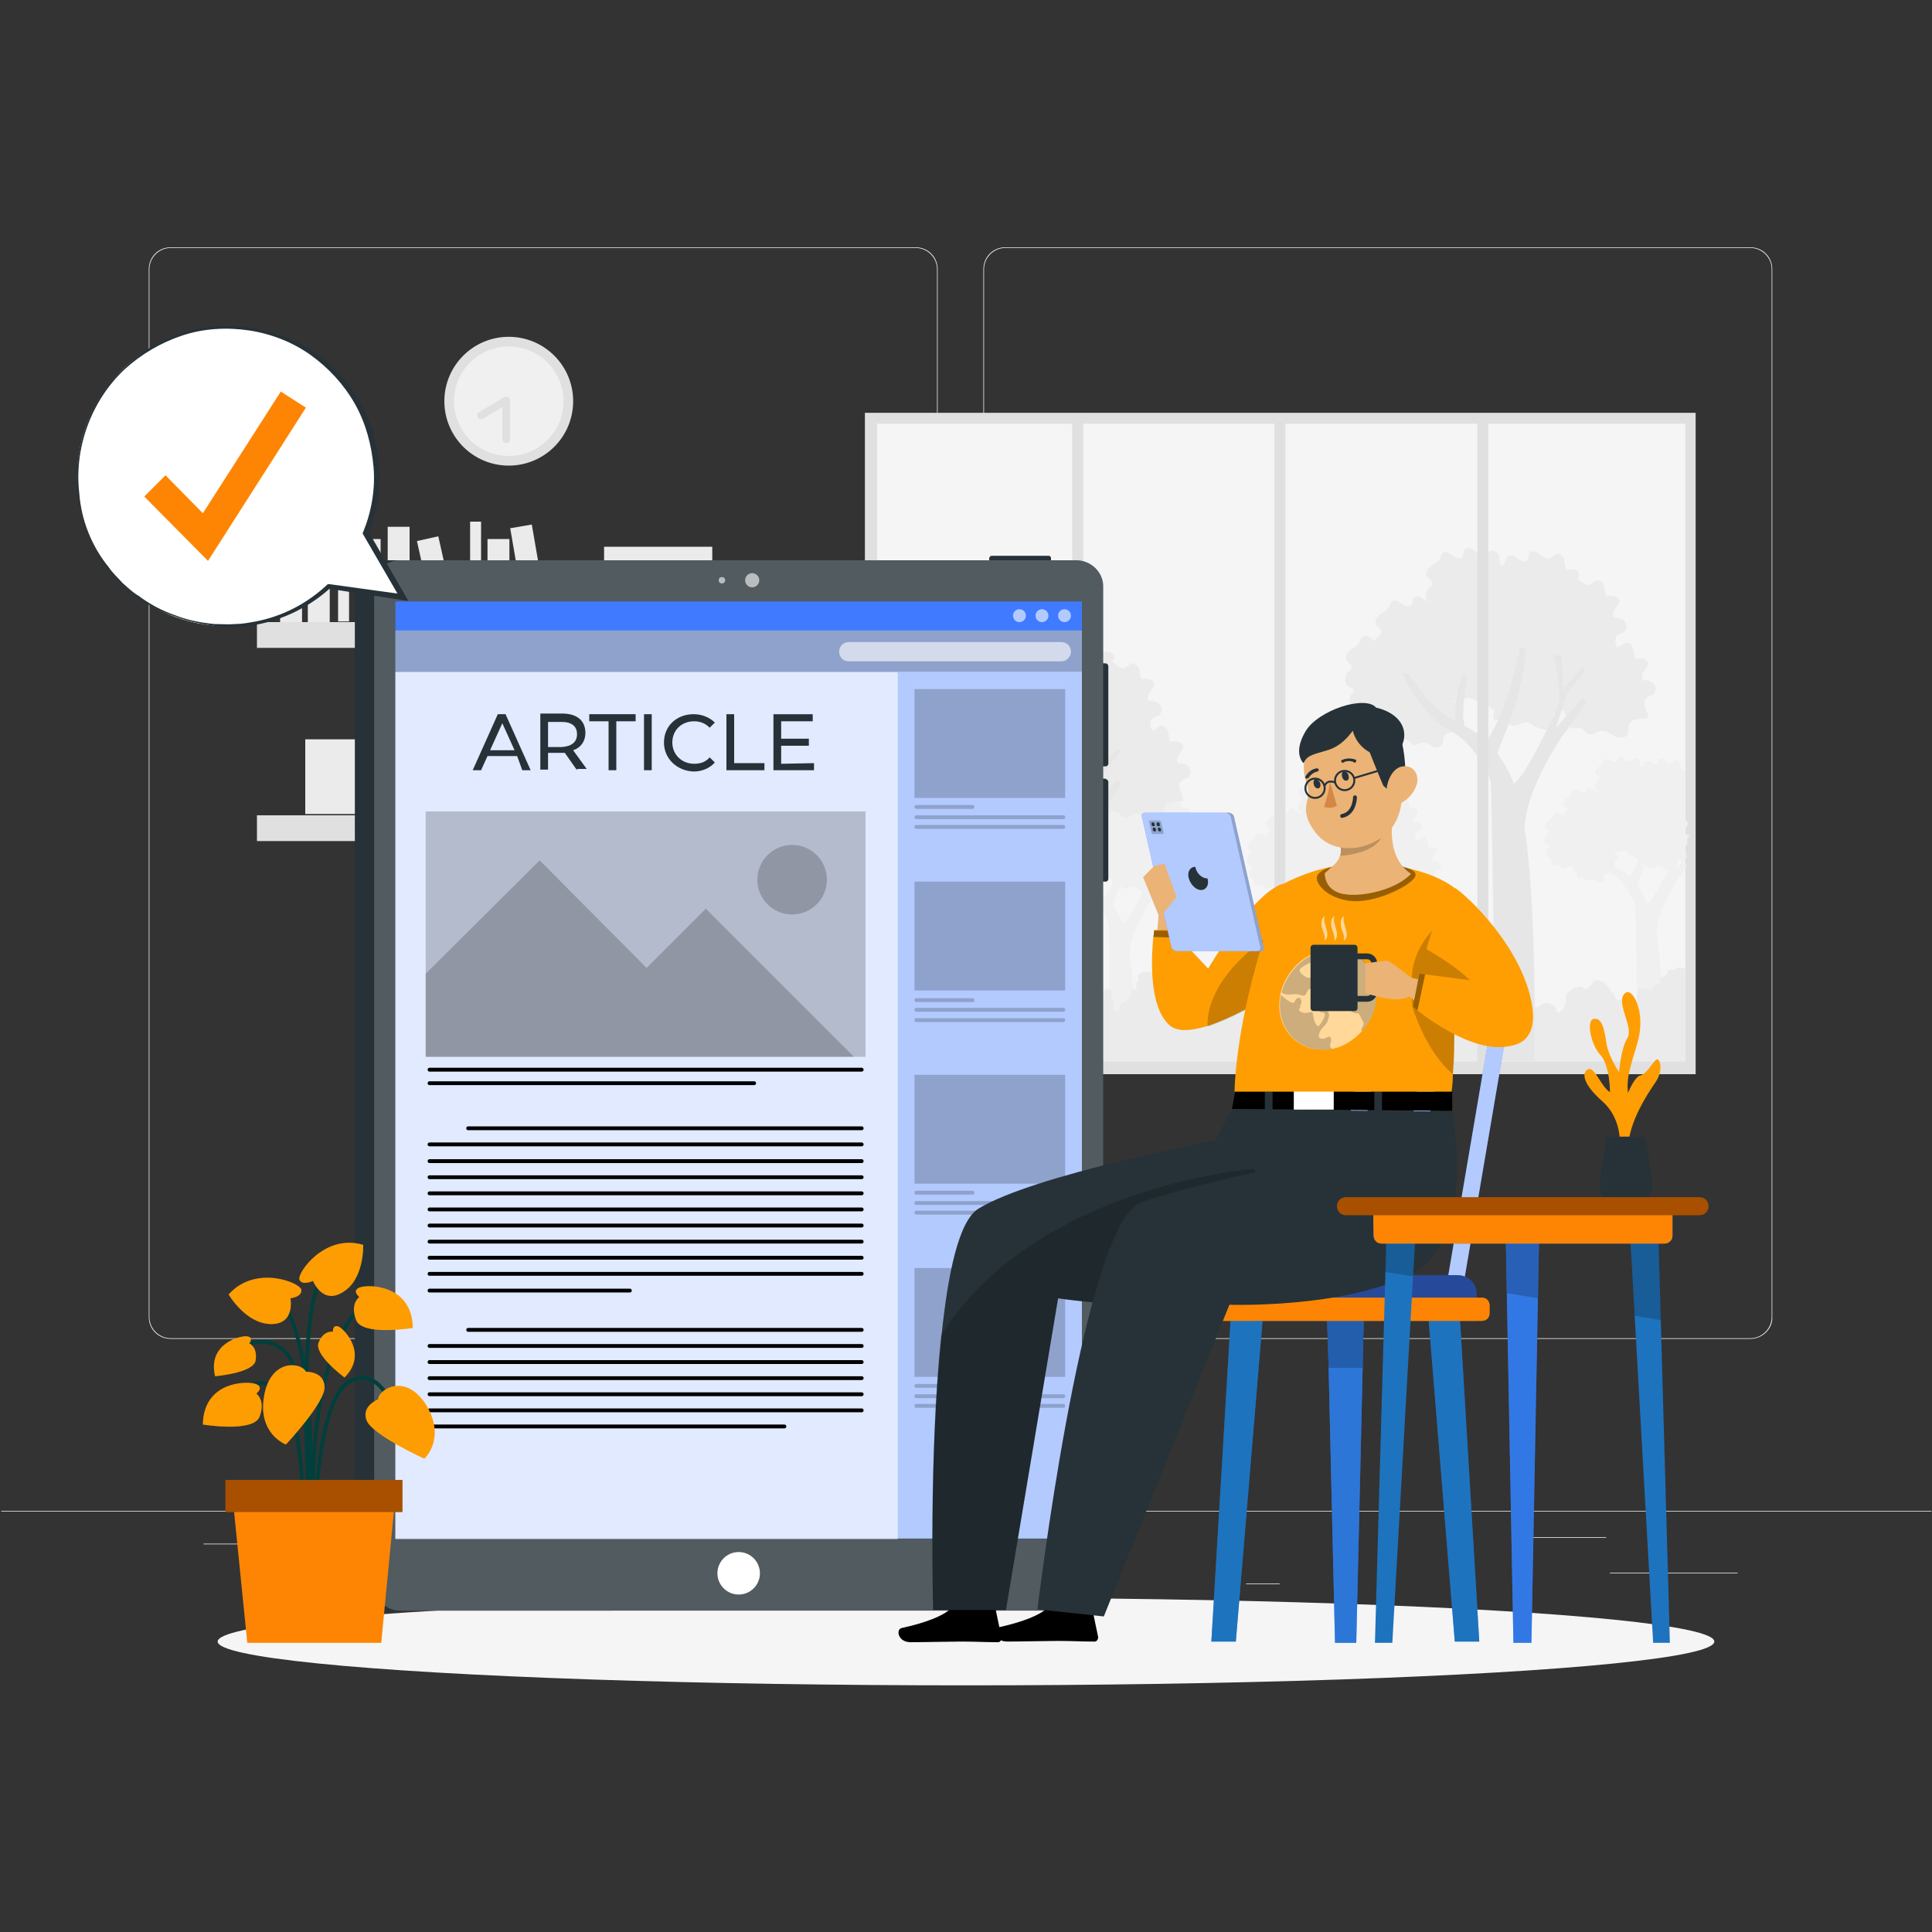
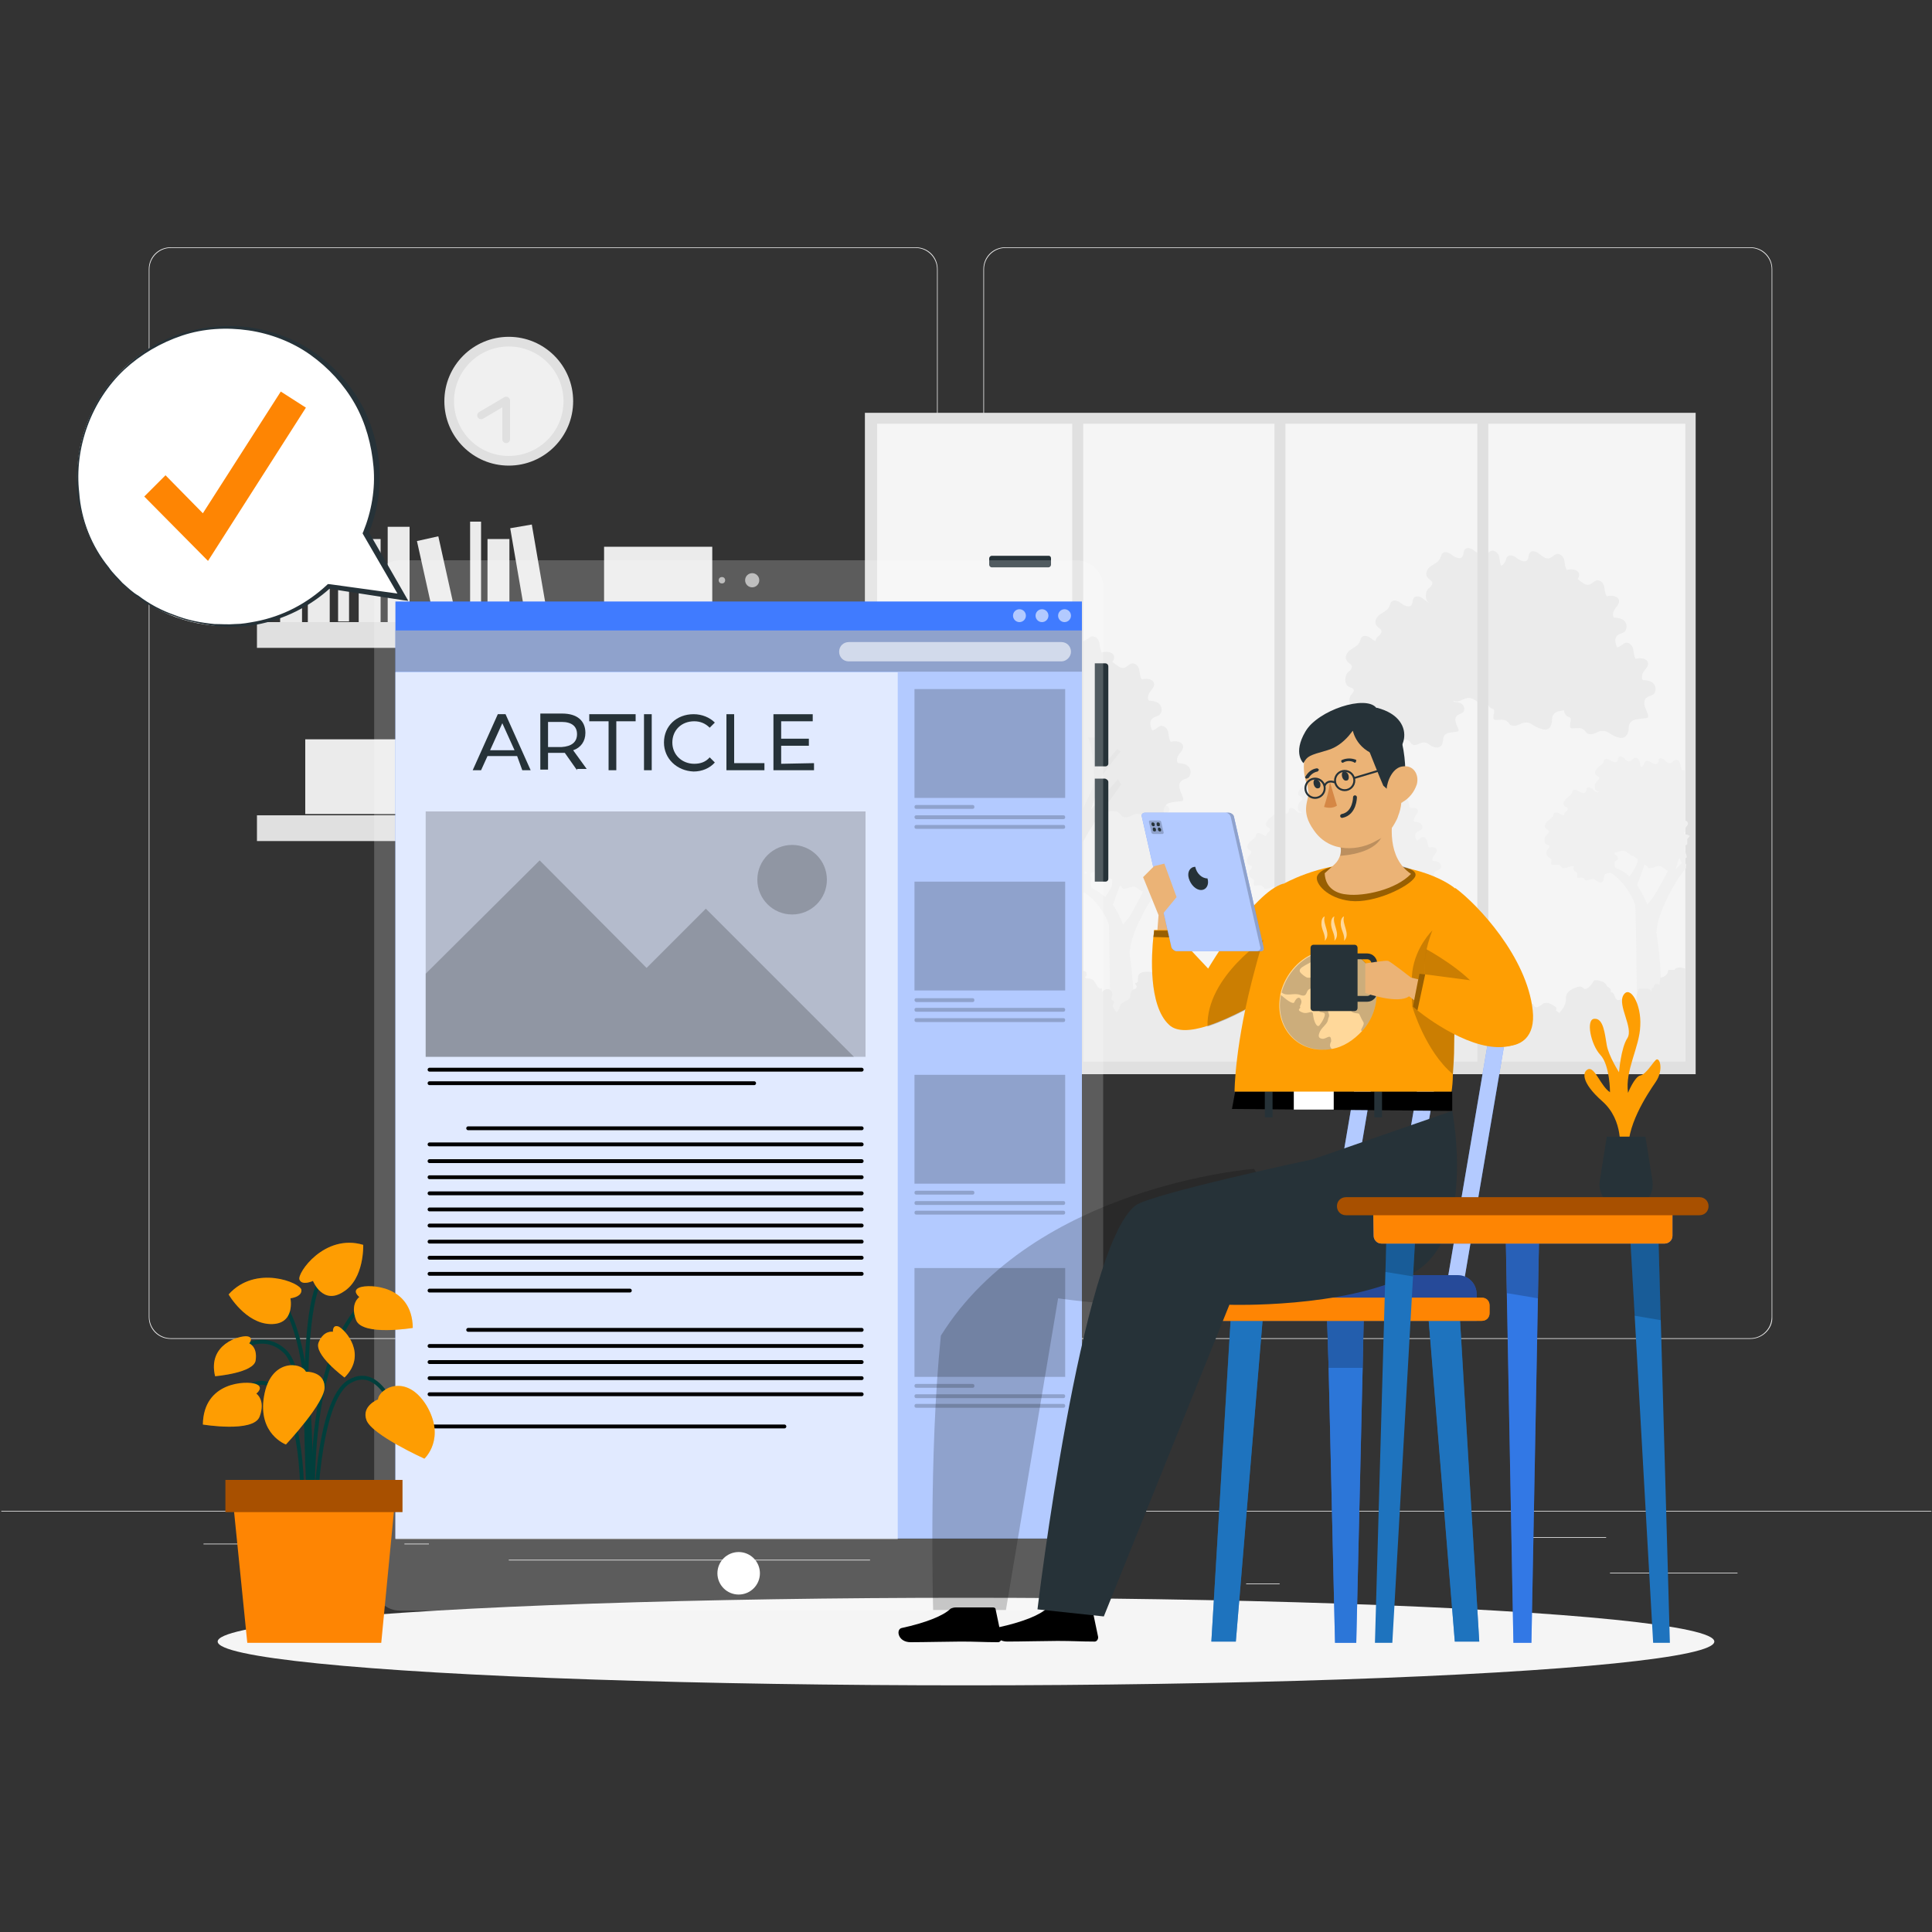
<svg xmlns="http://www.w3.org/2000/svg" version="1.1" id="Layer_2_00000121248481604378067830000013483992317261734049_" x="0px" y="0px" viewBox="0 0 300 300" style="enable-background:new 0 0 300 300;" xml:space="preserve">
  <rect x="0" y="0" width="300" height="300" fill="#333333" stroke="none" />
  <style type="text/css"> .st0{fill:#EBEBEB;} .st1{fill:#E0E0E0;} .st2{fill:#F5F5F5;} .st3{fill:#F0F0F0;} .st4{fill:#E6E6E6;} .st5{fill:#F0F0F0;stroke:#E0E0E0;stroke-width:1.199;stroke-linecap:round;stroke-linejoin:round;} .st6{fill:#263238;} .st7{opacity:0.2;fill:#FFFFFF;enable-background:new ;} .st8{opacity:0.6;fill:#FFFFFF;enable-background:new ;} .st9{fill:#FFFFFF;} .st10{fill:#407BFF;} .st11{opacity:0.2;enable-background:new ;} .st12{opacity:0.2;} .st13{fill:none;stroke:#000000;stroke-width:0.599;stroke-linecap:round;stroke-linejoin:round;} .st14{fill:none;stroke:#013F3C;stroke-width:0.599;stroke-miterlimit:10;} .st15{fill:#FE9E03;} .st16{opacity:0.2;fill:#FE9E03;enable-background:new ;} .st17{fill:#FE8503;} .st18{fill:#A85000;} .st19{opacity:0.6;fill:#1E73BE;enable-background:new ;} .st20{fill:#1E73BE;} .st21{opacity:0.2;fill:#1E73BE;enable-background:new ;} .st22{opacity:0.4;enable-background:new ;} .st23{opacity:0.7;fill:#FE8503;enable-background:new ;} .st24{fill:#EBB376;} .st25{fill:#D58745;} .st26{fill:none;stroke:#263238;stroke-width:0.599;stroke-linecap:round;stroke-linejoin:round;} .st27{fill:none;stroke:#263238;stroke-width:0.3;stroke-linecap:round;stroke-linejoin:round;} .st28{fill:none;stroke:#263238;stroke-width:0.899;stroke-miterlimit:10;} .st29{opacity:0.6;} .st30{opacity:0.4;fill:#1E73BE;enable-background:new ;} </style>
  <g>
    <g id="Background_Complete">
      <g>
        <rect x="0.2" y="234.6" class="st0" width="299.7" height="0.1" />
        <rect x="250" y="244.2" class="st0" width="19.8" height="0.1" />
        <rect x="193.5" y="245.9" class="st0" width="5.2" height="0.1" />
        <rect x="237.9" y="238.7" class="st0" width="11.5" height="0.1" />
        <rect x="31.6" y="239.7" class="st0" width="25.9" height="0.1" />
        <rect x="62.8" y="239.7" class="st0" width="3.8" height="0.1" />
        <rect x="79" y="242.2" class="st0" width="56.1" height="0.1" />
        <path class="st0" d="M142.2,207.9H26.5c-1.9,0-3.4-1.5-3.4-3.4V41.8c0-1.9,1.5-3.4,3.4-3.4h115.7c1.9,0,3.4,1.5,3.4,3.4v162.7 C145.6,206.3,144.1,207.9,142.2,207.9z M26.5,38.5c-1.8,0-3.3,1.5-3.3,3.3v162.7c0,1.8,1.5,3.3,3.3,3.3h115.7 c1.8,0,3.3-1.5,3.3-3.3V41.8c0-1.8-1.5-3.3-3.3-3.3H26.5z" />
        <path class="st0" d="M271.8,207.9H156.1c-1.9,0-3.4-1.5-3.4-3.4V41.8c0-1.9,1.5-3.4,3.4-3.4h115.7c1.9,0,3.4,1.5,3.4,3.4v162.7 C275.3,206.3,273.7,207.9,271.8,207.9z M156.1,38.5c-1.8,0-3.3,1.5-3.3,3.3v162.7c0,1.8,1.5,3.3,3.3,3.3h115.7 c1.8,0,3.3-1.5,3.3-3.3V41.8c0-1.8-1.5-3.3-3.3-3.3H156.1z" />
      </g>
      <g>
        <g>
          <rect x="134.3" y="64.1" class="st1" width="129" height="102.7" />
          <path class="st2" d="M136.2,65.8v99h125.5V135c0-0.1,0-0.1,0-0.2v0v-69H136.2z" />
          <g>
            <g>
              <path class="st3" d="M221,138.7c0-0.1,0.1-0.3,0.1-0.5c0.1-1,1-0.8,1.8-0.9c0.6-0.1-1-1.6,0.2-2.1c0.2-0.1,0.5-0.2,0.6-0.4 c0.2-0.3,0-0.7-0.3-0.9c-0.3-0.2-0.6-0.2-0.9-0.2c-0.2-0.2,0-0.6,0.2-0.9s0.4-0.5,0.4-0.8c-0.1-0.5-0.8-0.5-1.2-0.4 c-0.2-0.3-0.2-0.6-0.3-1c-0.1-0.3-0.3-0.7-0.7-0.6c-0.3,0-0.5,0.4-0.8,0.5c-0.4,0.1-0.7-0.2-0.9-0.5s-0.8-0.4-0.9-0.1 c-0.1,0.2,0,0.4-0.2,0.6c-0.2,0.3-0.7,0.1-1-0.1c-0.3-0.2-0.8-0.4-1-0.1c-0.1,0.1-0.1,0.2-0.1,0.3c-0.1,0.4-0.6,0.6-0.9,0.9 c-0.3,0.3-0.6,0.8-0.3,1.1c0.1,0.2,0.4,0.2,0.5,0.4c0.1,0.3-0.2,0.5-0.4,0.7c-0.3,0.3-0.4,1.2,0,1.4c0.2,0.1,0.5,0.1,0.5,0.3 c0,0.2-0.1,0.3-0.3,0.5c-0.3,0.4-0.2,1.1,0.3,1.3c0.1,0.1,0.2,0.1,0.3,0.2c0,0.1,0,0.2,0,0.3c0,0.2-0.1,0.3,0,0.5 c0,0.1,0,0.1,0.1,0.1c0,0,0.1,0,0.1,0c0.7,0,1-0.2,1.4,0.4c0,0.1,0.1,0.1,0.1,0.1c0.1,0,0.1,0,0.2,0c0.4,0,0.7-0.2,1.2-0.3 c0.6-0.1,0.7,0.2,1.2,0.5C220.5,139.5,220.9,139.3,221,138.7L221,138.7z" />
              <path class="st3" d="M213.5,137.9c0-0.1,0.1-0.3,0.1-0.5c0.1-1,1-0.8,1.8-0.9c0.6-0.1-1-1.6,0.2-2.1c0.2-0.1,0.5-0.2,0.6-0.4 c0.2-0.3,0-0.7-0.3-0.9c-0.3-0.2-0.6-0.2-0.9-0.2c-0.2-0.2,0-0.6,0.2-0.9c0.2-0.3,0.4-0.5,0.4-0.8c-0.1-0.5-0.8-0.5-1.2-0.4 c-0.2-0.3-0.2-0.6-0.3-1c-0.1-0.3-0.3-0.7-0.7-0.6c-0.3,0-0.5,0.4-0.8,0.5c-0.4,0.1-0.7-0.2-0.9-0.5s-0.8-0.4-0.9-0.1 c-0.1,0.2,0,0.4-0.2,0.6c-0.2,0.3-0.7,0.1-1-0.1c-0.3-0.2-0.8-0.4-1-0.1c-0.1,0.1-0.1,0.2-0.1,0.3c-0.1,0.4-0.6,0.6-0.9,0.9 c-0.3,0.3-0.6,0.8-0.3,1.1c0.1,0.2,0.4,0.2,0.5,0.4c0.1,0.3-0.2,0.5-0.4,0.7c-0.3,0.3-0.4,1.2,0,1.4c0.2,0.1,0.5,0.1,0.5,0.3 c0,0.2-0.1,0.3-0.3,0.5c-0.3,0.4-0.2,1.1,0.3,1.3c0.1,0.1,0.2,0.1,0.3,0.2c0,0.1,0,0.2,0,0.3c0,0.2-0.1,0.3,0,0.5 c0,0.1,0,0.1,0.1,0.1c0,0,0.1,0,0.1,0c0.7,0,1-0.2,1.4,0.4c0,0.1,0.1,0.1,0.1,0.1c0.1,0,0.1,0,0.2,0c0.4,0,0.7-0.2,1.2-0.3 c0.6-0.1,0.7,0.2,1.2,0.5C213,138.7,213.4,138.4,213.5,137.9L213.5,137.9z" />
              <path class="st3" d="M212.8,133.1c0-0.1,0.1-0.3,0.1-0.5c0.1-1,1-0.8,1.8-0.9c0.6-0.1-1-1.6,0.2-2.1c0.2-0.1,0.5-0.2,0.6-0.4 c0.2-0.3,0-0.7-0.3-0.9c-0.3-0.2-0.6-0.2-0.9-0.2c-0.2-0.2,0-0.6,0.2-0.9c0.2-0.3,0.4-0.5,0.4-0.8c-0.1-0.5-0.8-0.5-1.2-0.4 c-0.2-0.3-0.2-0.6-0.3-1c-0.1-0.3-0.3-0.7-0.7-0.6c-0.3,0-0.5,0.4-0.8,0.5c-0.4,0.1-0.7-0.2-0.9-0.5c-0.3-0.2-0.8-0.4-0.9-0.1 c-0.1,0.2,0,0.4-0.2,0.6c-0.2,0.3-0.7,0.1-1-0.1s-0.8-0.4-1-0.1c-0.1,0.1-0.1,0.2-0.1,0.3c-0.1,0.4-0.6,0.6-0.9,0.9 c-0.3,0.3-0.6,0.8-0.3,1.1c0.1,0.2,0.4,0.2,0.5,0.4c0.1,0.3-0.2,0.5-0.4,0.7c-0.3,0.3-0.4,1.2,0,1.4c0.2,0.1,0.5,0.1,0.5,0.3 c0,0.2-0.1,0.3-0.3,0.5c-0.3,0.4-0.2,1.1,0.3,1.3c0.1,0.1,0.2,0.1,0.3,0.2c0,0.1,0,0.2,0,0.3c0,0.2-0.1,0.3,0,0.5 c0,0.1,0,0.1,0.1,0.1c0,0,0.1,0,0.1,0c0.7,0,1-0.2,1.4,0.4c0,0.1,0.1,0.1,0.1,0.1c0.1,0,0.1,0,0.2,0c0.4,0,0.7-0.2,1.2-0.3 c0.6-0.1,0.7,0.2,1.2,0.5C212.3,133.9,212.7,133.7,212.8,133.1L212.8,133.1z" />
              <path class="st3" d="M207.9,135.5c0-0.1,0.1-0.3,0.1-0.5c0.1-1,1-0.8,1.8-0.9c0.6-0.1-1-1.6,0.2-2.1c0.2-0.1,0.5-0.2,0.6-0.4 c0.2-0.3,0-0.7-0.3-0.9c-0.3-0.2-0.6-0.2-0.9-0.2c-0.2-0.2,0-0.6,0.2-0.9c0.2-0.3,0.4-0.5,0.4-0.8c-0.1-0.5-0.8-0.5-1.2-0.4 c-0.2-0.3-0.2-0.6-0.3-1c-0.1-0.3-0.3-0.7-0.7-0.6c-0.3,0-0.5,0.4-0.8,0.5c-0.4,0.1-0.7-0.2-0.9-0.5c-0.3-0.2-0.8-0.4-0.9-0.1 c-0.1,0.2,0,0.4-0.2,0.6c-0.2,0.3-0.7,0.1-1-0.1c-0.3-0.2-0.8-0.4-1-0.1c-0.1,0.1-0.1,0.2-0.1,0.3c-0.1,0.4-0.6,0.6-0.9,0.9 c-0.3,0.3-0.6,0.8-0.3,1.1c0.1,0.2,0.4,0.2,0.5,0.4c0.1,0.3-0.2,0.5-0.4,0.7c-0.3,0.3-0.4,1.2,0,1.4c0.2,0.1,0.5,0.1,0.5,0.3 c0,0.2-0.1,0.3-0.3,0.5c-0.3,0.4-0.2,1.1,0.3,1.3c0.1,0.1,0.2,0.1,0.3,0.2c0,0.1,0,0.2,0,0.3c0,0.2-0.1,0.3,0,0.5 c0,0.1,0,0.1,0.1,0.1c0,0,0.1,0,0.1,0c0.7,0,1-0.2,1.4,0.4c0,0.1,0.1,0.1,0.1,0.1c0.1,0,0.1,0,0.2,0c0.4,0,0.7-0.2,1.2-0.3 c0.6-0.1,0.7,0.2,1.2,0.5C207.3,136.3,207.7,136.1,207.9,135.5L207.9,135.5z" />
              <path class="st3" d="M202.9,134.4c0-0.1,0.1-0.3,0.1-0.5c0.1-1,1-0.8,1.8-0.9c0.6-0.1-1-1.6,0.2-2.1c0.2-0.1,0.5-0.2,0.6-0.4 c0.2-0.3,0-0.7-0.3-0.9c-0.3-0.2-0.6-0.2-0.9-0.2c-0.2-0.2,0-0.6,0.2-0.9c0.2-0.3,0.4-0.5,0.4-0.8c-0.1-0.5-0.8-0.5-1.2-0.4 c-0.2-0.3-0.2-0.6-0.3-1c-0.1-0.3-0.3-0.7-0.7-0.6c-0.3,0-0.5,0.4-0.8,0.5c-0.4,0.1-0.7-0.2-0.9-0.5c-0.3-0.2-0.8-0.4-0.9-0.1 c-0.1,0.2,0,0.4-0.2,0.6c-0.2,0.3-0.7,0.1-1-0.1s-0.8-0.4-1-0.1c-0.1,0.1-0.1,0.2-0.1,0.3c-0.1,0.4-0.6,0.6-0.9,0.9 c-0.3,0.3-0.6,0.8-0.3,1.1c0.1,0.2,0.4,0.2,0.5,0.4c0.1,0.3-0.2,0.5-0.4,0.7c-0.3,0.3-0.4,1.2,0,1.4c0.2,0.1,0.5,0.1,0.5,0.3 c0,0.2-0.1,0.3-0.3,0.5c-0.3,0.4-0.2,1.1,0.3,1.3c0.1,0.1,0.2,0.1,0.3,0.2c0,0.1,0,0.2,0,0.3c0,0.2-0.1,0.3,0,0.5 c0,0.1,0,0.1,0.1,0.1c0,0,0.1,0,0.1,0c0.7,0,1-0.2,1.4,0.4c0,0.1,0.1,0.1,0.1,0.1c0.1,0,0.1,0,0.2,0c0.4,0,0.7-0.2,1.2-0.3 c0.6-0.1,0.7,0.2,1.2,0.5C202.3,135.2,202.7,135,202.9,134.4L202.9,134.4z" />
              <path class="st3" d="M202.8,139.7c0-0.1,0-0.2,0.1-0.4c0-0.8,0.8-0.6,1.4-0.7c0.5-0.1-0.8-1.3,0.2-1.7 c0.2-0.1,0.4-0.2,0.5-0.3c0.1-0.2,0-0.5-0.2-0.7c-0.2-0.1-0.5-0.2-0.7-0.2c-0.2-0.2,0-0.5,0.1-0.7c0.2-0.2,0.3-0.4,0.3-0.7 c-0.1-0.4-0.6-0.4-1-0.3c-0.1-0.2-0.1-0.5-0.2-0.7c-0.1-0.3-0.3-0.5-0.5-0.5c-0.2,0-0.4,0.3-0.6,0.4c-0.3,0.1-0.5-0.2-0.7-0.4 c-0.2-0.2-0.6-0.3-0.7-0.1c-0.1,0.1,0,0.3-0.1,0.5c-0.2,0.2-0.5,0.1-0.8-0.1c-0.2-0.2-0.6-0.3-0.8-0.1 c-0.1,0.1-0.1,0.2-0.1,0.3c-0.1,0.3-0.5,0.5-0.7,0.7c-0.3,0.2-0.5,0.6-0.3,0.9c0.1,0.1,0.3,0.2,0.4,0.3 c0.1,0.2-0.1,0.4-0.3,0.5c-0.3,0.2-0.3,0.9,0,1.1c0.1,0.1,0.4,0.1,0.4,0.3c0,0.1-0.1,0.3-0.2,0.4c-0.3,0.3-0.2,0.9,0.2,1 c0.1,0,0.2,0.1,0.2,0.2c0,0.1,0,0.1,0,0.2c0,0.1,0,0.3,0,0.4c0,0,0,0.1,0,0.1c0,0,0.1,0,0.1,0c0.5,0,0.8-0.2,1.1,0.3 c0,0,0.1,0.1,0.1,0.1c0,0,0.1,0,0.1,0c0.4,0,0.6-0.2,0.9-0.2c0.4-0.1,0.5,0.2,0.9,0.4C202.4,140.3,202.7,140.2,202.8,139.7 L202.8,139.7z" />
              <path class="st3" d="M200,137.9c0-0.1,0.1-0.3,0.1-0.5c0.1-1,1-0.8,1.8-0.9c0.6-0.1-1-1.6,0.2-2.1c0.2-0.1,0.5-0.2,0.6-0.4 c0.2-0.3,0-0.7-0.3-0.9c-0.3-0.2-0.6-0.2-0.9-0.2c-0.2-0.2,0-0.6,0.2-0.9c0.2-0.3,0.4-0.5,0.4-0.8c-0.1-0.5-0.8-0.5-1.2-0.4 c-0.2-0.3-0.2-0.6-0.3-1c-0.1-0.3-0.3-0.7-0.7-0.6c-0.3,0-0.5,0.4-0.8,0.5c-0.4,0.1-0.7-0.2-0.9-0.5s-0.8-0.4-0.9-0.1 c-0.1,0.2,0,0.4-0.2,0.6c-0.2,0.3-0.7,0.1-1-0.1c-0.3-0.2-0.8-0.4-1-0.1c-0.1,0.1-0.1,0.2-0.1,0.3c-0.1,0.4-0.6,0.6-0.9,0.9 c-0.3,0.3-0.6,0.8-0.3,1.1c0.1,0.2,0.4,0.2,0.5,0.4c0.1,0.3-0.2,0.5-0.4,0.7c-0.3,0.3-0.4,1.2,0,1.4c0.2,0.1,0.5,0.1,0.5,0.3 c0,0.2-0.1,0.3-0.3,0.5c-0.3,0.4-0.2,1.1,0.3,1.3c0.1,0.1,0.2,0.1,0.3,0.2c0,0.1,0,0.2,0,0.3c0,0.2-0.1,0.3,0,0.5 c0,0.1,0,0.1,0.1,0.1c0,0,0.1,0,0.1,0c0.7,0,1-0.2,1.4,0.4c0,0.1,0.1,0.1,0.1,0.1c0.1,0,0.1,0,0.2,0c0.4,0,0.7-0.2,1.2-0.3 c0.6-0.1,0.7,0.2,1.2,0.5C199.5,138.7,199.9,138.4,200,137.9L200,137.9z" />
              <path class="st3" d="M207.9,129.6c0-0.1,0.1-0.3,0.1-0.5c0.1-1,1-0.8,1.8-0.9c0.6-0.1-1-1.6,0.2-2.1c0.2-0.1,0.5-0.2,0.6-0.4 c0.2-0.3,0-0.7-0.3-0.9c-0.3-0.2-0.6-0.2-0.9-0.2c-0.2-0.2,0-0.6,0.2-0.9s0.4-0.5,0.4-0.8c-0.1-0.5-0.8-0.5-1.2-0.4 c-0.2-0.3-0.2-0.6-0.3-1c-0.1-0.3-0.3-0.7-0.7-0.6c-0.3,0-0.5,0.4-0.8,0.5c-0.4,0.1-0.7-0.2-0.9-0.5c-0.3-0.2-0.8-0.4-0.9-0.1 c-0.1,0.2,0,0.4-0.2,0.6c-0.2,0.3-0.7,0.1-1-0.1c-0.3-0.2-0.8-0.4-1-0.1c-0.1,0.1-0.1,0.2-0.1,0.3c-0.1,0.4-0.6,0.6-0.9,0.9 c-0.3,0.3-0.6,0.8-0.3,1.1c0.1,0.2,0.4,0.2,0.5,0.4c0.1,0.3-0.2,0.5-0.4,0.7c-0.3,0.3-0.4,1.2,0,1.4c0.2,0.1,0.5,0.1,0.5,0.3 c0,0.2-0.1,0.3-0.3,0.5c-0.3,0.4-0.2,1.1,0.3,1.3c0.1,0.1,0.2,0.1,0.3,0.2c0,0.1,0,0.2,0,0.3c0,0.2-0.1,0.3,0,0.5 c0,0.1,0,0.1,0.1,0.1c0,0,0.1,0,0.1,0c0.7,0,1-0.2,1.4,0.4c0,0.1,0.1,0.1,0.1,0.1c0.1,0,0.1,0,0.2,0c0.4,0,0.7-0.2,1.2-0.3 c0.6-0.1,0.7,0.2,1.2,0.5C207.3,130.4,207.7,130.2,207.9,129.6L207.9,129.6z" />
              <path class="st3" d="M214.3,130c0-0.1,0.1-0.3,0.1-0.5c0.1-1,1-0.8,1.8-0.9c0.6-0.1-1-1.6,0.2-2.1c0.2-0.1,0.5-0.2,0.6-0.4 c0.2-0.3,0-0.7-0.3-0.9c-0.3-0.2-0.6-0.2-0.9-0.2c-0.2-0.2,0-0.6,0.2-0.9s0.4-0.5,0.4-0.8c-0.1-0.5-0.8-0.5-1.2-0.4 c-0.2-0.3-0.2-0.6-0.3-1c-0.1-0.3-0.3-0.7-0.7-0.6c-0.3,0-0.5,0.4-0.8,0.5c-0.4,0.1-0.7-0.2-0.9-0.5s-0.8-0.4-0.9-0.1 c-0.1,0.2,0,0.4-0.2,0.6c-0.2,0.3-0.7,0.1-1-0.1s-0.8-0.4-1-0.1c-0.1,0.1-0.1,0.2-0.1,0.3c-0.1,0.4-0.6,0.6-0.9,0.9 c-0.3,0.3-0.6,0.8-0.3,1.1c0.1,0.2,0.4,0.2,0.5,0.4c0.1,0.3-0.2,0.5-0.4,0.7c-0.3,0.3-0.4,1.2,0,1.4c0.2,0.1,0.5,0.1,0.5,0.3 c0,0.2-0.1,0.3-0.3,0.5c-0.3,0.4-0.2,1.1,0.3,1.3c0.1,0.1,0.2,0.1,0.3,0.2c0,0.1,0,0.2,0,0.3c0,0.2-0.1,0.3,0,0.5 c0,0.1,0,0.1,0.1,0.1c0,0,0.1,0,0.1,0c0.7,0,1-0.2,1.4,0.4c0,0.1,0.1,0.1,0.1,0.1c0.1,0,0.1,0,0.2,0c0.4,0,0.7-0.2,1.2-0.3 c0.6-0.1,0.7,0.2,1.2,0.5C213.8,130.7,214.1,130.5,214.3,130L214.3,130z" />
              <path class="st3" d="M218.1,132.6c0-0.1,0.1-0.3,0.1-0.5c0.1-1,1-0.8,1.8-0.9c0.6-0.1-1-1.6,0.2-2.1c0.2-0.1,0.5-0.2,0.6-0.4 c0.2-0.3,0-0.7-0.3-0.9c-0.3-0.2-0.6-0.2-0.9-0.2c-0.2-0.2,0-0.6,0.2-0.9c0.2-0.3,0.4-0.5,0.4-0.8c-0.1-0.5-0.8-0.5-1.2-0.4 c-0.2-0.3-0.2-0.6-0.3-1c-0.1-0.3-0.3-0.7-0.7-0.6c-0.3,0-0.5,0.4-0.8,0.5c-0.4,0.1-0.7-0.2-0.9-0.5c-0.3-0.2-0.8-0.4-0.9-0.1 c-0.1,0.2,0,0.4-0.2,0.6c-0.2,0.3-0.7,0.1-1-0.1s-0.8-0.4-1-0.1c-0.1,0.1-0.1,0.2-0.1,0.3c-0.1,0.4-0.6,0.6-0.9,0.9 c-0.3,0.3-0.6,0.8-0.3,1.1c0.1,0.2,0.4,0.2,0.5,0.4c0.1,0.3-0.2,0.5-0.4,0.7c-0.3,0.3-0.4,1.2,0,1.4c0.2,0.1,0.5,0.1,0.5,0.3 c0,0.2-0.1,0.3-0.3,0.5c-0.3,0.4-0.2,1.1,0.3,1.3c0.1,0.1,0.2,0.1,0.3,0.2c0,0.1,0,0.2,0,0.3c0,0.2-0.1,0.3,0,0.5 c0,0.1,0,0.1,0.1,0.1c0,0,0.1,0,0.1,0c0.7,0,1-0.2,1.4,0.4c0,0.1,0.1,0.1,0.1,0.1c0.1,0,0.1,0,0.2,0c0.4,0,0.7-0.2,1.2-0.3 c0.6-0.1,0.7,0.2,1.2,0.5C217.6,133.4,218,133.1,218.1,132.6L218.1,132.6z" />
              <path class="st3" d="M217,135.9c0,0-1.6,2.3-2.2,3c-0.6,0.7-3.4,5.3-3.8,8.3c0,0.3-0.1,0.6-0.1,0.8c0.6,4.1,0.9,10,1,15.1 h-3.9c-0.1-8.4-0.3-18.9-0.3-19.4c-0.1-0.8-1.7-4-4.2-5.3s-4.6-5.6-4.6-5.6h0.8c0,0,1.5,2.6,3.5,4.1c0.3,0.2,0.6,0.4,0.9,0.6 c-0.1-2.4,0.8-4.7,0.8-4.7l0.4,0.4c-0.6,2.3-0.5,3.9-0.3,4.7c0.7,0.3,1.4,0.8,2.1,1.4c2.2-2.8,3.4-9.2,3.4-9.2l0.6,0.3 c0,0-0.2,1.7-0.7,3.9c-0.4,1.7-1.6,4.8-2.1,6.2c0.6,0.8,1.1,1.8,1.6,3.1c0.1-0.1,0.1-0.2,0.2-0.3c1.4-1.3,4-7.3,4-7.3 c0.6-1.4-0.3-5.1-0.3-5.1h0.7l0.3,3.2l1.9-2l0.3,0.3l-2,2.5l-1,3.2l2.6-2.9L217,135.9L217,135.9z" />
            </g>
            <g>
              <path class="st3" d="M185.5,138.7c0-0.1,0.1-0.3,0.1-0.5c0.1-1,1-0.8,1.8-0.9c0.6-0.1-1-1.6,0.2-2.1c0.2-0.1,0.5-0.2,0.6-0.4 c0.2-0.3,0-0.7-0.3-0.9c-0.3-0.2-0.6-0.2-0.9-0.2c-0.2-0.2,0-0.6,0.2-0.9c0.2-0.3,0.4-0.5,0.4-0.8c-0.1-0.5-0.8-0.5-1.2-0.4 c-0.2-0.3-0.2-0.6-0.3-1c-0.1-0.3-0.3-0.7-0.7-0.6c-0.3,0-0.5,0.4-0.8,0.5c-0.4,0.1-0.7-0.2-0.9-0.5c-0.3-0.2-0.8-0.4-0.9-0.1 c-0.1,0.2,0,0.4-0.2,0.6c-0.2,0.3-0.7,0.1-1-0.1c-0.3-0.2-0.8-0.4-1-0.1c-0.1,0.1-0.1,0.2-0.1,0.3c-0.1,0.4-0.6,0.6-0.9,0.9 c-0.3,0.3-0.6,0.8-0.3,1.1c0.1,0.2,0.4,0.2,0.5,0.4c0.1,0.3-0.2,0.5-0.4,0.7c-0.3,0.3-0.4,1.2,0,1.4c0.2,0.1,0.5,0.1,0.5,0.3 c0,0.2-0.1,0.3-0.3,0.5c-0.3,0.4-0.2,1.1,0.3,1.3c0.1,0.1,0.2,0.1,0.3,0.2c0,0.1,0,0.2,0,0.3c0,0.2-0.1,0.3,0,0.5 c0,0.1,0,0.1,0.1,0.1c0,0,0.1,0,0.1,0c0.7,0,1-0.2,1.4,0.4c0,0.1,0.1,0.1,0.1,0.1c0.1,0,0.1,0,0.2,0c0.4,0,0.7-0.2,1.2-0.3 c0.6-0.1,0.7,0.2,1.2,0.5C185,139.4,185.4,139.2,185.5,138.7L185.5,138.7z" />
              <path class="st3" d="M178,137.9c0-0.1,0.1-0.3,0.1-0.5c0.1-1,1-0.8,1.8-0.9c0.6-0.1-1-1.6,0.2-2.1c0.2-0.1,0.5-0.2,0.6-0.4 c0.2-0.3,0-0.7-0.3-0.9c-0.3-0.2-0.6-0.2-0.9-0.2c-0.2-0.2,0-0.6,0.2-0.9c0.2-0.3,0.4-0.5,0.4-0.8c-0.1-0.5-0.8-0.5-1.2-0.4 c-0.2-0.3-0.2-0.6-0.3-1c-0.1-0.3-0.3-0.7-0.7-0.6c-0.3,0-0.5,0.4-0.8,0.5c-0.4,0.1-0.7-0.2-0.9-0.5s-0.8-0.4-0.9-0.1 c-0.1,0.2,0,0.4-0.2,0.6c-0.2,0.3-0.7,0.1-1-0.1c-0.3-0.2-0.8-0.4-1-0.1c-0.1,0.1-0.1,0.2-0.1,0.3c-0.1,0.4-0.6,0.6-0.9,0.9 c-0.3,0.3-0.6,0.8-0.3,1.1c0.1,0.2,0.4,0.2,0.5,0.4c0.1,0.3-0.2,0.5-0.4,0.7c-0.3,0.3-0.4,1.2,0,1.4c0.2,0.1,0.5,0.1,0.5,0.3 c0,0.2-0.1,0.3-0.3,0.5c-0.3,0.4-0.2,1.1,0.3,1.3c0.1,0.1,0.2,0.1,0.3,0.2c0,0.1,0,0.2,0,0.3c0,0.2-0.1,0.3,0,0.5 c0,0.1,0,0.1,0.1,0.1c0,0,0.1,0,0.1,0c0.7,0,1-0.2,1.4,0.4c0,0.1,0.1,0.1,0.1,0.1c0.1,0,0.1,0,0.2,0c0.4,0,0.7-0.2,1.2-0.3 c0.6-0.1,0.7,0.2,1.2,0.5C177.5,138.6,177.9,138.4,178,137.9L178,137.9z" />
              <path class="st3" d="M177.3,133.1c0-0.1,0.1-0.3,0.1-0.5c0.1-1,1-0.8,1.8-0.9c0.6-0.1-1-1.6,0.2-2.1c0.2-0.1,0.5-0.2,0.6-0.4 c0.2-0.3,0-0.7-0.3-0.9c-0.3-0.2-0.6-0.2-0.9-0.2c-0.2-0.2,0-0.6,0.2-0.9c0.2-0.3,0.4-0.5,0.4-0.8c-0.1-0.5-0.8-0.5-1.2-0.4 c-0.2-0.3-0.2-0.6-0.3-1c-0.1-0.3-0.3-0.7-0.7-0.6c-0.3,0-0.5,0.4-0.8,0.5c-0.4,0.1-0.7-0.2-0.9-0.5c-0.3-0.2-0.8-0.4-0.9-0.1 c-0.1,0.2,0,0.4-0.2,0.6c-0.2,0.3-0.7,0.1-1-0.1c-0.3-0.2-0.8-0.4-1-0.1c-0.1,0.1-0.1,0.2-0.1,0.3c-0.1,0.4-0.6,0.6-0.9,0.9 c-0.3,0.3-0.6,0.8-0.3,1.1c0.1,0.2,0.4,0.2,0.5,0.4c0.1,0.3-0.2,0.5-0.4,0.7c-0.3,0.3-0.4,1.2,0,1.4c0.2,0.1,0.5,0.1,0.5,0.3 c0,0.2-0.1,0.3-0.3,0.5c-0.3,0.4-0.2,1.1,0.3,1.3c0.1,0.1,0.2,0.1,0.3,0.2c0,0.1,0,0.2,0,0.3c0,0.2-0.1,0.3,0,0.5 c0,0.1,0,0.1,0.1,0.1c0,0,0.1,0,0.1,0c0.7,0,1-0.2,1.4,0.4c0,0.1,0.1,0.1,0.1,0.1c0.1,0,0.1,0,0.2,0c0.4,0,0.7-0.2,1.2-0.3 c0.6-0.1,0.7,0.2,1.2,0.5C176.8,133.9,177.2,133.6,177.3,133.1L177.3,133.1z" />
              <path class="st3" d="M172.4,135.5c0-0.1,0.1-0.3,0.1-0.5c0.1-1,1-0.8,1.8-0.9c0.6-0.1-1-1.6,0.2-2.1c0.2-0.1,0.5-0.2,0.6-0.4 c0.2-0.3,0-0.7-0.3-0.9c-0.3-0.2-0.6-0.2-0.9-0.2c-0.2-0.2,0-0.6,0.2-0.9c0.2-0.3,0.4-0.5,0.4-0.8c-0.1-0.5-0.8-0.5-1.2-0.4 c-0.2-0.3-0.2-0.6-0.3-1c-0.1-0.3-0.3-0.7-0.7-0.6c-0.3,0-0.5,0.4-0.8,0.5c-0.4,0.1-0.7-0.2-0.9-0.5c-0.3-0.2-0.8-0.4-0.9-0.1 c-0.1,0.2,0,0.4-0.2,0.6c-0.2,0.3-0.7,0.1-1-0.1s-0.8-0.4-1-0.1c-0.1,0.1-0.1,0.2-0.1,0.3c-0.1,0.4-0.6,0.6-0.9,0.9 c-0.3,0.3-0.6,0.8-0.3,1.1c0.1,0.2,0.4,0.2,0.5,0.4c0.1,0.3-0.2,0.5-0.4,0.7c-0.3,0.3-0.4,1.2,0,1.4c0.2,0.1,0.5,0.1,0.5,0.3 c0,0.2-0.1,0.3-0.3,0.5c-0.3,0.4-0.2,1.1,0.3,1.3c0.1,0.1,0.2,0.1,0.3,0.2c0,0.1,0,0.2,0,0.3c0,0.2-0.1,0.3,0,0.5 c0,0.1,0,0.1,0.1,0.1c0,0,0.1,0,0.1,0c0.7,0,1-0.2,1.4,0.4c0,0.1,0.1,0.1,0.1,0.1c0.1,0,0.1,0,0.2,0c0.4,0,0.7-0.2,1.2-0.3 c0.6-0.1,0.7,0.2,1.2,0.5C171.9,136.2,172.3,136,172.4,135.5L172.4,135.5z" />
              <path class="st3" d="M167.4,134.4c0-0.1,0.1-0.3,0.1-0.5c0.1-1,1-0.8,1.8-0.9c0.6-0.1-1-1.6,0.2-2.1c0.2-0.1,0.5-0.2,0.6-0.4 c0.2-0.3,0-0.7-0.3-0.9c-0.3-0.2-0.6-0.2-0.9-0.2c-0.2-0.2,0-0.6,0.2-0.9c0.2-0.3,0.4-0.5,0.4-0.8c-0.1-0.5-0.8-0.5-1.2-0.4 c-0.2-0.3-0.2-0.6-0.3-1c-0.1-0.3-0.3-0.7-0.7-0.6c-0.3,0-0.5,0.4-0.8,0.5c-0.4,0.1-0.7-0.2-0.9-0.5c-0.3-0.2-0.8-0.4-0.9-0.1 c-0.1,0.2,0,0.4-0.2,0.6c-0.2,0.3-0.7,0.1-1-0.1c-0.3-0.2-0.8-0.4-1-0.1c-0.1,0.1-0.1,0.2-0.1,0.3c-0.1,0.4-0.6,0.6-0.9,0.9 c-0.3,0.3-0.6,0.8-0.3,1.1c0.1,0.2,0.4,0.2,0.5,0.4c0.1,0.3-0.2,0.5-0.4,0.7c-0.3,0.3-0.4,1.2,0,1.4c0.2,0.1,0.5,0.1,0.5,0.3 c0,0.2-0.1,0.3-0.3,0.5c-0.3,0.4-0.2,1.1,0.3,1.3c0.1,0.1,0.2,0.1,0.3,0.2c0,0.1,0,0.2,0,0.3c0,0.2-0.1,0.3,0,0.5 c0,0.1,0,0.1,0.1,0.1c0,0,0.1,0,0.1,0c0.7,0,1-0.2,1.4,0.4c0,0.1,0.1,0.1,0.1,0.1c0.1,0,0.1,0,0.2,0c0.4,0,0.7-0.2,1.2-0.3 c0.6-0.1,0.7,0.2,1.2,0.5C166.9,135.1,167.3,134.9,167.4,134.4L167.4,134.4z" />
              <path class="st3" d="M167.3,139.7c0-0.1,0-0.2,0.1-0.4c0-0.8,0.8-0.6,1.4-0.7c0.5-0.1-0.8-1.3,0.2-1.7 c0.2-0.1,0.4-0.2,0.5-0.3c0.1-0.2,0-0.5-0.2-0.7c-0.2-0.1-0.5-0.2-0.7-0.2c-0.2-0.2,0-0.5,0.1-0.7c0.2-0.2,0.3-0.4,0.3-0.7 c-0.1-0.4-0.6-0.4-1-0.3c-0.1-0.2-0.1-0.5-0.2-0.7c-0.1-0.3-0.3-0.5-0.5-0.5c-0.2,0-0.4,0.3-0.6,0.4c-0.3,0.1-0.5-0.2-0.7-0.4 s-0.6-0.3-0.7-0.1c-0.1,0.1,0,0.3-0.1,0.5c-0.2,0.2-0.5,0.1-0.8-0.1c-0.2-0.2-0.6-0.3-0.8-0.1c-0.1,0.1-0.1,0.2-0.1,0.3 c-0.1,0.3-0.5,0.5-0.7,0.7c-0.3,0.2-0.5,0.6-0.3,0.9c0.1,0.1,0.3,0.2,0.4,0.3c0.1,0.2-0.1,0.4-0.3,0.5c-0.3,0.2-0.3,0.9,0,1.1 c0.1,0.1,0.4,0.1,0.4,0.3c0,0.1-0.1,0.3-0.2,0.4c-0.3,0.3-0.2,0.9,0.2,1c0.1,0,0.2,0.1,0.2,0.2c0,0.1,0,0.1,0,0.2 c0,0.1,0,0.3,0,0.4c0,0,0,0.1,0,0.1c0,0,0.1,0,0.1,0c0.5,0,0.8-0.2,1.1,0.3c0,0,0.1,0.1,0.1,0.1c0,0,0.1,0,0.1,0 c0.4,0,0.6-0.2,0.9-0.2c0.4-0.1,0.5,0.2,0.9,0.4C166.9,140.3,167.2,140.1,167.3,139.7L167.3,139.7z" />
              <path class="st3" d="M164.5,137.9c0-0.1,0.1-0.3,0.1-0.5c0.1-1,1-0.8,1.8-0.9c0.6-0.1-1-1.6,0.2-2.1c0.2-0.1,0.5-0.2,0.6-0.4 c0.2-0.3,0-0.7-0.3-0.9c-0.3-0.2-0.6-0.2-0.9-0.2c-0.2-0.2,0-0.6,0.2-0.9c0.2-0.3,0.4-0.5,0.4-0.8c-0.1-0.5-0.8-0.5-1.2-0.4 c-0.2-0.3-0.2-0.6-0.3-1c-0.1-0.3-0.3-0.7-0.7-0.6c-0.3,0-0.5,0.4-0.8,0.5c-0.4,0.1-0.7-0.2-0.9-0.5c-0.3-0.2-0.8-0.4-0.9-0.1 c-0.1,0.2,0,0.4-0.2,0.6c-0.2,0.3-0.7,0.1-1-0.1c-0.3-0.2-0.8-0.4-1-0.1c-0.1,0.1-0.1,0.2-0.1,0.3c-0.1,0.4-0.6,0.6-0.9,0.9 c-0.3,0.3-0.6,0.8-0.3,1.1c0.1,0.2,0.4,0.2,0.5,0.4c0.1,0.3-0.2,0.5-0.4,0.7c-0.3,0.3-0.4,1.2,0,1.4c0.2,0.1,0.5,0.1,0.5,0.3 c0,0.2-0.1,0.3-0.3,0.5c-0.3,0.4-0.2,1.1,0.3,1.3c0.1,0.1,0.2,0.1,0.3,0.2c0,0.1,0,0.2,0,0.3c0,0.2-0.1,0.3,0,0.5 c0,0.1,0,0.1,0.1,0.1c0,0,0.1,0,0.1,0c0.7,0,1-0.2,1.4,0.4c0,0.1,0.1,0.1,0.1,0.1c0.1,0,0.1,0,0.2,0c0.4,0,0.7-0.2,1.2-0.3 c0.6-0.1,0.7,0.2,1.2,0.5C164,138.6,164.4,138.4,164.5,137.9L164.5,137.9z" />
              <path class="st3" d="M172.4,129.6c0-0.1,0.1-0.3,0.1-0.5c0.1-1,1-0.8,1.8-0.9c0.6-0.1-1-1.6,0.2-2.1c0.2-0.1,0.5-0.2,0.6-0.4 c0.2-0.3,0-0.7-0.3-0.9s-0.6-0.2-0.9-0.2c-0.2-0.2,0-0.6,0.2-0.9s0.4-0.5,0.4-0.8c-0.1-0.5-0.8-0.5-1.2-0.4 c-0.2-0.3-0.2-0.6-0.3-1c-0.1-0.3-0.3-0.7-0.7-0.6c-0.3,0-0.5,0.4-0.8,0.5c-0.4,0.1-0.7-0.2-0.9-0.5c-0.3-0.2-0.8-0.4-0.9-0.1 c-0.1,0.2,0,0.4-0.2,0.6c-0.2,0.3-0.7,0.1-1-0.1s-0.8-0.4-1-0.1c-0.1,0.1-0.1,0.2-0.1,0.3c-0.1,0.4-0.6,0.6-0.9,0.9 c-0.3,0.3-0.6,0.8-0.3,1.1c0.1,0.2,0.4,0.2,0.5,0.4c0.1,0.3-0.2,0.5-0.4,0.7c-0.3,0.3-0.4,1.2,0,1.4c0.2,0.1,0.5,0.1,0.5,0.3 c0,0.2-0.1,0.3-0.3,0.5c-0.3,0.4-0.2,1.1,0.3,1.3c0.1,0.1,0.2,0.1,0.3,0.2c0,0.1,0,0.2,0,0.3c0,0.2-0.1,0.3,0,0.5 c0,0.1,0,0.1,0.1,0.1c0,0,0.1,0,0.1,0c0.7,0,1-0.2,1.4,0.4c0,0.1,0.1,0.1,0.1,0.1c0.1,0,0.1,0,0.2,0c0.4,0,0.7-0.2,1.2-0.3 c0.6-0.1,0.7,0.2,1.2,0.5C171.9,130.4,172.3,130.1,172.4,129.6L172.4,129.6z" />
              <path class="st3" d="M178.8,129.9c0-0.1,0.1-0.3,0.1-0.5c0.1-1,1-0.8,1.8-0.9c0.6-0.1-1-1.6,0.2-2.1c0.2-0.1,0.5-0.2,0.6-0.4 c0.2-0.3,0-0.7-0.3-0.9s-0.6-0.2-0.9-0.2c-0.2-0.2,0-0.6,0.2-0.9s0.4-0.5,0.4-0.8c-0.1-0.5-0.8-0.5-1.2-0.4 c-0.2-0.3-0.2-0.6-0.3-1c-0.1-0.3-0.3-0.7-0.7-0.6c-0.3,0-0.5,0.4-0.8,0.5c-0.4,0.1-0.7-0.2-0.9-0.5c-0.3-0.2-0.8-0.4-0.9-0.1 c-0.1,0.2,0,0.4-0.2,0.6c-0.2,0.3-0.7,0.1-1-0.1s-0.8-0.4-1-0.1c-0.1,0.1-0.1,0.2-0.1,0.3c-0.1,0.4-0.6,0.6-0.9,0.9 c-0.3,0.3-0.6,0.8-0.3,1.1c0.1,0.2,0.4,0.2,0.5,0.4c0.1,0.3-0.2,0.5-0.4,0.7c-0.3,0.3-0.4,1.2,0,1.4c0.2,0.1,0.5,0.1,0.5,0.3 c0,0.2-0.1,0.3-0.3,0.5c-0.3,0.4-0.2,1.1,0.3,1.3c0.1,0.1,0.2,0.1,0.3,0.2c0,0.1,0,0.2,0,0.3c0,0.2-0.1,0.3,0,0.5 c0,0.1,0,0.1,0.1,0.1c0,0,0.1,0,0.1,0c0.7,0,1-0.2,1.4,0.4c0,0.1,0.1,0.1,0.1,0.1c0.1,0,0.1,0,0.2,0c0.4,0,0.7-0.2,1.2-0.3 c0.6-0.1,0.7,0.2,1.2,0.5C178.3,130.7,178.7,130.5,178.8,129.9L178.8,129.9z" />
-               <path class="st3" d="M182.7,132.6c0-0.1,0.1-0.3,0.1-0.5c0.1-1,1-0.8,1.8-0.9c0.6-0.1-1-1.6,0.2-2.1c0.2-0.1,0.5-0.2,0.6-0.4 c0.2-0.3,0-0.7-0.3-0.9c-0.3-0.2-0.6-0.2-0.9-0.2c-0.2-0.2,0-0.6,0.2-0.9c0.2-0.3,0.4-0.5,0.4-0.8c-0.1-0.5-0.8-0.5-1.2-0.4 c-0.2-0.3-0.2-0.6-0.3-1c-0.1-0.3-0.3-0.7-0.7-0.6c-0.3,0-0.5,0.4-0.8,0.5c-0.4,0.1-0.7-0.2-0.9-0.5c-0.3-0.2-0.8-0.4-0.9-0.1 c-0.1,0.2,0,0.4-0.2,0.6c-0.2,0.3-0.7,0.1-1-0.1c-0.3-0.2-0.8-0.4-1-0.1c-0.1,0.1-0.1,0.2-0.1,0.3c-0.1,0.4-0.6,0.6-0.9,0.9 c-0.3,0.3-0.6,0.8-0.3,1.1c0.1,0.2,0.4,0.2,0.5,0.4c0.1,0.3-0.2,0.5-0.4,0.7c-0.3,0.3-0.4,1.2,0,1.4c0.2,0.1,0.5,0.1,0.5,0.3 c0,0.2-0.1,0.3-0.3,0.5c-0.3,0.4-0.2,1.1,0.3,1.3c0.1,0.1,0.2,0.1,0.3,0.2c0,0.1,0,0.2,0,0.3c0,0.2-0.1,0.3,0,0.5 c0,0.1,0,0.1,0.1,0.1c0,0,0.1,0,0.1,0c0.7,0,1-0.2,1.4,0.4c0,0.1,0.1,0.1,0.1,0.1c0.1,0,0.1,0,0.2,0c0.4,0,0.7-0.2,1.2-0.3 c0.6-0.1,0.7,0.2,1.2,0.5C182.2,133.3,182.6,133.1,182.7,132.6L182.7,132.6z" />
              <path class="st3" d="M181.5,135.9c0,0-1.6,2.3-2.2,3c-0.6,0.7-3.4,5.3-3.8,8.3c0,0.3-0.1,0.6-0.1,0.8c0.6,4.1,0.9,10,1,15.1 h-3.9c-0.1-8.4-0.3-18.9-0.3-19.4c-0.1-0.8-1.7-4-4.2-5.3s-4.6-5.6-4.6-5.6h0.8c0,0,1.5,2.6,3.5,4.1c0.3,0.2,0.6,0.4,0.9,0.6 c-0.1-2.4,0.8-4.7,0.8-4.7l0.4,0.4c-0.6,2.3-0.5,3.9-0.3,4.7c0.7,0.3,1.4,0.8,2.1,1.4c2.2-2.8,3.4-9.2,3.4-9.2l0.6,0.3 c0,0-0.2,1.7-0.7,3.9c-0.4,1.7-1.6,4.8-2.1,6.2c0.6,0.8,1.1,1.8,1.6,3.1c0.1-0.1,0.1-0.2,0.2-0.3c1.4-1.3,4-7.3,4-7.3 c0.6-1.4-0.3-5.1-0.3-5.1h0.7l0.3,3.2l1.9-2l0.3,0.3l-2,2.5l-1,3.2l2.6-2.9L181.5,135.9L181.5,135.9z" />
            </g>
            <g>
              <path class="st3" d="M153.9,127.9c0-0.1,0.1-0.3,0.1-0.5c0.1-1,1-0.8,1.8-0.9c0.6-0.1-1-1.6,0.2-2.1c0.2-0.1,0.5-0.2,0.6-0.4 c0.2-0.3,0-0.7-0.3-0.9c-0.3-0.2-0.6-0.2-0.9-0.2c-0.2-0.2,0-0.6,0.2-0.9s0.4-0.5,0.4-0.8c-0.1-0.5-0.8-0.5-1.2-0.4 c-0.2-0.3-0.2-0.6-0.3-1c-0.1-0.3-0.3-0.7-0.7-0.6c-0.3,0-0.5,0.4-0.8,0.5c-0.4,0.1-0.7-0.2-0.9-0.5c-0.3-0.2-0.8-0.4-0.9-0.1 c-0.1,0.2,0,0.4-0.2,0.6c-0.2,0.3-0.7,0.1-1-0.1c-0.3-0.2-0.8-0.4-1-0.1c-0.1,0.1-0.1,0.2-0.1,0.3c-0.1,0.4-0.6,0.6-0.9,0.9 s-0.6,0.8-0.3,1.1c0.1,0.2,0.4,0.2,0.5,0.4c0.1,0.3-0.2,0.5-0.4,0.7c-0.3,0.3-0.4,1.2,0,1.4c0.2,0.1,0.5,0.1,0.5,0.3 c0,0.2-0.1,0.3-0.3,0.5c-0.3,0.4-0.2,1.1,0.3,1.3c0.1,0.1,0.2,0.1,0.3,0.2c0,0.1,0,0.2,0,0.3c0,0.2-0.1,0.3,0,0.5 c0,0.1,0,0.1,0.1,0.1c0,0,0.1,0,0.1,0c0.7,0,1-0.2,1.4,0.4c0,0.1,0.1,0.1,0.1,0.1c0.1,0,0.1,0,0.2,0c0.4,0,0.7-0.2,1.2-0.3 c0.6-0.1,0.7,0.2,1.2,0.5C153.4,128.7,153.8,128.4,153.9,127.9L153.9,127.9z" />
              <path class="st3" d="M146.4,127.1c0-0.1,0.1-0.3,0.1-0.5c0.1-1,1-0.8,1.8-0.9c0.6-0.1-1-1.6,0.2-2.1c0.2-0.1,0.5-0.2,0.6-0.4 c0.2-0.3,0-0.7-0.3-0.9c-0.3-0.2-0.6-0.2-0.9-0.2c-0.2-0.2,0-0.6,0.2-0.9c0.2-0.3,0.4-0.5,0.4-0.8c-0.1-0.5-0.8-0.5-1.2-0.4 c-0.2-0.3-0.2-0.6-0.3-1c-0.1-0.3-0.3-0.7-0.7-0.6c-0.3,0-0.5,0.4-0.8,0.5c-0.4,0.1-0.7-0.2-0.9-0.5c-0.3-0.2-0.8-0.4-0.9-0.1 c-0.1,0.2,0,0.4-0.2,0.6c-0.2,0.3-0.7,0.1-1-0.1c-0.3-0.2-0.8-0.4-1-0.1c-0.1,0.1-0.1,0.2-0.1,0.3c-0.1,0.4-0.6,0.6-0.9,0.9 s-0.6,0.8-0.3,1.1c0.1,0.2,0.4,0.2,0.5,0.4c0.1,0.3-0.2,0.5-0.4,0.7c-0.3,0.3-0.4,1.2,0,1.4c0.2,0.1,0.5,0.1,0.5,0.3 c0,0.2-0.1,0.3-0.3,0.5c-0.3,0.4-0.2,1.1,0.3,1.3c0.1,0.1,0.2,0.1,0.3,0.2c0,0.1,0,0.2,0,0.3c0,0.2-0.1,0.3,0,0.5 c0,0.1,0,0.1,0.1,0.1c0,0,0.1,0,0.1,0c0.7,0,1-0.2,1.4,0.4c0,0.1,0.1,0.1,0.1,0.1c0.1,0,0.1,0,0.2,0c0.4,0,0.7-0.2,1.2-0.3 c0.6-0.1,0.7,0.2,1.2,0.5C145.9,127.9,146.3,127.6,146.4,127.1L146.4,127.1z" />
              <path class="st3" d="M145.7,122.3c0-0.1,0.1-0.3,0.1-0.5c0.1-1,1-0.8,1.8-0.9c0.6-0.1-1-1.6,0.2-2.1c0.2-0.1,0.5-0.2,0.6-0.4 c0.2-0.3,0-0.7-0.3-0.9c-0.3-0.2-0.6-0.2-0.9-0.2c-0.2-0.2,0-0.6,0.2-0.9c0.2-0.3,0.4-0.5,0.4-0.8c-0.1-0.5-0.8-0.5-1.2-0.4 c-0.2-0.3-0.2-0.6-0.3-1c-0.1-0.3-0.3-0.7-0.7-0.6c-0.3,0-0.5,0.4-0.8,0.5c-0.4,0.1-0.7-0.2-0.9-0.5c-0.3-0.2-0.8-0.4-0.9-0.1 c-0.1,0.2,0,0.4-0.2,0.6c-0.2,0.3-0.7,0.1-1-0.1c-0.3-0.2-0.8-0.4-1-0.1c-0.1,0.1-0.1,0.2-0.1,0.3c-0.1,0.4-0.6,0.6-0.9,0.9 s-0.6,0.8-0.3,1.1c0.1,0.2,0.4,0.2,0.5,0.4c0.1,0.3-0.2,0.5-0.4,0.7c-0.3,0.3-0.4,1.2,0,1.4c0.2,0.1,0.5,0.1,0.5,0.3 c0,0.2-0.1,0.3-0.3,0.5c-0.3,0.4-0.2,1.1,0.3,1.3c0.1,0.1,0.2,0.1,0.3,0.2c0,0.1,0,0.2,0,0.3c0,0.2-0.1,0.3,0,0.5 c0,0.1,0,0.1,0.1,0.1c0,0,0.1,0,0.1,0c0.7,0,1-0.2,1.4,0.4c0,0.1,0.1,0.1,0.1,0.1c0.1,0,0.1,0,0.2,0c0.4,0,0.7-0.2,1.2-0.3 c0.6-0.1,0.7,0.2,1.2,0.5C145.2,123.1,145.6,122.9,145.7,122.3L145.7,122.3z" />
              <path class="st3" d="M136.1,122.5c0,0.1,0.1,0.3,0.1,0.4v1.4c0.2,0,0.4,0.1,0.6,0.4c0,0,0,0,0,0c0,0.1,0.1,0.1,0.1,0.1 c0,0,0.1,0,0.1,0c0,0,0,0,0.1,0c0.3,0,0.5-0.1,0.7-0.1c0.1-0.1,0.3-0.1,0.5-0.1c0.2,0,0.3,0,0.4,0c0.1,0,0.2,0.1,0.3,0.1 c0.1,0.1,0.3,0.2,0.5,0.3c0.4,0.2,0.7,0.2,0.9,0.1c0.2,0,0.3-0.2,0.4-0.3c0-0.1,0.1-0.1,0.1-0.2c0-0.1,0.1-0.3,0.1-0.5 c0.1-0.9,0.8-0.8,1.6-0.9c0.1,0,0.1,0,0.2,0c0.2,0,0.1-0.3,0-0.6c0-0.1,0-0.1-0.1-0.2c-0.2-0.5-0.4-1.1,0.3-1.3 c0.1,0,0.1-0.1,0.2-0.1c0.2-0.1,0.3-0.2,0.4-0.3c0.1-0.2,0-0.5-0.1-0.7c0,0-0.1-0.1-0.1-0.1c-0.3-0.2-0.6-0.2-0.9-0.2 c-0.2-0.2-0.1-0.6,0.1-0.8c0,0,0,0,0,0l0,0c0.2-0.3,0.4-0.5,0.4-0.8c-0.1-0.4-0.5-0.5-0.9-0.4c-0.1,0-0.2,0-0.3,0 c-0.2-0.3-0.2-0.6-0.3-1c0-0.1,0-0.1-0.1-0.2c-0.1-0.2-0.3-0.4-0.6-0.4c-0.3,0-0.5,0.4-0.8,0.5c-0.1,0-0.1,0-0.2,0l0,0 c-0.3,0-0.5-0.3-0.7-0.5c-0.3-0.2-0.8-0.4-0.9-0.1c0,0.1-0.1,0.1-0.1,0.2c0,0.1,0,0.3-0.1,0.4c0,0-0.1,0.1-0.1,0.1 c-0.2,0.2-0.6,0-0.9-0.2c0,0,0,0,0,0c-0.1-0.1-0.2-0.1-0.3-0.2c-0.1,0-0.2-0.1-0.2-0.1L136.1,122.5 C136.2,122.5,136.1,122.5,136.1,122.5L136.1,122.5z" />
              <path class="st3" d="M136.2,115.3v7.2c0.3-0.2,0.9-0.2,1.4-0.3h0c0.2,0,0.1-0.3,0-0.7c-0.2-0.5-0.4-1.1,0.3-1.4 c0.1,0,0.2-0.1,0.3-0.1c0.1-0.1,0.2-0.2,0.3-0.3c0.2-0.3,0-0.7-0.3-0.8c0,0,0,0,0,0c-0.3-0.2-0.6-0.2-0.9-0.2 c-0.2-0.2,0-0.6,0.2-0.9c0.1-0.2,0.3-0.4,0.4-0.6c0-0.1,0-0.1,0-0.2c0-0.1-0.1-0.2-0.1-0.2c-0.2-0.2-0.6-0.2-0.9-0.2 c-0.1,0-0.1,0-0.2,0c0-0.1-0.1-0.1-0.1-0.2c-0.1-0.2-0.1-0.5-0.2-0.7C136.3,115.4,136.2,115.3,136.2,115.3L136.2,115.3z" />
              <path class="st3" d="M136.2,122.9v5c0.1-0.1,0.3-0.1,0.5-0.1c0.2,0,0.3,0,0.5-0.1c0.5-0.1-0.8-1.3,0.2-1.7 c0.2-0.1,0.3-0.1,0.4-0.3c0,0,0,0,0-0.1c0.1-0.1,0.1-0.3,0-0.5c0-0.1-0.1-0.1-0.2-0.2c-0.1-0.1-0.3-0.2-0.5-0.2 c-0.1,0-0.1,0-0.2,0c-0.1-0.1-0.1-0.1-0.1-0.2c0-0.1,0.1-0.3,0.2-0.4c0.2-0.2,0.3-0.4,0.3-0.7c-0.1-0.4-0.6-0.4-1-0.3 C136.2,123.2,136.2,123.1,136.2,122.9L136.2,122.9z" />
              <path class="st3" d="M136.2,110.3v8.2c0.2,0,0.4,0.1,0.6,0.4c0,0.1,0.1,0.1,0.1,0.1c0,0,0.1,0,0.1,0c0,0,0.1,0,0.1,0 c0.4,0,0.7-0.2,1.1-0.3c0,0,0.1,0,0.1,0c0.6-0.1,0.7,0.2,1.2,0.5c0.1,0.1,0.3,0.1,0.4,0.1c0.5,0.1,0.8-0.1,0.9-0.5 c0-0.1,0.1-0.3,0.1-0.5c0-0.4,0.2-0.6,0.5-0.7c0.1-0.1,0.3-0.1,0.5-0.1c0.3,0,0.5,0,0.8-0.1c0,0,0.1,0,0.1,0 c0.4-0.2-1-1.6,0.1-2.1c0.2-0.1,0.5-0.2,0.6-0.4c0.1-0.3,0-0.7-0.3-0.9c-0.1-0.1-0.3-0.1-0.4-0.2c-0.2,0-0.4-0.1-0.5-0.1 c-0.2-0.2,0-0.6,0.2-0.9c0.2-0.3,0.4-0.5,0.4-0.8c0,0,0-0.1,0-0.1c-0.1-0.2-0.3-0.3-0.5-0.3c-0.2,0-0.4,0-0.6,0c0,0,0,0,0,0 c-0.2-0.3-0.2-0.6-0.3-1c-0.1-0.3-0.3-0.7-0.7-0.6c-0.3,0-0.5,0.4-0.8,0.5c-0.3,0.1-0.7-0.2-0.9-0.5c-0.3-0.2-0.8-0.4-0.9-0.1 c-0.1,0.2,0,0.4-0.2,0.6c-0.2,0.3-0.7,0.1-1-0.1C136.6,110.4,136.4,110.3,136.2,110.3L136.2,110.3z" />
              <path class="st3" d="M147.2,119.1c0-0.1,0.1-0.3,0.1-0.5c0.1-1,1-0.8,1.8-0.9c0.6-0.1-1-1.6,0.2-2.1c0.2-0.1,0.5-0.2,0.6-0.4 c0.2-0.3,0-0.7-0.3-0.9c-0.3-0.2-0.6-0.2-0.9-0.2c-0.2-0.2,0-0.6,0.2-0.9c0.2-0.3,0.4-0.5,0.4-0.8c-0.1-0.5-0.8-0.5-1.2-0.4 c-0.2-0.3-0.2-0.6-0.3-1c-0.1-0.3-0.3-0.7-0.7-0.6c-0.3,0-0.5,0.4-0.8,0.5c-0.4,0.1-0.7-0.2-0.9-0.5c-0.3-0.2-0.8-0.4-0.9-0.1 c-0.1,0.2,0,0.4-0.2,0.6c-0.2,0.3-0.7,0.1-1-0.1c-0.3-0.2-0.8-0.4-1-0.1c-0.1,0.1-0.1,0.2-0.1,0.3c-0.1,0.4-0.6,0.6-0.9,0.9 c-0.3,0.3-0.6,0.8-0.3,1.1c0.1,0.2,0.4,0.2,0.5,0.4c0.1,0.3-0.2,0.5-0.4,0.7c-0.3,0.3-0.4,1.2,0,1.4c0.2,0.1,0.5,0.1,0.5,0.3 c0,0.2-0.1,0.3-0.3,0.5c-0.3,0.4-0.2,1.1,0.3,1.3c0.1,0.1,0.2,0.1,0.3,0.2c0,0.1,0,0.2,0,0.3c0,0.2-0.1,0.3,0,0.5 c0,0.1,0,0.1,0.1,0.1c0,0,0.1,0,0.1,0c0.7,0,1-0.2,1.4,0.4c0,0.1,0.1,0.1,0.1,0.1c0.1,0,0.1,0,0.2,0c0.4,0,0.7-0.2,1.2-0.3 c0.6-0.1,0.7,0.2,1.2,0.5C146.7,119.9,147.1,119.7,147.2,119.1L147.2,119.1z" />
              <path class="st3" d="M151.1,121.8c0-0.1,0.1-0.3,0.1-0.5c0.1-1,1-0.8,1.8-0.9c0.6-0.1-1-1.6,0.2-2.1c0.2-0.1,0.5-0.2,0.6-0.4 c0.2-0.3,0-0.7-0.3-0.9s-0.6-0.2-0.9-0.2c-0.2-0.2,0-0.6,0.2-0.9c0.2-0.3,0.4-0.5,0.4-0.8c-0.1-0.5-0.8-0.5-1.2-0.4 c-0.2-0.3-0.2-0.6-0.3-1c-0.1-0.3-0.3-0.7-0.7-0.6c-0.3,0-0.5,0.4-0.8,0.5c-0.4,0.1-0.7-0.2-0.9-0.5c-0.3-0.2-0.8-0.4-0.9-0.1 c-0.1,0.2,0,0.4-0.2,0.6c-0.2,0.3-0.7,0.1-1-0.1s-0.8-0.4-1-0.1c-0.1,0.1-0.1,0.2-0.1,0.3c-0.1,0.4-0.6,0.6-0.9,0.9 c-0.3,0.3-0.6,0.8-0.3,1.1c0.1,0.2,0.4,0.2,0.5,0.4c0.1,0.3-0.2,0.5-0.4,0.7c-0.3,0.3-0.4,1.2,0,1.4c0.2,0.1,0.5,0.1,0.5,0.3 c0,0.2-0.1,0.3-0.3,0.5c-0.3,0.4-0.2,1.1,0.3,1.3c0.1,0.1,0.2,0.1,0.3,0.2c0,0.1,0,0.2,0,0.3c0,0.2-0.1,0.3,0,0.5 c0,0.1,0,0.1,0.1,0.1c0,0,0.1,0,0.1,0c0.7,0,1-0.2,1.4,0.4c0,0.1,0.1,0.1,0.1,0.1c0.1,0,0.1,0,0.2,0c0.4,0,0.7-0.2,1.2-0.3 c0.6-0.1,0.7,0.2,1.2,0.5C150.6,122.5,151,122.3,151.1,121.8L151.1,121.8z" />
              <path class="st3" d="M136.2,126.2v1.3c0,0,0.1,0.1,0.1,0.1c0.1,0.1,0.3,0.1,0.4,0.2c2.3,1.4,3.7,4.3,3.8,5.1 c0,0.1,0,1,0.1,2.2c0.1,3.6,0.2,11,0.3,17.1h3.9c-0.1-3.1-0.2-6.5-0.4-9.7c-0.1-1-0.2-2-0.3-2.9c-0.1-0.5-0.1-1-0.2-1.5 c0-0.4-0.1-0.7-0.1-1.1c0-0.2,0.1-0.5,0.1-0.8c0.3-2.7,2.6-6.6,3.5-7.9c0.1-0.2,0.2-0.3,0.3-0.4c0.2-0.2,0.4-0.6,0.7-0.9 c0.7-0.9,1.5-2.1,1.5-2.1l-0.3-0.5l-1.6,1.7l-1.1,1.2l0.5-1.7l0.4-1.4l0-0.1l0.1-0.1l0.5-0.7l0.2-0.3l0.3-0.3l0.1-0.1l0.5-0.7 l0.3-0.3l-0.3-0.3l-0.3,0.4l-0.4,0.4l-0.2,0.2l-1,1.1l-0.1-0.6l-0.1-0.9l0-0.2l-0.1-0.6l0-0.3l0-0.2l0-0.4h-0.7 c0,0,0.1,0.3,0.2,0.7c0,0.2,0.1,0.4,0.1,0.6c0.2,1.2,0.4,2.9,0,3.8c0,0-0.1,0.3-0.4,0.8c-0.2,0.4-0.4,0.9-0.7,1.5 c0,0,0,0.1-0.1,0.1c-0.9,1.8-2.1,4.1-2.9,4.8c-0.1,0.1-0.1,0.2-0.2,0.3c-0.5-1.3-1.1-2.3-1.6-3.1c0.3-0.7,0.7-1.8,1.1-3 c0.2-0.5,0.3-1,0.5-1.5c0.2-0.7,0.4-1.3,0.5-1.8c0.1-0.5,0.2-0.9,0.3-1.4c0.1-0.6,0.2-1.2,0.3-1.6c0.1-0.6,0.1-0.9,0.1-0.9 l-0.1-0.1l-0.5-0.2c0,0,0,0.2-0.1,0.6c-0.1,0.3-0.1,0.6-0.2,1.1c-0.1,0.4-0.2,0.9-0.4,1.4c0,0.1,0,0.2-0.1,0.2 c-0.1,0.2-0.1,0.4-0.2,0.6c-0.2,0.8-0.5,1.6-0.8,2.3c-0.1,0.4-0.3,0.8-0.5,1.1c-0.3,0.7-0.7,1.3-1.1,1.8 c-0.7-0.7-1.5-1.1-2.1-1.4c-0.1-0.3-0.1-0.8-0.1-1.3c0-0.2,0-0.3,0-0.5c0-0.2,0-0.4,0-0.6c0.1-0.6,0.1-1.2,0.3-1.9 c0-0.1,0.1-0.3,0.1-0.4l-0.4-0.4c0,0,0,0.1-0.1,0.3c-0.2,0.5-0.5,1.4-0.6,2.6c0,0,0,0,0,0c-0.1,0.6-0.1,1.1-0.1,1.8 C136.7,126.5,136.5,126.4,136.2,126.2L136.2,126.2z" />
            </g>
            <g>
              <path class="st3" d="M260.9,131.9c0.1,0,0.1,0.1,0.2,0.1c0.1,0,0.1,0,0.2,0.1c0.1,0,0.1,0.1,0.1,0.2c0,0.1,0,0.1,0,0.2 c0,0.1-0.2,0.2-0.3,0.3c-0.1,0.2-0.2,0.4-0.2,0.6c0,0.2,0.1,0.4,0.3,0.6c0.1,0,0.1,0.1,0.2,0.1c0.1,0,0.1,0.1,0.2,0.1v-2.9 l0.1-0.2c0,0,0,0-0.1,0c0,0-0.1,0-0.1,0v-0.8l0.4-0.5c0,0,0,0,0,0c-0.1-0.1-0.3-0.1-0.4-0.2v-1.5c0-0.1,0-0.1,0-0.2v0l0,0 c-0.2,0.1-0.4,0.3-0.5,0.4c-0.2,0.1-0.3,0.3-0.4,0.5c-0.1,0.2-0.1,0.4,0.1,0.6l0,0c0.1,0.1,0.1,0.1,0.2,0.2 c0.1,0.1,0.2,0.1,0.3,0.3c0.1,0.3-0.2,0.5-0.4,0.6l0,0C260.6,130.8,260.5,131.7,260.9,131.9L260.9,131.9z" />
              <path class="st3" d="M253.5,131.1c0.2,0.1,0.5,0.1,0.5,0.3c0,0.2-0.1,0.3-0.3,0.5c-0.2,0.3-0.2,0.6-0.1,0.9 c0.1,0.2,0.2,0.3,0.4,0.4c0.1,0.1,0.2,0.1,0.3,0.2c0,0.1,0,0.2,0,0.3c0,0.2-0.1,0.3,0,0.5c0,0.1,0,0.1,0.1,0.1 c0,0,0.1,0,0.1,0h0c0.5,0,0.8-0.1,1.1,0.1c0.1,0.1,0.2,0.1,0.3,0.3c0,0.1,0.1,0.1,0.1,0.1c0.1,0,0.1,0,0.2,0 c0.4,0,0.7-0.2,1.2-0.3c0.6-0.1,0.7,0.2,1.2,0.5c0.3,0.2,0.6,0.2,0.8,0.2c0.3-0.1,0.4-0.3,0.5-0.6c0-0.1,0.1-0.3,0.1-0.5 c0-0.6,0.5-0.8,1-0.8c0.1,0,0.2,0,0.3,0c0.2,0,0.4,0,0.5-0.1c0.1,0,0.1-0.1,0.1-0.1v-0.1c0-0.2-0.1-0.4-0.2-0.7 c0-0.1-0.1-0.2-0.1-0.3c0-0.1,0-0.2,0-0.3c0-0.2,0.1-0.5,0.4-0.6v-0.8l0.4-0.5c0,0,0,0,0,0c-0.1-0.1-0.3-0.1-0.4-0.2 c-0.2,0-0.3-0.1-0.5-0.1c0,0,0,0,0-0.1c-0.1-0.2,0-0.6,0.2-0.8c0.1-0.2,0.3-0.4,0.4-0.6c0-0.1,0-0.1,0-0.2c0,0,0,0,0,0l0,0 c-0.1-0.4-0.6-0.5-1-0.4c-0.1,0-0.1,0-0.2,0c-0.1-0.1-0.1-0.3-0.2-0.4c0-0.2-0.1-0.3-0.1-0.5c-0.1-0.3-0.3-0.7-0.7-0.6 c-0.3,0-0.5,0.4-0.8,0.5c-0.1,0-0.2,0-0.2,0c-0.3-0.1-0.5-0.3-0.7-0.5c-0.3-0.2-0.8-0.4-0.9-0.1c-0.1,0.2,0,0.4-0.2,0.6 c-0.1,0.1-0.2,0.1-0.3,0.2c-0.2,0-0.5-0.1-0.7-0.3c0,0,0,0,0,0c-0.2-0.1-0.5-0.3-0.7-0.2c-0.1,0-0.2,0.1-0.2,0.1 c-0.1,0.1-0.1,0.2-0.1,0.3c-0.1,0.4-0.6,0.6-0.9,0.9c-0.3,0.2-0.5,0.6-0.4,0.9c0,0.1,0.1,0.1,0.1,0.2c0.1,0.1,0.1,0.1,0.2,0.2 c0.1,0.1,0.2,0.1,0.2,0.3c0.1,0.2-0.1,0.4-0.2,0.5c0,0-0.1,0.1-0.1,0.1C253,130,253,130.9,253.5,131.1L253.5,131.1z" />
              <path class="st3" d="M252.7,126.3c0.2,0.1,0.5,0.1,0.5,0.3c0,0.1,0,0.2-0.1,0.3c0,0.1-0.1,0.1-0.1,0.2 c-0.3,0.4-0.2,1.1,0.2,1.3c0,0,0,0,0,0c0.1,0,0.2,0.1,0.3,0.2c0,0,0,0.1,0,0.1c0,0,0,0.1,0,0.1c0,0.2-0.1,0.3,0,0.5 c0,0.1,0,0.1,0.1,0.1c0,0,0,0,0,0c0,0,0.1,0,0.1,0c0.6,0,1-0.2,1.4,0.4c0,0.1,0.1,0.1,0.1,0.1c0.1,0,0.1,0,0.2,0 c0.2,0,0.3,0,0.5-0.1c0.1,0,0.1,0,0.1-0.1c0.2-0.1,0.3-0.1,0.5-0.2c0.1,0,0.2,0,0.3,0c0.3,0.1,0.5,0.3,0.8,0.5 c0.8,0.4,1.2,0.1,1.3-0.4c0-0.1,0.1-0.3,0.1-0.5c0-0.2,0-0.3,0.1-0.4c0.2-0.3,0.5-0.4,0.9-0.5c0.2,0,0.4,0,0.6-0.1 c0,0,0.1,0,0.1,0c0.3-0.1,0-0.5-0.1-1c-0.1-0.4-0.2-0.9,0.4-1.1c0.2-0.1,0.5-0.2,0.6-0.4c0,0,0-0.1,0-0.1c0-0.1,0-0.2,0-0.3 c0,0,0-0.1,0-0.1c-0.1-0.1-0.1-0.2-0.3-0.3c-0.3-0.2-0.6-0.2-0.9-0.2c-0.2-0.2,0-0.6,0.2-0.9c0.2-0.3,0.4-0.5,0.4-0.8 c-0.1-0.5-0.8-0.5-1.2-0.4c-0.2-0.3-0.2-0.6-0.3-1c0-0.2-0.1-0.3-0.3-0.5c-0.1-0.1-0.2-0.2-0.4-0.1c-0.3,0-0.5,0.4-0.8,0.5 c-0.3,0.1-0.7-0.2-0.9-0.5s-0.8-0.4-0.9-0.1c-0.1,0.1-0.1,0.2-0.1,0.3c0,0.1,0,0.2-0.1,0.3c-0.2,0.3-0.7,0.1-1-0.1 c-0.1-0.1-0.3-0.2-0.5-0.2c-0.2-0.1-0.4,0-0.5,0.1c-0.1,0.1-0.1,0.2-0.1,0.3c-0.1,0.4-0.6,0.6-0.9,0.9 c-0.3,0.3-0.6,0.8-0.3,1.1c0.1,0.1,0.2,0.1,0.3,0.2l0,0c0.1,0.1,0.2,0.1,0.2,0.2c0.1,0.3-0.2,0.5-0.4,0.7 C252.3,125.3,252.3,126.1,252.7,126.3L252.7,126.3z" />
              <path class="st3" d="M254,132.3c0-0.1,0.1-0.3,0.1-0.5c0.1-1,1-0.8,1.8-0.9c0.6-0.1-1-1.6,0.2-2.1c0.2-0.1,0.5-0.2,0.6-0.4 c0.2-0.3,0-0.7-0.3-0.9c-0.3-0.2-0.6-0.2-0.9-0.2c-0.2-0.2,0-0.6,0.2-0.9s0.4-0.5,0.4-0.8c-0.1-0.5-0.8-0.5-1.2-0.4 c-0.2-0.3-0.2-0.6-0.3-1c-0.1-0.3-0.3-0.7-0.7-0.6c-0.3,0-0.5,0.4-0.8,0.5c-0.4,0.1-0.7-0.2-0.9-0.5s-0.8-0.4-0.9-0.1 c-0.1,0.2,0,0.4-0.2,0.6c-0.2,0.3-0.7,0.1-1-0.1c-0.3-0.2-0.8-0.4-1-0.1c-0.1,0.1-0.1,0.2-0.1,0.3c-0.1,0.4-0.6,0.6-0.9,0.9 c-0.3,0.3-0.6,0.8-0.3,1.1c0.1,0.2,0.4,0.2,0.5,0.4c0.1,0.3-0.2,0.5-0.4,0.7c-0.3,0.3-0.4,1.2,0,1.4c0.2,0.1,0.5,0.1,0.5,0.3 c0,0.2-0.1,0.3-0.3,0.5c-0.3,0.4-0.2,1.1,0.3,1.3c0.1,0.1,0.2,0.1,0.3,0.2c0,0.1,0,0.2,0,0.3c0,0.2-0.1,0.3,0,0.5 c0,0.1,0,0.1,0.1,0.1c0,0,0.1,0,0.1,0c0.7,0,1-0.2,1.4,0.4c0,0.1,0.1,0.1,0.1,0.1c0.1,0,0.1,0,0.2,0c0.4,0,0.7-0.2,1.2-0.3 c0.6-0.1,0.7,0.2,1.2,0.5C253.5,133.1,253.9,132.9,254,132.3L254,132.3z" />
              <path class="st3" d="M249.1,131.2c0-0.1,0.1-0.3,0.1-0.5c0.1-1,1-0.8,1.8-0.9c0.6-0.1-1-1.6,0.2-2.1c0.2-0.1,0.5-0.2,0.6-0.4 c0.2-0.3,0-0.7-0.3-0.9c-0.3-0.2-0.6-0.2-0.9-0.2c-0.2-0.2,0-0.6,0.2-0.9c0.2-0.3,0.4-0.5,0.4-0.8c-0.1-0.5-0.8-0.5-1.2-0.4 c-0.2-0.3-0.2-0.6-0.3-1c-0.1-0.3-0.3-0.7-0.7-0.6c-0.3,0-0.5,0.4-0.8,0.5c-0.4,0.1-0.7-0.2-0.9-0.5c-0.3-0.2-0.8-0.4-0.9-0.1 c-0.1,0.2,0,0.4-0.2,0.6c-0.2,0.3-0.7,0.1-1-0.1c-0.3-0.2-0.8-0.4-1-0.1c-0.1,0.1-0.1,0.2-0.1,0.3c-0.1,0.4-0.6,0.6-0.9,0.9 c-0.3,0.3-0.6,0.8-0.3,1.1c0.1,0.2,0.4,0.2,0.5,0.4c0.1,0.3-0.2,0.5-0.4,0.7c-0.3,0.3-0.4,1.2,0,1.4c0.2,0.1,0.5,0.1,0.5,0.3 c0,0.2-0.1,0.3-0.3,0.5c-0.3,0.4-0.2,1.1,0.3,1.3c0.1,0.1,0.2,0.1,0.3,0.2c0,0.1,0,0.2,0,0.3c0,0.2-0.1,0.3,0,0.5 c0,0.1,0,0.1,0.1,0.1c0,0,0.1,0,0.1,0c0.7,0,1-0.2,1.4,0.4c0,0.1,0.1,0.1,0.1,0.1c0.1,0,0.1,0,0.2,0c0.4,0,0.7-0.2,1.2-0.3 c0.6-0.1,0.7,0.2,1.2,0.5C248.6,132,248.9,131.8,249.1,131.2L249.1,131.2z" />
              <path class="st3" d="M249,136.6c0-0.1,0-0.2,0.1-0.4c0-0.8,0.8-0.6,1.4-0.7c0.5-0.1-0.8-1.3,0.2-1.7c0.2-0.1,0.4-0.2,0.5-0.3 c0.1-0.2,0-0.5-0.2-0.7c-0.2-0.1-0.5-0.2-0.7-0.2c-0.2-0.2,0-0.5,0.1-0.7c0.2-0.2,0.3-0.4,0.3-0.7c-0.1-0.4-0.6-0.4-1-0.3 c-0.1-0.2-0.1-0.5-0.2-0.7c-0.1-0.3-0.3-0.5-0.5-0.5c-0.2,0-0.4,0.3-0.6,0.4c-0.3,0.1-0.5-0.2-0.7-0.4 c-0.2-0.2-0.6-0.3-0.7-0.1c-0.1,0.1,0,0.3-0.1,0.5c-0.2,0.2-0.5,0.1-0.8-0.1c-0.2-0.2-0.6-0.3-0.8-0.1 c-0.1,0.1-0.1,0.2-0.1,0.3c-0.1,0.3-0.5,0.5-0.7,0.7s-0.5,0.6-0.3,0.9c0.1,0.1,0.3,0.2,0.4,0.3c0.1,0.2-0.1,0.4-0.3,0.5 c-0.3,0.2-0.3,0.9,0,1.1c0.1,0.1,0.4,0.1,0.4,0.3c0,0.1-0.1,0.3-0.2,0.4c-0.3,0.3-0.2,0.9,0.2,1c0.1,0,0.2,0.1,0.2,0.2 c0,0.1,0,0.1,0,0.2c0,0.1,0,0.3,0,0.4c0,0,0,0.1,0,0.1c0,0,0.1,0,0.1,0c0.5,0,0.8-0.2,1.1,0.3c0,0,0.1,0.1,0.1,0.1 c0,0,0.1,0,0.1,0c0.4,0,0.6-0.2,0.9-0.2c0.4-0.1,0.5,0.2,0.9,0.4C248.6,137.2,248.9,137,249,136.6L249,136.6z" />
              <path class="st3" d="M246.2,134.7c0-0.1,0.1-0.3,0.1-0.5c0.1-1,1-0.8,1.8-0.9c0.6-0.1-1-1.6,0.2-2.1c0.2-0.1,0.5-0.2,0.6-0.4 c0.2-0.3,0-0.7-0.3-0.9c-0.3-0.2-0.6-0.2-0.9-0.2c-0.2-0.2,0-0.6,0.2-0.9c0.2-0.3,0.4-0.5,0.4-0.8c-0.1-0.5-0.8-0.5-1.2-0.4 c-0.2-0.3-0.2-0.6-0.3-1c-0.1-0.3-0.3-0.7-0.7-0.6c-0.3,0-0.5,0.4-0.8,0.5c-0.4,0.1-0.7-0.2-0.9-0.5c-0.3-0.2-0.8-0.4-0.9-0.1 c-0.1,0.2,0,0.4-0.2,0.6c-0.2,0.3-0.7,0.1-1-0.1s-0.8-0.4-1-0.1c-0.1,0.1-0.1,0.2-0.1,0.3c-0.1,0.4-0.6,0.6-0.9,0.9 c-0.3,0.3-0.6,0.8-0.3,1.1c0.1,0.2,0.4,0.2,0.5,0.4c0.1,0.3-0.2,0.5-0.4,0.7c-0.3,0.3-0.4,1.2,0,1.4c0.2,0.1,0.5,0.1,0.5,0.3 c0,0.2-0.1,0.3-0.3,0.5c-0.3,0.4-0.2,1.1,0.3,1.3c0.1,0.1,0.2,0.1,0.3,0.2c0,0.1,0,0.2,0,0.3c0,0.2-0.1,0.3,0,0.5 c0,0.1,0,0.1,0.1,0.1c0,0,0.1,0,0.1,0c0.7,0,1-0.2,1.4,0.4c0,0.1,0.1,0.1,0.1,0.1c0.1,0,0.1,0,0.2,0c0.4,0,0.7-0.2,1.2-0.3 c0.6-0.1,0.7,0.2,1.2,0.5C245.7,135.5,246.1,135.3,246.2,134.7L246.2,134.7z" />
              <path class="st3" d="M254,126.4c0-0.1,0.1-0.3,0.1-0.5c0.1-1,1-0.8,1.8-0.9c0.6-0.1-1-1.6,0.2-2.1c0.2-0.1,0.5-0.2,0.6-0.4 c0.2-0.3,0-0.7-0.3-0.9c-0.3-0.2-0.6-0.2-0.9-0.2c-0.2-0.2,0-0.6,0.2-0.9c0.2-0.3,0.4-0.5,0.4-0.8c-0.1-0.5-0.8-0.5-1.2-0.4 c-0.2-0.3-0.2-0.6-0.3-1c-0.1-0.3-0.3-0.7-0.7-0.6c-0.3,0-0.5,0.4-0.8,0.5c-0.4,0.1-0.7-0.2-0.9-0.5c-0.3-0.2-0.8-0.4-0.9-0.1 c-0.1,0.2,0,0.4-0.2,0.6c-0.2,0.3-0.7,0.1-1-0.1c-0.3-0.2-0.8-0.4-1-0.1c-0.1,0.1-0.1,0.2-0.1,0.3c-0.1,0.4-0.6,0.6-0.9,0.9 c-0.3,0.3-0.6,0.8-0.3,1.1c0.1,0.2,0.4,0.2,0.5,0.4c0.1,0.3-0.2,0.5-0.4,0.7c-0.3,0.3-0.4,1.2,0,1.4c0.2,0.1,0.5,0.1,0.5,0.3 c0,0.2-0.1,0.3-0.3,0.5c-0.3,0.4-0.2,1.1,0.3,1.3c0.1,0.1,0.2,0.1,0.3,0.2c0,0.1,0,0.2,0,0.3c0,0.2-0.1,0.3,0,0.5 c0,0.1,0,0.1,0.1,0.1c0,0,0.1,0,0.1,0c0.7,0,1-0.2,1.4,0.4c0,0.1,0.1,0.1,0.1,0.1c0.1,0,0.1,0,0.2,0c0.4,0,0.7-0.2,1.2-0.3 c0.6-0.1,0.7,0.2,1.2,0.5C253.5,127.2,253.9,127,254,126.4L254,126.4z" />
              <path class="st3" d="M254.2,123.2c0.2,0.1,0.5,0.1,0.5,0.3c0,0.2-0.1,0.3-0.3,0.5l0,0c-0.3,0.4-0.2,1,0.2,1.3 c0,0,0.1,0.1,0.1,0.1c0.1,0.1,0.2,0.1,0.3,0.2c0,0.1,0,0.2,0,0.3c0,0.1-0.1,0.3,0,0.4c0,0,0,0.1,0,0.1c0,0.1,0,0.1,0.1,0.1 c0,0,0.1,0,0.1,0c0.2,0,0.3,0,0.5,0c0,0,0,0,0.1,0c0.3,0,0.5,0,0.7,0.3c0,0,0.1,0.1,0.1,0.1c0,0.1,0.1,0.1,0.1,0.1 c0.1,0,0.1,0,0.2,0c0.4,0,0.7-0.2,1.1-0.3c0.1,0,0.2,0,0.3,0l0,0c0.3,0.1,0.5,0.3,0.9,0.5c0.6,0.3,0.9,0.2,1.1,0 c0.1-0.1,0.1-0.2,0.2-0.3c0-0.1,0.1-0.3,0.1-0.5c0-0.7,0.5-0.8,1.1-0.9c0,0,0,0,0,0v-5.9c-0.2,0-0.3,0-0.5,0 c-0.2-0.3-0.2-0.6-0.3-1c-0.1-0.3-0.3-0.7-0.7-0.6c-0.3,0-0.5,0.4-0.8,0.5c-0.3,0.1-0.7-0.2-0.9-0.5c-0.3-0.2-0.8-0.4-0.9-0.1 c-0.1,0.2,0,0.4-0.2,0.6c-0.2,0.3-0.7,0.1-1-0.1c-0.3-0.2-0.8-0.4-1-0.1c-0.1,0.1-0.1,0.2-0.1,0.3c-0.1,0.3-0.3,0.4-0.5,0.6 c-0.1,0.1-0.3,0.2-0.4,0.3c-0.3,0.3-0.6,0.8-0.3,1.1c0.1,0.2,0.4,0.2,0.5,0.4c0,0.1,0,0.2,0,0.3c-0.1,0.1-0.2,0.3-0.3,0.4 C253.8,122.1,253.7,123,254.2,123.2L254.2,123.2z" />
              <path class="st3" d="M258.1,125.8c0.2,0.1,0.5,0.1,0.5,0.3c0,0.1,0,0.2-0.1,0.3c0,0.1-0.1,0.1-0.1,0.2c0,0-0.1,0.1-0.1,0.1 l0,0c-0.2,0.4-0.1,1,0.3,1.2c0.1,0.1,0.2,0.1,0.3,0.2c0,0.1,0,0.2,0,0.3c0,0.2-0.1,0.3,0,0.5c0,0.1,0,0.1,0.1,0.1 c0,0,0.1,0,0.1,0c0,0,0.1,0,0.1,0c0.5,0,0.8-0.1,1,0.1c0.1,0,0.1,0.1,0.2,0.2c0,0.1,0.1,0.1,0.1,0.1c0.1,0,0.1,0,0.2,0 c0,0,0.1,0,0.1,0c0.1,0,0.1,0,0.2,0c0,0,0.1,0,0.1,0c0.2-0.1,0.4-0.2,0.6-0.2v-1.2c0-0.1,0-0.1,0-0.2v-2.1c0-0.1,0-0.2,0-0.3 v-5.1c-0.1,0-0.1,0.1-0.2,0.1c-0.1,0.2,0,0.4-0.2,0.6c-0.2,0.3-0.7,0.1-1-0.1c-0.3-0.2-0.8-0.4-1-0.1 c-0.1,0.1-0.1,0.2-0.1,0.3c0,0,0,0,0,0c-0.2,0.4-0.6,0.6-0.9,0.8c-0.3,0.3-0.6,0.8-0.3,1.1c0.1,0.2,0.4,0.2,0.5,0.4 c0.1,0.3-0.2,0.5-0.4,0.7C257.7,124.7,257.7,125.6,258.1,125.8L258.1,125.8z" />
              <path class="st3" d="M245,129.7c0,0,0,0.1,0.1,0.2c0.2,0.3,0.4,0.8,0.9,1.5c0.4,0.6,0.9,1.3,1.5,2c0.7,0.8,1.4,1.5,2.2,1.9 c0.1,0.1,0.3,0.1,0.4,0.2c2.2,1.4,3.7,4.3,3.8,5.1c0.1,0.4,0.2,7.7,0.3,14.9c0,1.5,0,3,0.1,4.4h3.9c0-2.6-0.1-5.5-0.3-8.2 c-0.1-2.5-0.4-4.9-0.7-6.9c0-0.2,0.1-0.5,0.1-0.8c0.4-3,3.2-7.6,3.8-8.3c0.2-0.2,0.4-0.6,0.7-0.9v0c0-0.1,0-0.2,0-0.3 c0-0.1,0.1-0.2,0-0.3c0,0,0-0.1-0.1-0.1v-0.7l-0.4,0.4l-1.1,1.2l0.5-1.7l0.4-1.4l0-0.1l0.1-0.1l0.4-0.5l0.1-0.2c0,0,0,0-0.1,0 c0,0-0.1,0-0.1,0v-0.8l-0.7,0.8l-0.1-0.6l-0.1-0.9l0-0.2l-0.1-0.6l0-0.3l-0.1-0.6h-0.7c0,0,0.1,0.3,0.2,0.7 c0,0.2,0.1,0.4,0.1,0.6c0.2,1.2,0.4,2.9,0.1,3.8c0,0-0.4,1-1.1,2.3c-0.9,1.8-2.2,4.2-3,5c-0.1,0.1-0.1,0.2-0.2,0.3 c-0.5-1.3-1.1-2.3-1.6-3.1c0.3-0.7,0.7-1.8,1.1-3c0.4-1.2,0.8-2.4,1-3.2c0.1-0.5,0.2-0.9,0.3-1.4c0.3-1.5,0.4-2.6,0.4-2.6 l-0.6-0.3c0,0,0,0.2-0.1,0.6c-0.1,0.3-0.1,0.6-0.2,1.1c-0.1,0.4-0.2,0.9-0.4,1.4c0,0.1,0,0.2-0.1,0.2 c-0.1,0.2-0.1,0.4-0.2,0.6c-0.3,1.1-0.8,2.4-1.3,3.5c-0.3,0.7-0.7,1.3-1.1,1.8c-0.7-0.7-1.5-1.1-2.2-1.4 c-0.1-0.3-0.1-0.8-0.1-1.3c0-0.2,0-0.3,0-0.5c0-0.2,0-0.4,0-0.6c0.1-0.7,0.2-1.4,0.4-2.3l-0.4-0.4c0,0-0.5,1.2-0.7,2.9 c0,0,0,0,0,0c-0.1,0.5-0.1,1.1-0.1,1.7v0.1c-0.3-0.2-0.6-0.3-0.9-0.6c-0.5-0.3-0.9-0.7-1.3-1.1c-0.5-0.5-1-1.1-1.3-1.5 c-0.3-0.4-0.5-0.7-0.7-1c-0.2-0.3-0.3-0.5-0.3-0.5L245,129.7L245,129.7z" />
            </g>
            <path class="st0" d="M136.2,132.4v32.4h125.5v-14.4c-0.9-0.3-1.4-0.2-1.7,0.2c-0.2,0-0.4,0-0.7,0c-0.1,0-0.1,0-0.2,0 c-0.1,0.1-0.1,0.2-0.1,0.3c-0.1,0.5-0.7,0.9-1.2,0.9c0,0,0,0,0,0c0,0.4-0.1,0.7-0.1,1.1h0c-0.2-0.1-0.3-0.1-0.5-0.1 c-0.2,0-0.3,0.1-0.4,0.3c0,0.1,0,0.1,0,0.2c-0.1,0.1-0.2,0.1-0.3,0.2c-0.1,0.2,0,0.4-0.1,0.6c0-0.2-0.1-0.4-0.3-0.5 c-0.2-0.1-0.4-0.1-0.6-0.1c-0.2,0-0.4,0-0.6,0c-0.2,0-0.4,0-0.5,0.1c-0.1,0.1,0,0.3-0.1,0.4c0,0.1-0.1,0.3-0.1,0.4 c-0.1,0.3-0.2,0.9,0,1.2c-0.1,0-0.1,0-0.2,0c-0.5,0.1-1.3,0.1-1.5,0.3c0.1-0.2,0.1-0.4-0.1-0.6c-0.2-0.1-0.4-0.2-0.6-0.1 c-0.2,0-0.4,0.1-0.6,0.1c-0.3-0.1-0.4-0.4-0.5-0.7c-0.1-0.3-0.3-0.6-0.6-0.5c0.1-0.3,0-0.6-0.2-0.7c-0.1-0.1-0.2-0.1-0.3-0.2 c-0.1-0.1-0.1-0.2-0.2-0.3c-0.3-0.5-0.9-0.6-1.4-0.7c-0.1,0-0.3,0-0.4,0c-0.1,0.1-0.2,0.2-0.3,0.4c-0.2,0.3-0.5,0.7-0.9,0.9 c-0.5,0.2-0.4-0.1-0.9-0.3c-0.1,0-0.2,0-0.3,0c-0.8,0.2-1.8,0.6-2,1.4c-0.1,0.3,0,0.7-0.1,1c-0.1,0.6-0.5,1.2-1,1.7 c-0.1-0.1-0.3-0.3-0.5-0.4c0.1-0.1,0.1-0.3,0-0.5c-0.1-0.1-0.3-0.2-0.4-0.3c-0.5-0.3-1-0.5-1.5-0.3c-0.2,0.1-0.4,0.3-0.6,0.4 c-0.2,0.1-0.4,0.3-0.6,0.2c-0.2,0-0.4-0.3-0.4-0.5c0,0-0.1,0-0.1,0c-0.5-0.3-1.1-0.5-1.7-0.5c-0.3,0-0.7,0-0.9,0.3 c-0.2,0.2-0.1,0.6-0.2,0.9c-0.2,0.5-1,0.4-1.2,0c-0.1-0.2-0.2-0.4-0.3-0.3c-0.1,0.5-0.6,0.8-1.1,0.7c0-0.2-0.1-0.4-0.3-0.4 c-0.2,0-0.4,0.1-0.4,0.3c0,0.1,0,0.2,0,0.3c0,0.1,0,0.1-0.1,0.2c-0.1,0.3-0.4,0.4-0.7,0.4c-0.1,0-1.2,0-1.1-0.2 c0.3-0.5,0.5-1.1,0.5-1.7c0-0.2,0-0.4,0-0.6c0.1-0.2,0.3-0.3,0.3-0.5c0.1-0.2-0.1-0.5-0.3-0.6c-0.2-0.1-0.5-0.1-0.7-0.2 c-0.4,0-0.8-0.1-1.2-0.2c-0.2,0-0.4-0.1-0.6-0.2c-0.3-0.2-0.3-0.6-0.3-0.9c0-0.3,0-0.7-0.2-1c-0.2-0.3-0.6-0.4-0.9-0.2 c-0.5-0.1-1,0-1.4,0.2c-0.1,0.1-0.2,0.1-0.3,0.2c-0.1,0.1-0.1,0.3-0.1,0.4c-0.1,0.6-0.3,1.3-0.6,1.8l-1.3-0.4 c0.1-0.3,0-0.6-0.2-0.8c-0.2-0.2-0.5-0.3-0.9-0.3c-0.3,0-0.6,0.1-0.8,0.3c-0.2,0.2-0.3,0.6-0.1,0.8c-0.3,0-0.6-0.2-0.9-0.2 c-0.3,0-0.6,0.3-0.4,0.6c-0.4-0.1-0.6-0.5-0.9-0.8c-0.3-0.3-0.7-0.5-1-0.4c-0.3,0.1-0.4,0.4-0.5,0.6c-0.1,0.3-0.3,0.6-0.3,0.9 c0,0.3,0.2,0.6,0.5,0.7c0.2,0.5-0.4,0.8-0.7,0.7c-0.2-0.1-0.2-0.3-0.4-0.4c-0.2-0.1-0.4,0.1-0.6,0c-0.2,0-0.4-0.2-0.6-0.3 c-0.3-0.2-0.6-0.1-0.9,0c-0.3,0.2-0.4,0.5-0.4,0.8c-0.3,0.1-0.5-0.1-0.8-0.1c-0.5-0.1-1,0.2-1.1,0.7c-0.1,0.2-0.1,0.6-0.4,0.5 c-0.3,0.4-0.2,1.2,0.3,1.5c0.2,0.1,0.5,0.3,0.4,0.5c0,0.2-0.3,0.3-0.5,0.4c-0.4,0.3-0.3,0.8-0.4,1.2v0c0,0.1-0.1,0.3-0.2,0.4 c-0.5,0.5-1.9,0.1-2.5-0.1c-0.3-0.1-0.5-0.2-0.8-0.2c-0.1,0-0.3,0.1-0.4,0.1c-0.4,0.3-0.7,0.8-1.1,1.3c-0.4,0.5-1,0.8-1.6,0.8 c-0.1,0-0.3,0-0.4-0.1c-0.1-0.1-0.1-0.2-0.2-0.3c-0.3-0.3-0.7-0.1-1,0.1c-0.3,0.2-0.6,0.5-1,0.5c-0.3,0-0.6-0.1-0.9,0 c-0.4,0.2-0.2,0.7-0.5,0.9c-0.3,0.4-0.4,0.3-0.9,0.4c-0.2,0.1-2,0.1-2,0.3c0.1-0.3-0.1-0.7-0.4-0.8c-0.3-0.1-0.6-0.1-1-0.1 c-0.1-0.3,0-0.6,0-0.9c0-0.3-0.1-0.7-0.3-0.7c-0.3-0.1-0.6,0.1-0.7-0.1c0-0.1,0-0.2,0-0.3c0-0.7-0.6-0.4-0.9-0.7 c-0.5-0.4-0.2,0.1-0.4-0.6c-0.1-0.2-0.1-0.8-0.2-1.2c-0.1-0.3-0.3-0.5-0.2-0.8c0.1-0.3,0.3-0.4,0.4-0.7 c0.2-0.2,0.3-0.5,0.1-0.7c-0.2-0.3-0.7-0.2-1.1-0.3c-0.3-0.1-0.4-0.4-0.6-0.7c-0.2-0.3-0.4-0.5-0.7-0.5c-0.1,0-0.2,0.1-0.3,0.1 c-1.2,0.1-1.5-1.1-1.4-2c0-0.1,0-0.3,0-0.4c-0.1-0.3-0.6-0.4-0.9-0.6c-0.2-0.3-0.1-0.7-0.2-1.1c-0.1-0.3-0.4-0.4-0.6-0.6 c-0.6-0.4-1.3-0.8-2-0.6c-0.1,0-0.3,0.1-0.3,0.2c0,0.1,0,0.2-0.1,0.3c-0.1,0.2-0.3,0.3-0.5,0.3c-0.2,0-0.4,0-0.7,0 c-0.6,0-1.9,2.2-2.4,1.8c0,0-0.1-0.1-0.1-0.2c-0.1-0.6-0.6-1.2-1.2-1.4c-0.7-0.2-0.8,0.1-1.4,0.4c-0.2,0.1-0.5,0.1-0.6-0.1 c-0.1-0.1,0-0.3,0-0.5c-0.1-0.2-0.4-0.3-0.6-0.3c-0.7,0-1.8-0.1-1.8,1c0,0.2,0,0.3,0,0.5c-0.1,0.2-0.3,0.3-0.4,0.2 c-0.1,0.2,0.2,0.4,0.2,0.6c0,0.3-0.3,0.4-0.6,0.5c-0.1,0.1-0.2,0.1-0.2,0.2c-0.2,0.3-0.1,0.9-0.4,1.2c-0.4,0.5-1.1,0.4-1.4,1.1 c-0.1,0.4-0.2,0.7-0.5,1c-0.2-0.2-0.6-0.7-0.6-1.1c0.1-0.2,0.3-0.5,0.1-0.7c-0.1,0-0.1,0-0.2-0.1c-0.2-0.1-0.1-0.4,0-0.7 c0.1-0.4-0.1-0.8-0.5-1c-0.1,0-0.2,0-0.3,0c-0.3,0-0.6,0.2-0.8,0.5c0-0.2,0-0.4,0-0.6c-0.8,0.2-0.9-1.3-1.7-1.5 c-0.3-0.1-0.9,0-0.9-0.3c0.3-0.1,0.3-0.6,0.1-0.8c-0.3-0.2-0.6-0.2-1-0.3c0.3-0.3,0.2-0.7,0-1c-0.3-0.3-0.7-0.4-1-0.4 c-0.5-0.1-1,0-1.5,0.1c-0.2,0.1-0.5,0.1-0.7,0.2c0.1,0.2-0.2,0.5-0.4,0.4c-0.2-0.1-0.4-0.3-0.4-0.6c-0.4,0.5-1.1-0.1-1.7-0.2 c-0.5-0.1-1.1,0.3-1.4,0.7c-0.4,0.6-0.4,1.2-0.8,1.8c-0.1,0.1-0.2,0.2-0.3,0.3c-0.3,0.2-0.5,0.3-0.3,1c0,0.1,0.1,0.3,0.2,0.4 c0.1,0.1,0.1,0.1,0.2,0.2c0,0,0,0,0,0c0.3,0.3,0.2,0.7,0,1c0,0-0.1,0.1-0.1,0.1c-0.3,0.3-0.7,0.4-1.1,0.6 c-0.1,0.1-0.3,0.1-0.3,0.3c-0.1,0.1,0,0.3,0,0.4c0.2,0.8,0.3,1.6,0.2,2.4c0,0,0,0-0.1-0.1c-0.1-0.1-0.2-0.1-0.3,0 c-0.6,0-1.3,0.1-1.9,0.1c0.4-0.4,0.3-1,0-1.5c-0.1-0.2-0.3-0.3-0.3-0.5c-0.1-0.2,0-0.5,0.2-0.5c0.1,0,0.1,0,0.2,0 c0.1-0.1,0-0.3-0.1-0.4c-0.2-0.2-0.4-0.6-0.2-0.8c0.1-0.1,0.2-0.1,0.3-0.2c0.6-0.4,0.6-1.9-0.1-2.1c-0.3-0.1-0.6,0-0.9,0.1 c-0.9,0.3-2,0.5-2.7-0.1c-0.1-0.6,0.1-1.4-0.4-1.7c-0.4-0.2-1.2,0.1-1.3-0.4c-0.1-0.2,0-0.3,0-0.5c0-0.4-0.6-0.8-0.9-0.5 c0.1-0.6,1-0.8,1.1-1.4c0.1-0.4-0.2-0.8-0.5-1.1c-0.6-0.5-1.5-0.6-2-0.1c-0.2,0.3-0.4,0.7-0.8,0.7c0-0.3,0-0.7,0-1 c-0.2,0.3-0.7,0-0.8-0.3c-0.2-0.7-0.2-1.8-1.2-1.3c0-0.2,0.3-0.4,0.3-0.6c0-0.5-0.3-1-0.7-1.2c-0.3-0.2-0.6-0.2-1-0.2 c-0.3,0.1-0.7,0.2-1.1,0c0.5-0.8,0.1-1.5,0.4-2.3c0.1-0.2,0.3-0.4,0.4-0.6c0.2-0.3,0.4-0.6,0.1-1.1c-0.1-0.1-0.2-0.3-0.3-0.4 c-0.5-0.5-1.3-0.6-2-0.6c0.5-0.4,0.4-1.3-0.1-1.8c-0.4-0.4-0.8-0.6-1.3-0.7c-0.2,0-0.3-0.1-0.5-0.1c0.5-0.5,0-1.4-0.7-1.5 c-0.7-0.1-1.3,0.2-1.9,0.5c-0.3-0.6-0.6-1.2-0.9-1.9C136.5,132.3,136.3,132.4,136.2,132.4L136.2,132.4z" />
            <g>
              <path class="st0" d="M252.8,113.7c0.1-0.2,0.1-0.5,0.1-0.7c0.1-1.5,1.5-1.3,2.8-1.5c1-0.2-1.6-2.6,0.4-3.4 c0.4-0.1,0.8-0.3,0.9-0.7c0.2-0.5,0-1.1-0.4-1.4c-0.4-0.3-1-0.4-1.5-0.4c-0.3-0.4-0.1-1,0.2-1.4c0.3-0.4,0.7-0.8,0.6-1.3 c-0.2-0.7-1.2-0.8-1.9-0.6c-0.3-0.4-0.3-1-0.4-1.5c-0.1-0.5-0.5-1-1.1-1c-0.5,0.1-0.8,0.6-1.3,0.7c-0.6,0.1-1-0.4-1.5-0.7 c-0.4-0.4-1.2-0.6-1.5-0.1c-0.2,0.3-0.1,0.7-0.3,1c-0.3,0.5-1.1,0.2-1.6-0.2c-0.5-0.4-1.2-0.7-1.6-0.2 c-0.1,0.1-0.1,0.3-0.2,0.5c-0.2,0.7-0.9,1-1.5,1.4c-0.6,0.4-1,1.2-0.5,1.8c0.2,0.3,0.6,0.4,0.7,0.7c0.1,0.4-0.3,0.8-0.6,1 c-0.5,0.5-0.6,1.8,0.1,2.2c0.3,0.2,0.7,0.2,0.8,0.5c0.1,0.3-0.2,0.5-0.4,0.8c-0.5,0.6-0.3,1.8,0.4,2.1 c0.2,0.1,0.4,0.1,0.4,0.3c0,0.1,0,0.3,0,0.4c-0.1,0.2-0.1,0.5-0.1,0.8c0,0.1,0,0.2,0.1,0.2c0.1,0.1,0.1,0.1,0.2,0.1 c1,0,1.5-0.3,2.2,0.6c0.1,0.1,0.1,0.2,0.2,0.2c0.1,0,0.2,0.1,0.3,0.1c0.7,0.1,1.2-0.4,1.8-0.5c0.9-0.1,1.1,0.3,1.9,0.7 C251.9,114.9,252.5,114.6,252.8,113.7L252.8,113.7z" />
              <path class="st0" d="M240.9,112.4c0.1-0.2,0.1-0.5,0.1-0.7c0.1-1.5,1.5-1.3,2.8-1.5c1-0.2-1.6-2.6,0.4-3.4 c0.4-0.1,0.8-0.3,0.9-0.7c0.2-0.5,0-1.1-0.4-1.4s-1-0.4-1.5-0.4c-0.3-0.4-0.1-1,0.2-1.4c0.3-0.4,0.7-0.8,0.6-1.3 c-0.2-0.7-1.2-0.8-1.9-0.6c-0.3-0.4-0.3-1-0.4-1.5s-0.5-1-1.1-1c-0.5,0.1-0.8,0.6-1.3,0.7c-0.6,0.1-1-0.4-1.5-0.7 c-0.4-0.4-1.2-0.6-1.5-0.1c-0.2,0.3-0.1,0.7-0.3,1c-0.3,0.5-1.1,0.2-1.6-0.2c-0.5-0.4-1.2-0.7-1.6-0.2 c-0.1,0.1-0.1,0.3-0.2,0.5c-0.2,0.7-0.9,1-1.5,1.4c-0.6,0.4-1,1.2-0.5,1.8c0.2,0.3,0.6,0.4,0.7,0.7c0.1,0.4-0.3,0.8-0.6,1 c-0.5,0.5-0.6,1.8,0.1,2.2c0.3,0.2,0.7,0.2,0.8,0.5c0.1,0.3-0.2,0.5-0.4,0.8c-0.5,0.6-0.3,1.8,0.4,2.1 c0.2,0.1,0.4,0.1,0.4,0.3c0,0.1,0,0.3,0,0.4c-0.1,0.2-0.1,0.5-0.1,0.8c0,0.1,0,0.2,0.1,0.2c0.1,0.1,0.1,0.1,0.2,0.1 c1,0,1.5-0.3,2.2,0.6c0.1,0.1,0.1,0.2,0.2,0.2c0.1,0,0.2,0.1,0.3,0.1c0.7,0.1,1.2-0.4,1.8-0.5c0.9-0.1,1.1,0.3,1.9,0.7 C240.1,113.6,240.7,113.3,240.9,112.4L240.9,112.4z" />
              <path class="st0" d="M239.8,104.9c0.1-0.2,0.1-0.5,0.1-0.7c0.1-1.5,1.5-1.3,2.8-1.5c1-0.2-1.6-2.6,0.4-3.4 c0.4-0.1,0.8-0.3,0.9-0.7c0.2-0.5,0-1.1-0.4-1.4c-0.4-0.3-1-0.4-1.5-0.4c-0.3-0.4-0.1-1,0.2-1.4c0.3-0.4,0.7-0.8,0.6-1.3 c-0.2-0.7-1.2-0.8-1.9-0.6c-0.3-0.4-0.3-1-0.4-1.5c-0.1-0.5-0.5-1-1.1-1c-0.5,0.1-0.8,0.6-1.3,0.7c-0.6,0.1-1-0.4-1.5-0.7 c-0.4-0.4-1.2-0.6-1.5-0.1c-0.2,0.3-0.1,0.7-0.3,1c-0.3,0.5-1.1,0.2-1.6-0.2c-0.5-0.4-1.2-0.7-1.6-0.2 c-0.1,0.1-0.1,0.3-0.2,0.5c-0.2,0.7-0.9,1-1.5,1.4s-1,1.2-0.5,1.8c0.2,0.3,0.6,0.4,0.7,0.7c0.1,0.4-0.3,0.8-0.6,1 c-0.5,0.5-0.6,1.8,0.1,2.2c0.3,0.2,0.7,0.2,0.8,0.5c0.1,0.3-0.2,0.5-0.4,0.8c-0.5,0.6-0.3,1.8,0.4,2.1 c0.2,0.1,0.4,0.1,0.4,0.3c0,0.1,0,0.3,0,0.4c-0.1,0.2-0.1,0.5-0.1,0.8c0,0.1,0,0.2,0.1,0.2c0.1,0.1,0.1,0.1,0.2,0.1 c1,0,1.5-0.3,2.2,0.6c0.1,0.1,0.1,0.2,0.2,0.2c0.1,0,0.2,0.1,0.3,0.1c0.7,0.1,1.2-0.4,1.8-0.5c0.9-0.1,1.1,0.3,1.9,0.7 C238.9,106.1,239.5,105.7,239.8,104.9L239.8,104.9z" />
              <path class="st0" d="M232,108.6c0.1-0.2,0.1-0.5,0.1-0.7c0.1-1.5,1.5-1.3,2.8-1.5c1-0.2-1.6-2.6,0.4-3.4 c0.4-0.1,0.8-0.3,0.9-0.7c0.2-0.5,0-1.1-0.4-1.4c-0.4-0.3-1-0.4-1.5-0.4c-0.3-0.4-0.1-1,0.2-1.4c0.3-0.4,0.7-0.8,0.6-1.3 c-0.2-0.7-1.2-0.8-1.9-0.6c-0.3-0.4-0.3-1-0.4-1.5s-0.5-1-1.1-1c-0.5,0.1-0.8,0.6-1.3,0.7c-0.6,0.1-1-0.4-1.5-0.7 c-0.4-0.4-1.2-0.6-1.5-0.1c-0.2,0.3-0.1,0.7-0.3,1c-0.3,0.5-1.1,0.2-1.6-0.2c-0.5-0.4-1.2-0.7-1.6-0.2 c-0.1,0.1-0.1,0.3-0.2,0.5c-0.2,0.7-0.9,1-1.5,1.4c-0.6,0.4-1,1.2-0.5,1.8c0.2,0.3,0.6,0.4,0.7,0.7c0.1,0.4-0.3,0.8-0.6,1 c-0.5,0.5-0.6,1.8,0.1,2.2c0.3,0.2,0.7,0.2,0.8,0.5c0.1,0.3-0.2,0.5-0.4,0.8c-0.5,0.6-0.3,1.8,0.4,2.1 c0.2,0.1,0.4,0.1,0.4,0.3c0,0.1,0,0.3,0,0.4c-0.1,0.2-0.1,0.5-0.1,0.8c0,0.1,0,0.2,0.1,0.2c0.1,0.1,0.1,0.1,0.2,0.1 c1,0,1.5-0.3,2.2,0.6c0.1,0.1,0.1,0.2,0.2,0.2c0.1,0,0.2,0.1,0.3,0.1c0.7,0.1,1.2-0.4,1.8-0.5c0.9-0.1,1.1,0.3,1.9,0.7 C231.1,109.8,231.7,109.5,232,108.6L232,108.6z" />
              <path class="st0" d="M224.1,106.9c0.1-0.2,0.1-0.5,0.1-0.7c0.1-1.5,1.5-1.3,2.8-1.5c1-0.2-1.6-2.6,0.4-3.4 c0.4-0.1,0.8-0.3,0.9-0.7c0.2-0.5,0-1.1-0.4-1.4c-0.4-0.3-1-0.4-1.5-0.4c-0.3-0.4-0.1-1,0.2-1.4s0.7-0.8,0.6-1.3 c-0.2-0.7-1.2-0.8-1.9-0.6c-0.3-0.4-0.3-1-0.4-1.5c-0.1-0.5-0.5-1-1.1-1c-0.5,0.1-0.8,0.6-1.3,0.7c-0.6,0.1-1-0.4-1.5-0.7 c-0.4-0.4-1.2-0.6-1.5-0.1c-0.2,0.3-0.1,0.7-0.3,1c-0.3,0.5-1.1,0.2-1.6-0.2c-0.5-0.4-1.2-0.7-1.6-0.2 c-0.1,0.1-0.1,0.3-0.2,0.5c-0.2,0.7-0.9,1-1.5,1.4c-0.6,0.4-1,1.2-0.5,1.8c0.2,0.3,0.6,0.4,0.7,0.7c0.1,0.4-0.3,0.8-0.6,1 c-0.5,0.5-0.6,1.8,0.1,2.2c0.3,0.2,0.7,0.2,0.8,0.5c0.1,0.3-0.2,0.5-0.4,0.8c-0.5,0.6-0.3,1.8,0.4,2.1 c0.2,0.1,0.4,0.1,0.4,0.3c0,0.1,0,0.3,0,0.4c-0.1,0.2-0.1,0.5-0.1,0.8c0,0.1,0,0.2,0.1,0.2c0.1,0.1,0.1,0.1,0.2,0.1 c1,0,1.5-0.3,2.2,0.6c0.1,0.1,0.1,0.2,0.2,0.2c0.1,0,0.2,0.1,0.3,0.1c0.7,0.1,1.2-0.4,1.8-0.5c0.9-0.1,1.1,0.3,1.9,0.7 C223.2,108.1,223.8,107.7,224.1,106.9L224.1,106.9z" />
              <path class="st0" d="M224,115.4c0-0.2,0.1-0.4,0.1-0.6c0.1-1.2,1.2-1,2.2-1.2c0.8-0.1-1.3-2,0.3-2.7c0.3-0.1,0.6-0.2,0.7-0.5 c0.2-0.4,0-0.8-0.3-1.1c-0.3-0.2-0.8-0.3-1.2-0.3c-0.3-0.3,0-0.8,0.2-1.1c0.2-0.3,0.5-0.7,0.4-1c-0.1-0.6-0.9-0.6-1.5-0.5 c-0.2-0.3-0.2-0.8-0.3-1.2c-0.1-0.4-0.4-0.8-0.8-0.8c-0.4,0-0.6,0.5-1,0.6c-0.4,0.1-0.8-0.3-1.2-0.6c-0.3-0.3-0.9-0.5-1.2-0.1 c-0.1,0.2-0.1,0.6-0.2,0.8c-0.3,0.4-0.9,0.1-1.2-0.1c-0.4-0.3-1-0.5-1.2-0.1c-0.1,0.1-0.1,0.3-0.1,0.4 c-0.2,0.5-0.7,0.8-1.2,1.1c-0.4,0.3-0.8,1-0.4,1.4c0.2,0.2,0.5,0.3,0.6,0.5c0.1,0.3-0.2,0.6-0.5,0.8c-0.4,0.4-0.5,1.4,0.1,1.7 c0.2,0.1,0.6,0.2,0.6,0.4c0.1,0.2-0.2,0.4-0.3,0.6c-0.4,0.5-0.2,1.4,0.3,1.7c0.1,0.1,0.3,0.1,0.3,0.3c0,0.1,0,0.2,0,0.3 c-0.1,0.2-0.1,0.4-0.1,0.6c0,0.1,0,0.1,0.1,0.2c0,0,0.1,0,0.2,0c0.8,0,1.2-0.3,1.7,0.5c0,0.1,0.1,0.1,0.2,0.2 c0.1,0,0.1,0,0.2,0.1c0.6,0,0.9-0.3,1.4-0.4c0.7-0.1,0.9,0.3,1.5,0.6C223.3,116.3,223.8,116,224,115.4L224,115.4z" />
              <path class="st0" d="M219.5,112.4c0.1-0.2,0.1-0.5,0.1-0.7c0.1-1.5,1.5-1.3,2.8-1.5c1-0.2-1.6-2.6,0.4-3.4 c0.4-0.1,0.8-0.3,0.9-0.7c0.2-0.5,0-1.1-0.4-1.4s-1-0.4-1.5-0.4c-0.3-0.4-0.1-1,0.2-1.4s0.7-0.8,0.6-1.3 c-0.2-0.7-1.2-0.8-1.9-0.6c-0.3-0.4-0.3-1-0.4-1.5s-0.5-1-1.1-1c-0.5,0.1-0.8,0.6-1.3,0.7c-0.6,0.1-1-0.4-1.5-0.7 c-0.4-0.4-1.2-0.6-1.5-0.1c-0.2,0.3-0.1,0.7-0.3,1c-0.3,0.5-1.1,0.2-1.6-0.2c-0.5-0.4-1.2-0.7-1.6-0.2 c-0.1,0.1-0.1,0.3-0.2,0.5c-0.2,0.7-0.9,1-1.5,1.4c-0.6,0.4-1,1.2-0.5,1.8c0.2,0.3,0.6,0.4,0.7,0.7c0.1,0.4-0.3,0.8-0.6,1 c-0.5,0.5-0.6,1.8,0.1,2.2c0.3,0.2,0.7,0.2,0.8,0.5c0.1,0.3-0.2,0.5-0.4,0.8c-0.5,0.6-0.3,1.8,0.4,2.1 c0.2,0.1,0.4,0.1,0.4,0.3c0,0.1,0,0.3,0,0.4c-0.1,0.2-0.1,0.5-0.1,0.8c0,0.1,0,0.2,0.1,0.2c0.1,0.1,0.1,0.1,0.2,0.1 c1,0,1.5-0.3,2.2,0.6c0.1,0.1,0.1,0.2,0.2,0.2c0.1,0,0.2,0.1,0.3,0.1c0.7,0.1,1.2-0.4,1.8-0.5c0.9-0.1,1.1,0.3,1.9,0.7 C218.7,113.6,219.3,113.3,219.5,112.4L219.5,112.4z" />
              <path class="st0" d="M232,99.4c0.1-0.2,0.1-0.5,0.1-0.7c0.1-1.5,1.5-1.3,2.8-1.5c1-0.2-1.6-2.6,0.4-3.4 c0.4-0.1,0.8-0.3,0.9-0.7c0.2-0.5,0-1.1-0.4-1.4c-0.4-0.3-1-0.4-1.5-0.4c-0.3-0.4-0.1-1,0.2-1.4c0.3-0.4,0.7-0.8,0.6-1.3 c-0.2-0.7-1.2-0.8-1.9-0.6c-0.3-0.4-0.3-1-0.4-1.5s-0.5-1-1.1-1c-0.5,0.1-0.8,0.6-1.3,0.7c-0.6,0.1-1-0.4-1.5-0.7 c-0.4-0.4-1.2-0.6-1.5-0.1c-0.2,0.3-0.1,0.7-0.3,1c-0.3,0.5-1.1,0.2-1.6-0.2c-0.5-0.4-1.2-0.7-1.6-0.2 c-0.1,0.1-0.1,0.3-0.2,0.5c-0.2,0.7-0.9,1-1.5,1.4c-0.6,0.4-1,1.2-0.5,1.8c0.2,0.3,0.6,0.4,0.7,0.7c0.1,0.4-0.3,0.8-0.6,1 c-0.5,0.5-0.6,1.8,0.1,2.2c0.3,0.2,0.7,0.2,0.8,0.5c0.1,0.3-0.2,0.5-0.4,0.8c-0.5,0.6-0.3,1.8,0.4,2.1 c0.2,0.1,0.4,0.1,0.4,0.3c0,0.1,0,0.3,0,0.4c-0.1,0.2-0.1,0.5-0.1,0.8c0,0.1,0,0.2,0.1,0.2c0.1,0.1,0.1,0.1,0.2,0.1 c1,0,1.5-0.3,2.2,0.6c0.1,0.1,0.1,0.2,0.2,0.2c0.1,0,0.2,0.1,0.3,0.1c0.7,0.1,1.2-0.4,1.8-0.5c0.9-0.1,1.1,0.3,1.9,0.7 C231.1,100.6,231.7,100.2,232,99.4L232,99.4z" />
              <path class="st0" d="M242.1,99.9c0.1-0.2,0.1-0.5,0.1-0.7c0.1-1.5,1.5-1.3,2.8-1.5c1-0.2-1.6-2.6,0.4-3.4 c0.4-0.1,0.8-0.3,0.9-0.7c0.2-0.5,0-1.1-0.4-1.4c-0.4-0.3-1-0.4-1.5-0.4c-0.3-0.4-0.1-1,0.2-1.4c0.3-0.4,0.7-0.8,0.6-1.3 c-0.2-0.7-1.2-0.8-1.9-0.6c-0.3-0.4-0.3-1-0.4-1.5s-0.5-1-1.1-1c-0.5,0.1-0.8,0.6-1.3,0.7c-0.6,0.1-1-0.4-1.5-0.7 c-0.4-0.4-1.2-0.6-1.5-0.1c-0.2,0.3-0.1,0.7-0.3,1c-0.3,0.5-1.1,0.2-1.6-0.2c-0.5-0.4-1.2-0.7-1.6-0.2 c-0.1,0.1-0.1,0.3-0.2,0.5c-0.2,0.7-0.9,1-1.5,1.4c-0.6,0.4-1,1.2-0.5,1.8c0.2,0.3,0.6,0.4,0.7,0.7c0.1,0.4-0.3,0.8-0.6,1 c-0.5,0.5-0.6,1.8,0.1,2.2c0.3,0.2,0.7,0.2,0.8,0.5c0.1,0.3-0.2,0.5-0.4,0.8c-0.5,0.6-0.3,1.8,0.4,2.1 c0.2,0.1,0.4,0.1,0.4,0.3c0,0.1,0,0.3,0,0.4c-0.1,0.2-0.1,0.5-0.1,0.8c0,0.1,0,0.2,0.1,0.2c0.1,0.1,0.1,0.1,0.2,0.1 c1,0,1.5-0.3,2.2,0.6c0.1,0.1,0.1,0.2,0.2,0.2c0.1,0,0.2,0.1,0.3,0.1c0.7,0.1,1.2-0.4,1.8-0.5c0.9-0.1,1.1,0.3,1.9,0.7 C241.3,101.1,241.9,100.7,242.1,99.9L242.1,99.9z" />
              <path class="st0" d="M248.3,104c0.1-0.2,0.1-0.5,0.1-0.7c0.1-1.5,1.5-1.3,2.8-1.5c1-0.2-1.6-2.6,0.4-3.4 c0.4-0.1,0.8-0.3,0.9-0.7c0.2-0.5,0-1.1-0.4-1.4c-0.4-0.3-1-0.4-1.5-0.4c-0.3-0.4-0.1-1,0.2-1.4c0.3-0.4,0.7-0.8,0.6-1.3 c-0.2-0.7-1.2-0.8-1.9-0.6c-0.3-0.4-0.3-1-0.4-1.5s-0.5-1-1.1-1c-0.5,0.1-0.8,0.6-1.3,0.7c-0.6,0.1-1-0.4-1.5-0.7 c-0.4-0.4-1.2-0.6-1.5-0.1c-0.2,0.3-0.1,0.7-0.3,1c-0.3,0.5-1.1,0.2-1.6-0.2c-0.5-0.4-1.2-0.7-1.6-0.2 c-0.1,0.1-0.1,0.3-0.2,0.5c-0.2,0.7-0.9,1-1.5,1.4c-0.6,0.4-1,1.2-0.5,1.8c0.2,0.3,0.6,0.4,0.7,0.7c0.1,0.4-0.3,0.8-0.6,1 c-0.5,0.5-0.6,1.8,0.1,2.2c0.3,0.2,0.7,0.2,0.8,0.5c0.1,0.3-0.2,0.5-0.4,0.8c-0.5,0.6-0.3,1.8,0.4,2.1 c0.2,0.1,0.4,0.1,0.4,0.3c0,0.1,0,0.3,0,0.4c-0.1,0.2-0.1,0.5-0.1,0.8c0,0.1,0,0.2,0.1,0.2c0.1,0.1,0.1,0.1,0.2,0.1 c1,0,1.5-0.3,2.2,0.6c0.1,0.1,0.1,0.2,0.2,0.2c0.1,0,0.2,0.1,0.3,0.1c0.7,0.1,1.2-0.4,1.8-0.5c0.9-0.1,1.1,0.3,1.9,0.7 C247.4,105.2,248,104.9,248.3,104L248.3,104z" />
-               <path class="st4" d="M217.6,104.5c0,0,0.1,0.1,0.2,0.3l0,0c0.2,0.4,0.7,1.3,1.3,2.3c0.6,1,1.4,2.1,2.3,3.2 c1,1.2,2.2,2.4,3.5,3c0.2,0.1,0.4,0.2,0.6,0.3c3.6,2.2,5.9,6.8,6,8c0.1,0.9,0.4,21.8,0.6,35.4c0,3,0.1,5.7,0.1,7.7h6.1 c0-2.3,0-5.4,0-9c-0.1-8.7-0.4-19.8-1.6-27.3c0.1-0.4,0.1-0.8,0.2-1.3c0.6-4.8,5-12,5.9-13.1c0.3-0.3,0.7-0.9,1.1-1.5 c1.1-1.5,2.4-3.3,2.4-3.3l-0.5-0.8l-2.5,2.7l-1.7,1.9l0.9-2.7l0.7-2.2l0-0.1l0.1-0.2l0.8-1.1l0.9-1.2l0.8-1l0.4-0.5l-0.5-0.4 l-0.5,0.6l-0.6,0.7l-1.8,2l-0.1-1l-0.1-1.4l0-0.3l-0.1-1l0,0l0-0.4l-0.1-1h-1.2c0,0,0.1,0.4,0.3,1.1c0.1,0.3,0.1,0.6,0.2,1 l0,0c0.4,1.9,0.7,4.6,0.1,6c0,0-0.7,1.6-1.7,3.6l0,0c-1.4,2.9-3.4,6.7-4.7,7.9c-0.1,0.1-0.2,0.2-0.3,0.4 c-0.8-2.1-1.7-3.6-2.6-4.8c0.4-1.1,1.1-2.9,1.8-4.7l0,0c0.7-1.9,1.3-3.8,1.6-5.1c0.2-0.8,0.3-1.5,0.5-2.2 c0.5-2.4,0.6-4.1,0.6-4.1l-0.9-0.5c0,0-0.1,0.3-0.2,0.9c-0.1,0.4-0.2,1-0.4,1.7c-0.2,0.6-0.3,1.4-0.6,2.2 c0,0.1-0.1,0.3-0.1,0.4l0,0c-0.1,0.3-0.2,0.7-0.3,1c-0.5,1.8-1.2,3.8-2,5.5c-0.5,1.1-1.1,2.1-1.7,2.9 c-1.2-1.1-2.3-1.7-3.4-2.3c-0.1-0.5-0.2-1.2-0.2-2c0-0.3,0-0.6,0-0.9c0-0.3,0-0.6,0.1-0.9c0.1-1,0.3-2.3,0.6-3.7l-0.7-0.6 c0,0-0.8,2-1.1,4.5c0,0,0,0,0,0.1c-0.1,0.8-0.2,1.7-0.2,2.6v0.1c-0.5-0.3-1-0.5-1.5-0.9c-0.7-0.5-1.4-1.1-2-1.7 c-0.4-0.4-0.4-0.4,0,0c-0.8-0.8-1.5-1.7-2.1-2.4c-0.4-0.6-0.8-1.1-1-1.5c-0.3-0.5-0.5-0.8-0.5-0.8L217.6,104.5L217.6,104.5z" />
            </g>
            <g>
              <path class="st0" d="M180.6,126.6c0.1-0.2,0.1-0.5,0.1-0.7c0.1-1.5,1.5-1.3,2.8-1.5c1-0.2-1.6-2.6,0.4-3.4 c0.4-0.1,0.8-0.3,0.9-0.7c0.2-0.5,0-1.1-0.4-1.4c-0.4-0.3-1-0.4-1.5-0.4c-0.3-0.4-0.1-1,0.2-1.4c0.3-0.4,0.7-0.8,0.6-1.3 c-0.2-0.7-1.2-0.8-1.9-0.6c-0.3-0.4-0.3-1-0.4-1.5c-0.1-0.5-0.5-1-1.1-1c-0.5,0.1-0.8,0.6-1.3,0.7c-0.6,0.1-1-0.4-1.5-0.7 c-0.4-0.4-1.2-0.6-1.5-0.1c-0.2,0.3-0.1,0.7-0.3,1c-0.3,0.5-1.1,0.2-1.6-0.2c-0.5-0.4-1.2-0.7-1.6-0.2 c-0.1,0.1-0.1,0.3-0.2,0.5c-0.2,0.7-0.9,1-1.5,1.4c-0.6,0.4-1,1.2-0.5,1.8c0.2,0.3,0.6,0.4,0.7,0.7c0.1,0.4-0.3,0.8-0.6,1 c-0.5,0.5-0.6,1.8,0.1,2.2c0.3,0.2,0.7,0.2,0.8,0.5c0.1,0.3-0.2,0.5-0.4,0.8c-0.5,0.6-0.3,1.8,0.4,2.1 c0.2,0.1,0.4,0.1,0.4,0.3c0,0.1,0,0.3,0,0.4c-0.1,0.2-0.1,0.5-0.1,0.8c0,0.1,0,0.2,0.1,0.2c0.1,0.1,0.1,0.1,0.2,0.1 c1,0,1.5-0.3,2.2,0.6c0.1,0.1,0.1,0.2,0.2,0.2c0.1,0,0.2,0.1,0.3,0.1c0.7,0.1,1.2-0.4,1.8-0.5c0.9-0.1,1.1,0.3,1.9,0.7 C179.8,127.8,180.4,127.4,180.6,126.6L180.6,126.6z" />
              <path class="st0" d="M168.8,125.3c0.1-0.2,0.1-0.5,0.1-0.7c0.1-1.5,1.5-1.3,2.8-1.5c1-0.2-1.6-2.6,0.4-3.4 c0.4-0.1,0.8-0.3,0.9-0.7c0.2-0.5,0-1.1-0.4-1.4c-0.4-0.3-1-0.4-1.5-0.4c-0.3-0.4-0.1-1,0.2-1.4c0.3-0.4,0.7-0.8,0.6-1.3 c-0.2-0.7-1.2-0.8-1.9-0.6c-0.3-0.4-0.3-1-0.4-1.5s-0.5-1-1.1-1c-0.5,0.1-0.8,0.6-1.3,0.7c-0.6,0.1-1-0.4-1.5-0.7 c-0.4-0.4-1.2-0.6-1.5-0.1c-0.2,0.3-0.1,0.7-0.3,1c-0.3,0.5-1.1,0.2-1.6-0.2c-0.5-0.4-1.2-0.7-1.6-0.2 c-0.1,0.1-0.1,0.3-0.2,0.5c-0.2,0.7-0.9,1-1.5,1.4c-0.6,0.4-1,1.2-0.5,1.8c0.2,0.3,0.6,0.4,0.7,0.7c0.1,0.4-0.3,0.8-0.6,1 c-0.5,0.5-0.6,1.8,0.1,2.2c0.3,0.2,0.7,0.2,0.8,0.5c0.1,0.3-0.2,0.5-0.4,0.8c-0.5,0.6-0.3,1.8,0.4,2.1 c0.2,0.1,0.4,0.1,0.4,0.3c0,0.1,0,0.3,0,0.4c-0.1,0.2-0.1,0.5-0.1,0.8c0,0.1,0,0.2,0.1,0.2c0.1,0.1,0.1,0.1,0.2,0.1 c1,0,1.5-0.3,2.2,0.6c0.1,0.1,0.1,0.2,0.2,0.2c0.1,0,0.2,0.1,0.3,0.1c0.7,0.1,1.2-0.4,1.8-0.5c0.9-0.1,1.1,0.3,1.9,0.7 C167.9,126.5,168.5,126.1,168.8,125.3L168.8,125.3z" />
              <path class="st0" d="M167.6,117.7c0.1-0.2,0.1-0.5,0.1-0.7c0.1-1.5,1.5-1.3,2.8-1.5c1-0.2-1.6-2.6,0.4-3.4 c0.4-0.1,0.8-0.3,0.9-0.7c0.2-0.5,0-1.1-0.4-1.4c-0.4-0.3-1-0.4-1.5-0.4c-0.3-0.4-0.1-1,0.2-1.4c0.3-0.4,0.7-0.8,0.6-1.3 c-0.2-0.7-1.2-0.8-1.9-0.6c-0.3-0.4-0.3-1-0.4-1.5c-0.1-0.5-0.5-1-1.1-1c-0.5,0.1-0.8,0.6-1.3,0.7c-0.6,0.1-1-0.4-1.5-0.7 c-0.4-0.4-1.2-0.6-1.5-0.1c-0.2,0.3-0.1,0.7-0.3,1c-0.3,0.5-1.1,0.2-1.6-0.2c-0.5-0.4-1.2-0.7-1.6-0.2 c-0.1,0.1-0.1,0.3-0.2,0.5c-0.2,0.7-0.9,1-1.5,1.4s-1,1.2-0.5,1.8c0.2,0.3,0.6,0.4,0.7,0.7c0.1,0.4-0.3,0.8-0.6,1 c-0.5,0.5-0.6,1.8,0.1,2.2c0.3,0.2,0.7,0.2,0.8,0.5c0.1,0.3-0.2,0.5-0.4,0.8c-0.5,0.6-0.3,1.8,0.4,2.1 c0.2,0.1,0.4,0.1,0.4,0.3c0,0.1,0,0.3,0,0.4c-0.1,0.2-0.1,0.5-0.1,0.8c0,0.1,0,0.2,0.1,0.2c0.1,0.1,0.1,0.1,0.2,0.1 c1,0,1.5-0.3,2.2,0.6c0.1,0.1,0.1,0.2,0.2,0.2c0.1,0,0.2,0.1,0.3,0.1c0.7,0.1,1.2-0.4,1.8-0.5c0.9-0.1,1.1,0.3,1.9,0.7 C166.8,118.9,167.4,118.6,167.6,117.7L167.6,117.7z" />
              <path class="st0" d="M159.8,121.5c0.1-0.2,0.1-0.5,0.1-0.7c0.1-1.5,1.5-1.3,2.8-1.5c1-0.2-1.6-2.6,0.4-3.4 c0.4-0.1,0.8-0.3,0.9-0.7c0.2-0.5,0-1.1-0.4-1.4c-0.4-0.3-1-0.4-1.5-0.4c-0.3-0.4-0.1-1,0.2-1.4s0.7-0.8,0.6-1.3 c-0.2-0.7-1.2-0.8-1.9-0.6c-0.3-0.4-0.3-1-0.4-1.5c-0.1-0.5-0.5-1-1.1-1c-0.5,0.1-0.8,0.6-1.3,0.7c-0.6,0.1-1-0.4-1.5-0.7 c-0.4-0.4-1.2-0.6-1.5-0.1c-0.2,0.3-0.1,0.7-0.3,1c-0.3,0.5-1.1,0.2-1.6-0.2c-0.5-0.4-1.2-0.7-1.6-0.2 c-0.1,0.1-0.1,0.3-0.2,0.5c-0.2,0.7-0.9,1-1.5,1.4c-0.6,0.4-1,1.2-0.5,1.8c0.2,0.3,0.6,0.4,0.7,0.7c0.1,0.4-0.3,0.8-0.6,1 c-0.5,0.5-0.6,1.8,0.1,2.2c0.3,0.2,0.7,0.2,0.8,0.5c0.1,0.3-0.2,0.5-0.4,0.8c-0.5,0.6-0.3,1.8,0.4,2.1 c0.2,0.1,0.4,0.1,0.4,0.3c0,0.1,0,0.3,0,0.4c-0.1,0.2-0.1,0.5-0.1,0.8c0,0.1,0,0.2,0.1,0.2c0.1,0.1,0.1,0.1,0.2,0.1 c1,0,1.5-0.3,2.2,0.6c0.1,0.1,0.1,0.2,0.2,0.2c0.1,0,0.2,0.1,0.3,0.1c0.7,0.1,1.2-0.4,1.8-0.5c0.9-0.1,1.1,0.3,1.9,0.7 C158.9,122.7,159.6,122.3,159.8,121.5L159.8,121.5z" />
              <path class="st0" d="M151.9,119.8c0.1-0.2,0.1-0.5,0.1-0.7c0.1-1.5,1.5-1.3,2.8-1.5c1-0.2-1.6-2.6,0.4-3.4 c0.4-0.1,0.8-0.3,0.9-0.7c0.2-0.5,0-1.1-0.4-1.4c-0.4-0.3-1-0.4-1.5-0.4c-0.3-0.4-0.1-1,0.2-1.4s0.7-0.8,0.6-1.3 c-0.2-0.7-1.2-0.8-1.9-0.6c-0.3-0.4-0.3-1-0.4-1.5c-0.1-0.5-0.5-1-1.1-1c-0.5,0.1-0.8,0.6-1.3,0.7c-0.6,0.1-1-0.4-1.5-0.7 c-0.4-0.4-1.2-0.6-1.5-0.1c-0.2,0.3-0.1,0.7-0.3,1c-0.3,0.5-1.1,0.2-1.6-0.2c-0.5-0.3-1.2-0.7-1.6-0.2 c-0.1,0.1-0.1,0.3-0.2,0.5c-0.2,0.7-0.9,1-1.5,1.4c-0.6,0.4-1,1.2-0.5,1.8c0.2,0.3,0.6,0.4,0.7,0.7c0.1,0.4-0.3,0.8-0.6,1 c-0.5,0.5-0.6,1.8,0.1,2.2c0.3,0.2,0.7,0.2,0.8,0.5c0.1,0.3-0.2,0.5-0.4,0.8c-0.5,0.6-0.3,1.8,0.4,2.1 c0.2,0.1,0.4,0.1,0.4,0.3c0,0.1,0,0.3,0,0.4c-0.1,0.2-0.1,0.5-0.1,0.8c0,0.1,0,0.2,0.1,0.2c0.1,0.1,0.1,0.1,0.2,0.1 c1,0,1.5-0.3,2.2,0.6c0.1,0.1,0.1,0.2,0.2,0.2c0.1,0,0.2,0.1,0.3,0.1c0.7,0.1,1.2-0.4,1.8-0.5c0.9-0.1,1.1,0.3,1.9,0.7 C151.1,121,151.7,120.6,151.9,119.8L151.9,119.8z" />
              <path class="st0" d="M151.8,128.2c0-0.2,0.1-0.4,0.1-0.6c0.1-1.2,1.2-1,2.2-1.2c0.8-0.1-1.3-2,0.3-2.7 c0.3-0.1,0.6-0.2,0.7-0.5c0.2-0.4,0-0.8-0.3-1.1c-0.3-0.2-0.8-0.3-1.2-0.3c-0.3-0.3,0-0.8,0.2-1.1c0.2-0.3,0.5-0.7,0.4-1 c-0.1-0.6-0.9-0.6-1.5-0.5c-0.2-0.3-0.2-0.8-0.3-1.2c-0.1-0.4-0.4-0.8-0.8-0.8c-0.4,0-0.6,0.5-1,0.6c-0.4,0.1-0.8-0.3-1.2-0.6 c-0.3-0.3-0.9-0.5-1.2-0.1c-0.1,0.2-0.1,0.6-0.2,0.8c-0.3,0.4-0.9,0.1-1.2-0.1c-0.4-0.3-1-0.5-1.2-0.1 c-0.1,0.1-0.1,0.3-0.1,0.4c-0.2,0.5-0.7,0.8-1.2,1.1c-0.4,0.3-0.8,1-0.4,1.4c0.2,0.2,0.5,0.3,0.6,0.5c0.1,0.3-0.2,0.6-0.5,0.8 c-0.4,0.4-0.5,1.4,0.1,1.7c0.2,0.1,0.6,0.2,0.6,0.4c0.1,0.2-0.2,0.4-0.3,0.6c-0.4,0.5-0.2,1.4,0.3,1.7 c0.1,0.1,0.3,0.1,0.3,0.3c0,0.1,0,0.2,0,0.3c-0.1,0.2-0.1,0.4-0.1,0.6c0,0.1,0,0.1,0.1,0.2c0,0,0.1,0,0.2,0 c0.8,0,1.2-0.3,1.7,0.5c0,0.1,0.1,0.1,0.2,0.2c0.1,0,0.1,0,0.2,0.1c0.6,0,0.9-0.3,1.4-0.4c0.7-0.1,0.9,0.3,1.5,0.6 C151.2,129.1,151.6,128.9,151.8,128.2L151.8,128.2z" />
              <path class="st0" d="M147.4,125.3c0.1-0.2,0.1-0.5,0.1-0.7c0.1-1.5,1.5-1.3,2.8-1.5c1-0.2-1.6-2.6,0.4-3.4 c0.4-0.1,0.8-0.3,0.9-0.7c0.2-0.5,0-1.1-0.4-1.4c-0.4-0.3-1-0.4-1.5-0.4c-0.3-0.4-0.1-1,0.2-1.4c0.3-0.4,0.7-0.8,0.6-1.3 c-0.2-0.7-1.2-0.8-1.9-0.6c-0.3-0.4-0.3-1-0.4-1.5s-0.5-1-1.1-1c-0.5,0.1-0.8,0.6-1.3,0.7c-0.6,0.1-1-0.4-1.5-0.7 c-0.4-0.4-1.2-0.6-1.5-0.1c-0.2,0.3-0.1,0.7-0.3,1c-0.3,0.5-1.1,0.2-1.6-0.2c-0.5-0.4-1.2-0.7-1.6-0.2 c-0.1,0.1-0.1,0.3-0.2,0.5c-0.2,0.7-0.9,1-1.5,1.4c-0.6,0.4-1,1.2-0.5,1.8c0.2,0.3,0.6,0.4,0.7,0.7c0.1,0.4-0.3,0.8-0.6,1 c-0.5,0.5-0.6,1.8,0.1,2.2c0.3,0.2,0.7,0.2,0.8,0.5c0.1,0.3-0.2,0.5-0.4,0.8c-0.5,0.6-0.3,1.8,0.4,2.1 c0.2,0.1,0.4,0.1,0.4,0.3c0,0.1,0,0.3,0,0.4c-0.1,0.2-0.1,0.5-0.1,0.8c0,0.1,0,0.2,0.1,0.2c0.1,0.1,0.1,0.1,0.2,0.1 c1,0,1.5-0.3,2.2,0.6c0.1,0.1,0.1,0.2,0.2,0.2c0.1,0,0.2,0.1,0.3,0.1c0.7,0.1,1.2-0.4,1.8-0.5c0.9-0.1,1.1,0.3,1.9,0.7 C146.5,126.5,147.1,126.1,147.4,125.3L147.4,125.3z" />
              <path class="st0" d="M159.8,112.2c0.1-0.2,0.1-0.5,0.1-0.7c0.1-1.5,1.5-1.3,2.8-1.5c1-0.2-1.6-2.6,0.4-3.4 c0.4-0.1,0.8-0.3,0.9-0.7c0.2-0.5,0-1.1-0.4-1.4c-0.4-0.3-1-0.4-1.5-0.4c-0.3-0.4-0.1-1,0.2-1.4c0.3-0.4,0.7-0.8,0.6-1.3 c-0.2-0.7-1.2-0.8-1.9-0.6c-0.3-0.4-0.3-1-0.4-1.5s-0.5-1-1.1-1c-0.5,0.1-0.8,0.6-1.3,0.7c-0.6,0.1-1-0.4-1.5-0.7 c-0.4-0.4-1.2-0.6-1.5-0.1c-0.2,0.3-0.1,0.7-0.3,1c-0.3,0.5-1.1,0.2-1.6-0.2c-0.5-0.4-1.2-0.7-1.6-0.2 c-0.1,0.1-0.1,0.3-0.2,0.5c-0.2,0.7-0.9,1-1.5,1.4c-0.6,0.4-1,1.2-0.5,1.8c0.2,0.3,0.6,0.4,0.7,0.7c0.1,0.4-0.3,0.8-0.6,1 c-0.5,0.5-0.6,1.8,0.1,2.2c0.3,0.2,0.7,0.2,0.8,0.5c0.1,0.3-0.2,0.5-0.4,0.8c-0.5,0.6-0.3,1.8,0.4,2.1 c0.2,0.1,0.4,0.1,0.4,0.3c0,0.1,0,0.3,0,0.4c-0.1,0.2-0.1,0.5-0.1,0.8c0,0.1,0,0.2,0.1,0.2c0.1,0.1,0.1,0.1,0.2,0.1 c1,0,1.5-0.3,2.2,0.6c0.1,0.1,0.1,0.2,0.2,0.2c0.1,0,0.2,0.1,0.3,0.1c0.7,0.1,1.2-0.4,1.8-0.5c0.9-0.1,1.1,0.3,1.9,0.7 C158.9,113.4,159.6,113,159.8,112.2L159.8,112.2z" />
              <path class="st0" d="M169.9,112.7c0.1-0.2,0.1-0.5,0.1-0.7c0.1-1.5,1.5-1.3,2.8-1.5c1-0.2-1.6-2.6,0.4-3.4 c0.4-0.1,0.8-0.3,0.9-0.7c0.2-0.5,0-1.1-0.4-1.4c-0.4-0.3-1-0.4-1.5-0.4c-0.3-0.4-0.1-1,0.2-1.4c0.3-0.4,0.7-0.8,0.6-1.3 c-0.2-0.7-1.2-0.8-1.9-0.6c-0.3-0.4-0.3-1-0.4-1.5c-0.1-0.5-0.5-1-1.1-1c-0.5,0.1-0.8,0.6-1.3,0.7c-0.6,0.1-1-0.4-1.5-0.7 c-0.4-0.4-1.2-0.6-1.5-0.1c-0.2,0.3-0.1,0.7-0.3,1c-0.3,0.5-1.1,0.2-1.6-0.2c-0.5-0.4-1.2-0.7-1.6-0.2 c-0.1,0.1-0.1,0.3-0.2,0.5c-0.2,0.7-0.9,1-1.5,1.4c-0.6,0.4-1,1.2-0.5,1.8c0.2,0.3,0.6,0.4,0.7,0.7c0.1,0.4-0.3,0.8-0.6,1 c-0.5,0.5-0.6,1.8,0.1,2.2c0.3,0.2,0.7,0.2,0.8,0.5c0.1,0.3-0.2,0.5-0.4,0.8c-0.5,0.6-0.3,1.8,0.4,2.1 c0.2,0.1,0.4,0.1,0.4,0.3c0,0.1,0,0.3,0,0.4c-0.1,0.2-0.1,0.5-0.1,0.8c0,0.1,0,0.2,0.1,0.2c0.1,0.1,0.1,0.1,0.2,0.1 c1,0,1.5-0.3,2.2,0.6c0.1,0.1,0.1,0.2,0.2,0.2c0.1,0,0.2,0.1,0.3,0.1c0.7,0.1,1.2-0.4,1.8-0.5c0.9-0.1,1.1,0.3,1.9,0.7 C169.1,113.9,169.7,113.6,169.9,112.7L169.9,112.7z" />
              <path class="st0" d="M176.1,116.9c0.1-0.2,0.1-0.5,0.1-0.7c0.1-1.5,1.5-1.3,2.8-1.5c1-0.2-1.6-2.6,0.4-3.4 c0.4-0.1,0.8-0.3,0.9-0.7c0.2-0.5,0-1.1-0.4-1.4c-0.4-0.3-1-0.4-1.5-0.4c-0.3-0.4-0.1-1,0.2-1.4s0.7-0.8,0.6-1.3 c-0.2-0.7-1.2-0.8-1.9-0.6c-0.3-0.4-0.3-1-0.4-1.5s-0.5-1-1.1-1c-0.5,0.1-0.8,0.6-1.3,0.7c-0.6,0.1-1-0.4-1.5-0.7 c-0.4-0.4-1.2-0.6-1.5-0.1c-0.2,0.3-0.1,0.7-0.3,1c-0.3,0.5-1.1,0.2-1.6-0.2c-0.5-0.4-1.2-0.7-1.6-0.2 c-0.1,0.1-0.1,0.3-0.2,0.5c-0.2,0.7-0.9,1-1.5,1.4c-0.6,0.4-1,1.2-0.5,1.8c0.2,0.3,0.6,0.4,0.7,0.7c0.1,0.4-0.3,0.8-0.6,1 c-0.5,0.5-0.6,1.8,0.1,2.2c0.3,0.2,0.7,0.2,0.8,0.5c0.1,0.3-0.2,0.5-0.4,0.8c-0.5,0.6-0.3,1.8,0.4,2.1 c0.2,0.1,0.4,0.1,0.4,0.3c0,0.1,0,0.3,0,0.4c-0.1,0.2-0.1,0.5-0.1,0.8c0,0.1,0,0.2,0.1,0.2c0.1,0.1,0.1,0.1,0.2,0.1 c1,0,1.5-0.3,2.2,0.6c0.1,0.1,0.1,0.2,0.2,0.2c0.1,0,0.2,0.1,0.3,0.1c0.7,0.1,1.2-0.4,1.8-0.5c0.9-0.1,1.1,0.3,1.9,0.7 C175.2,118.1,175.9,117.7,176.1,116.9L176.1,116.9z" />
              <path class="st4" d="M145.5,117.3c0,0,0.1,0.1,0.2,0.3c0.1,0.2,0.2,0.5,0.4,0.8c0.2,0.4,0.4,0.8,0.7,1.2 c0.1,0.1,0.1,0.2,0.2,0.3c0.1,0.1,0.1,0.2,0.2,0.3c0.1,0.1,0.2,0.2,0.2,0.4c0,0.1,0.1,0.1,0.1,0.2c0,0,0,0,0,0.1 c0.1,0.1,0.2,0.3,0.3,0.4c0.1,0.1,0.2,0.3,0.3,0.4c0.1,0.1,0.1,0.2,0.2,0.3c0.1,0.1,0.2,0.2,0.3,0.4c0.1,0.1,0.2,0.3,0.3,0.4 c0,0,0.1,0.1,0.1,0.1c0,0.1,0.1,0.1,0.1,0.2c1,1.2,2.2,2.4,3.5,3c0.2,0.1,0.4,0.2,0.6,0.3c0.3,0.2,0.5,0.3,0.8,0.5 c1.7,1.3,3,3,3.9,4.5l0,0c0.1,0.1,0.1,0.2,0.2,0.3c0,0.1,0,0.1,0,0c0.1,0.2,0.3,0.5,0.4,0.7c0.5,0.9,0.7,1.6,0.8,2 c0,0.2,0.1,1.3,0.1,3c0.1,3.2,0.2,8.6,0.3,14.5c0,0.5,0,1,0,1.6c0,0.3,0,0.7,0,1c0.1,3.4,0.1,6.9,0.1,10.1h6.2 c-0.1-5-0.3-10.4-0.7-15.4c-0.2-2.9-0.5-5.7-0.9-8.1c0.1-0.4,0.1-0.8,0.2-1.3c0-0.1,0-0.1,0-0.2c0.1-1,0.5-2.1,0.9-3.3 c0,0,0,0,0,0c0.1-0.3,0.2-0.6,0.4-1c0-0.1,0.1-0.1,0.1-0.2c0.1-0.2,0.1-0.3,0.2-0.5c0.1-0.2,0.2-0.4,0.3-0.6 c0-0.1,0.1-0.1,0.1-0.2l0,0c0.1-0.3,0.2-0.5,0.4-0.8c0.1-0.1,0.1-0.3,0.2-0.4l0,0c0.5-1.1,1.1-2.1,1.6-3 c0.1-0.2,0.2-0.3,0.3-0.5c0.7-1.1,1.2-2,1.5-2.4c0,0,0,0,0-0.1c0,0,0,0,0.1-0.1c0.2-0.3,0.6-0.8,1-1.3c0,0,0,0,0.1-0.1 c0.1-0.2,0.2-0.3,0.3-0.5c0.1-0.1,0.2-0.3,0.3-0.4c0.1-0.1,0.2-0.3,0.3-0.4c0.5-0.7,0.9-1.3,1.2-1.7c0.1-0.2,0.2-0.3,0.2-0.3 l-0.4-0.6l-0.1-0.2l-0.7,0.8l0,0l-1.8,2l-1.7,1.9l0.9-2.7l0.6-1.9l0.1-0.3l0-0.1l0.1-0.2l0.8-1.1l0,0l0.9-1.2l0.8-1l0.4-0.5 l-0.5-0.4l-0.5,0.6l-0.6,0.7l-1.8,2l-0.1-1l-0.1-1.4l0-0.3l-0.1-1l0,0l0-0.4l-0.1-1H169c0,0,0.1,0.4,0.3,1.1 c0.1,0.3,0.1,0.6,0.2,1l0,0c0.2,1.2,0.4,2.7,0.4,4c0,0.8-0.1,1.4-0.3,1.9c0,0-0.7,1.6-1.7,3.6l0,0c0,0,0,0.1,0,0.1l0,0 c-0.1,0.2-0.2,0.4-0.3,0.7c-0.2,0.4-0.4,0.9-0.7,1.3c-0.2,0.4-0.4,0.9-0.7,1.3c-0.2,0.4-0.4,0.8-0.6,1.1 c-0.5,0.9-1,1.6-1.4,2.3c0,0.1-0.1,0.1-0.1,0.2c-0.1,0.2-0.2,0.3-0.3,0.4c-0.2,0.2-0.3,0.4-0.5,0.5c0,0,0,0-0.1,0.1 c-0.1,0.1-0.2,0.2-0.3,0.3c-0.1-0.1-0.1-0.3-0.2-0.4c0,0,0,0,0-0.1c-0.4-0.9-0.8-1.8-1.2-2.5c-0.2-0.3-0.3-0.6-0.5-0.8l0,0 c0,0-0.1-0.1-0.1-0.1c0,0,0-0.1,0-0.1c-0.2-0.3-0.4-0.6-0.6-0.9c0,0,0-0.1,0.1-0.1c0.1-0.4,0.3-0.9,0.5-1.4l0,0 c0.1-0.3,0.2-0.5,0.3-0.8l0,0c0.3-0.7,0.6-1.6,0.9-2.4l0,0c0.7-1.9,1.3-3.8,1.6-5.1c0.2-0.8,0.3-1.5,0.5-2.2 c0.5-2.4,0.6-4.1,0.6-4.1l-0.9-0.5c0,0-0.1,0.3-0.2,0.9c-0.1,0.4-0.2,1-0.4,1.7c-0.2,0.6-0.3,1.4-0.6,2.2l0,0 c0,0.1-0.1,0.3-0.1,0.4l0,0c-0.1,0.3-0.2,0.7-0.3,1c-0.6,1.8-1.2,3.8-2,5.5c-0.5,1.1-1.1,2.1-1.7,2.9c-1-0.9-2-1.5-3-2 c-0.1-0.1-0.3-0.1-0.4-0.2c-0.1-0.5-0.2-1.2-0.2-2.1l0,0c0-0.3,0-0.6,0-0.9c0-0.3,0-0.6,0.1-0.9c0-0.3,0.1-0.6,0.1-0.9 c0.1-0.8,0.3-1.7,0.5-2.8l-0.7-0.6c0,0-0.4,0.9-0.7,2.3c-0.2,0.6-0.3,1.4-0.4,2.2c0,0,0,0,0,0.1c-0.1,0.8-0.2,1.8-0.2,2.7v0.1 c-0.5-0.3-1-0.5-1.5-0.9c-0.6-0.4-1.2-0.9-1.8-1.5c-0.1-0.1-0.2-0.2-0.2-0.2c-0.6-0.6-1.2-1.3-1.7-1.9 c-0.1-0.2-0.3-0.3-0.4-0.5c-0.2-0.3-0.4-0.6-0.6-0.8c-0.1-0.2-0.2-0.3-0.3-0.5l0,0c-0.1-0.1-0.1-0.2-0.2-0.3 c-0.3-0.5-0.5-0.8-0.5-0.8L145.5,117.3L145.5,117.3z" />
            </g>
          </g>
          <g>
            <rect x="229.4" y="64.3" class="st1" width="1.7" height="102.4" />
            <rect x="197.9" y="64.3" class="st1" width="1.7" height="102.4" />
            <rect x="166.5" y="64.3" class="st1" width="1.7" height="102.4" />
          </g>
        </g>
        <g>
          <circle class="st1" cx="79" cy="62.3" r="10" />
          <circle class="st3" cx="79" cy="62.3" r="8.5" />
          <polyline class="st5" points="78.6,68.2 78.6,62.2 74.7,64.5 " />
        </g>
        <g>
          <rect x="39.9" y="96.6" class="st1" width="78.2" height="4" />
          <rect x="43.5" y="81.8" class="st0" width="3.4" height="14.8" />
          <rect x="60.2" y="81.8" class="st0" width="3.4" height="14.8" />
          <rect x="80.4" y="81.6" transform="matrix(0.986 -0.17 0.17 0.986 -13.921 15.236)" class="st0" width="3.4" height="14.8" />
          <rect x="47.8" y="83.7" class="st0" width="3.4" height="12.9" />
          <rect x="55.7" y="83.7" class="st0" width="3.4" height="12.9" />
          <rect x="75.7" y="83.7" class="st0" width="3.4" height="12.9" />
          <rect x="66.1" y="83.5" transform="matrix(0.976 -0.217 0.217 0.976 -17.89 16.862)" class="st0" width="3.4" height="12.9" />
          <rect x="52.5" y="81" class="st0" width="1.7" height="15.5" />
          <rect x="73" y="81" class="st0" width="1.7" height="15.5" />
          <rect x="93.8" y="84.9" class="st0" width="16.8" height="11.6" />
        </g>
        <g>
          <rect x="39.9" y="126.6" class="st1" width="78.2" height="4" />
          <rect x="111" y="111.7" class="st0" width="3.4" height="14.8" />
          <rect x="94.4" y="111.7" class="st0" width="3.4" height="14.8" />
          <rect x="68.5" y="117.2" transform="matrix(0.17 -0.986 0.986 0.17 -54.203 173.584)" class="st0" width="14.8" height="3.4" />
          <rect x="106.8" y="113.7" class="st0" width="3.4" height="12.9" />
          <rect x="98.9" y="113.7" class="st0" width="3.4" height="12.9" />
          <rect x="78.9" y="113.7" class="st0" width="3.4" height="12.9" />
          <rect x="83.7" y="118.2" transform="matrix(0.217 -0.976 0.976 0.217 -46.438 181.907)" class="st0" width="12.9" height="3.4" />
          <rect x="103.8" y="111" class="st0" width="1.7" height="15.5" />
          <rect x="83.3" y="111" class="st0" width="1.7" height="15.5" />
          <rect x="47.4" y="114.8" class="st0" width="16.8" height="11.6" />
        </g>
      </g>
    </g>
    <g id="Shadow">
      <ellipse id="_Path_" class="st2" cx="150" cy="254.9" rx="116.2" ry="6.8" />
    </g>
    <g id="Device">
      <path class="st6" d="M163.2,86.7v1c0,0.2-0.2,0.4-0.4,0.4h-8.8c-0.2,0-0.4-0.2-0.4-0.4v-1c0-0.2,0.2-0.4,0.4-0.4h8.8 C163.1,86.3,163.2,86.5,163.2,86.7z" />
      <path class="st6" d="M172.1,121.4v15.1c0,0.2-0.2,0.4-0.4,0.4H170v-16h1.6C171.9,121,172.1,121.2,172.1,121.4L172.1,121.4z" />
      <path class="st6" d="M172.1,103.5v15.1c0,0.2-0.2,0.4-0.4,0.4H170v-16h1.6C171.9,103,172.1,103.2,172.1,103.5L172.1,103.5z" />
      <g>
-         <path class="st6" d="M171.3,91v155.1c0,2.2-1.8,4-4,4H59.1c-2.2,0-4-1.8-4-4V91c0-2.2,1.8-4,4-4h108.2 C169.5,87.1,171.3,88.9,171.3,91z" />
        <path class="st7" d="M171.3,91v155.1c0,2.2-1.8,4-4,4H62.1c-2.2,0-4-1.8-4-4V91c0-2.2,1.8-4,4-4h105.2 C169.5,87.1,171.3,88.9,171.3,91z" />
      </g>
      <g>
        <circle class="st8" cx="116.8" cy="90.1" r="1.1" />
        <circle class="st8" cx="112.1" cy="90.1" r="0.5" />
      </g>
      <circle class="st9" cx="114.7" cy="244.3" r="3.3" />
      <rect x="61.4" y="93.4" class="st10" width="106.6" height="145.5" />
      <rect x="61.4" y="97.9" class="st8" width="106.6" height="141" />
      <circle class="st8" cx="158.3" cy="95.6" r="1" />
      <circle class="st8" cx="161.8" cy="95.6" r="1" />
      <circle class="st8" cx="165.3" cy="95.6" r="1" />
      <rect x="61.4" y="97.9" class="st11" width="106.6" height="6.4" />
      <path class="st8" d="M164.8,102.7h-33c-0.9,0-1.5-0.7-1.5-1.5l0,0c0-0.9,0.7-1.5,1.5-1.5h33c0.9,0,1.5,0.7,1.5,1.5l0,0 C166.3,102,165.6,102.7,164.8,102.7z" />
      <rect x="61.4" y="104.4" class="st8" width="78" height="134.6" />
      <g>
        <path class="st6" d="M80.3,117.4h-4.6l-1,2.2h-1.3l3.9-8.7h1.2l3.9,8.7h-1.3L80.3,117.4L80.3,117.4z M79.9,116.5l-1.9-4.2 l-1.9,4.2H79.9z" />
        <path class="st6" d="M89.6,119.6l-1.9-2.7c-0.2,0-0.4,0-0.5,0h-2.1v2.6h-1.2v-8.7h3.4c2.3,0,3.6,1.1,3.6,3c0,1.3-0.7,2.3-1.9,2.7 l2.1,2.9H89.6L89.6,119.6z M89.6,114c0-1.2-0.8-1.9-2.4-1.9h-2.1v3.9h2.1C88.8,115.9,89.6,115.2,89.6,114L89.6,114z" />
        <path class="st6" d="M94.5,112h-3v-1.1h7.2v1.1h-3v7.6h-1.2L94.5,112L94.5,112z" />
        <path class="st6" d="M100,110.9h1.2v8.7H100V110.9z" />
        <path class="st6" d="M103.1,115.3c0-2.6,2-4.4,4.6-4.4c1.3,0,2.5,0.5,3.3,1.3l-0.8,0.8c-0.7-0.7-1.5-1-2.4-1 c-2,0-3.4,1.4-3.4,3.3c0,1.9,1.5,3.3,3.4,3.3c1,0,1.8-0.3,2.4-1l0.8,0.8c-0.8,0.9-2,1.4-3.3,1.4 C105.1,119.7,103.1,117.8,103.1,115.3L103.1,115.3z" />
        <path class="st6" d="M112.8,110.9h1.2v7.6h4.7v1.1h-5.9L112.8,110.9L112.8,110.9z" />
        <path class="st6" d="M126.4,118.5v1.1h-6.3v-8.7h6.1v1.1h-4.9v2.7h4.3v1.1h-4.3v2.8L126.4,118.5L126.4,118.5z" />
      </g>
      <g class="st12">
        <rect x="142" y="107" width="23.4" height="16.9" />
        <path d="M142.3,125.6h8.7c0.2,0,0.3-0.1,0.3-0.3s-0.1-0.3-0.3-0.3h-8.7c-0.2,0-0.3,0.1-0.3,0.3S142.1,125.6,142.3,125.6z" />
        <path d="M142.3,127.2h22.8c0.2,0,0.3-0.1,0.3-0.3c0-0.2-0.1-0.3-0.3-0.3h-22.8c-0.2,0-0.3,0.1-0.3,0.3 C142,127,142.1,127.2,142.3,127.2L142.3,127.2z" />
        <path d="M165.1,128.1h-22.8c-0.2,0-0.3,0.1-0.3,0.3s0.1,0.3,0.3,0.3h22.8c0.2,0,0.3-0.1,0.3-0.3S165.3,128.1,165.1,128.1z" />
      </g>
      <g class="st12">
        <rect x="142" y="136.9" width="23.4" height="16.9" />
        <path d="M142.3,155.6h8.7c0.2,0,0.3-0.1,0.3-0.3c0-0.2-0.1-0.3-0.3-0.3h-8.7c-0.2,0-0.3,0.1-0.3,0.3 C142,155.4,142.1,155.6,142.3,155.6z" />
        <path d="M142.3,157.1h22.8c0.2,0,0.3-0.1,0.3-0.3c0-0.2-0.1-0.3-0.3-0.3h-22.8c-0.2,0-0.3,0.1-0.3,0.3 C142,157,142.1,157.1,142.3,157.1L142.3,157.1z" />
        <path d="M165.1,158.1h-22.8c-0.2,0-0.3,0.1-0.3,0.3s0.1,0.3,0.3,0.3h22.8c0.2,0,0.3-0.1,0.3-0.3S165.3,158.1,165.1,158.1z" />
      </g>
      <g class="st12">
        <rect x="142" y="166.9" width="23.4" height="16.9" />
        <path d="M142.3,185.5h8.7c0.2,0,0.3-0.1,0.3-0.3c0-0.2-0.1-0.3-0.3-0.3h-8.7c-0.2,0-0.3,0.1-0.3,0.3 C142,185.4,142.1,185.5,142.3,185.5z" />
        <path d="M142.3,187.1h22.8c0.2,0,0.3-0.1,0.3-0.3s-0.1-0.3-0.3-0.3h-22.8c-0.2,0-0.3,0.1-0.3,0.3S142.1,187.1,142.3,187.1 L142.3,187.1z" />
        <path d="M165.1,188h-22.8c-0.2,0-0.3,0.1-0.3,0.3s0.1,0.3,0.3,0.3h22.8c0.2,0,0.3-0.1,0.3-0.3S165.3,188,165.1,188z" />
      </g>
      <g class="st12">
        <rect x="142" y="196.9" width="23.4" height="16.9" />
        <path d="M142.3,215.5h8.7c0.2,0,0.3-0.1,0.3-0.3c0-0.2-0.1-0.3-0.3-0.3h-8.7c-0.2,0-0.3,0.1-0.3,0.3 C142,215.4,142.1,215.5,142.3,215.5z" />
        <path d="M142.3,217.1h22.8c0.2,0,0.3-0.1,0.3-0.3s-0.1-0.3-0.3-0.3h-22.8c-0.2,0-0.3,0.1-0.3,0.3S142.1,217.1,142.3,217.1 L142.3,217.1z" />
        <path d="M165.1,218h-22.8c-0.2,0-0.3,0.1-0.3,0.3c0,0.2,0.1,0.3,0.3,0.3h22.8c0.2,0,0.3-0.1,0.3-0.3 C165.4,218.1,165.3,218,165.1,218z" />
      </g>
      <rect x="66.1" y="126" class="st11" width="68.3" height="38.1" />
      <polygon class="st11" points="132.6,164.1 66.1,164.1 66.1,151.2 83.8,133.6 100.4,150.3 109.6,141.1 " />
      <circle class="st11" cx="123" cy="136.6" r="5.4" />
      <g>
        <line class="st13" x1="72.7" y1="175.2" x2="133.8" y2="175.2" />
        <line class="st13" x1="66.7" y1="177.7" x2="133.8" y2="177.7" />
        <line class="st13" x1="66.7" y1="180.3" x2="133.8" y2="180.3" />
        <line class="st13" x1="66.7" y1="182.8" x2="133.8" y2="182.8" />
        <line class="st13" x1="66.7" y1="185.3" x2="133.8" y2="185.3" />
        <line class="st13" x1="66.7" y1="187.8" x2="133.8" y2="187.8" />
        <line class="st13" x1="66.7" y1="190.3" x2="133.8" y2="190.3" />
        <line class="st13" x1="66.7" y1="192.8" x2="133.8" y2="192.8" />
        <line class="st13" x1="66.7" y1="195.3" x2="133.8" y2="195.3" />
        <line class="st13" x1="66.7" y1="197.8" x2="133.8" y2="197.8" />
        <line class="st13" x1="66.7" y1="200.4" x2="97.8" y2="200.4" />
        <line class="st13" x1="72.7" y1="206.5" x2="133.8" y2="206.5" />
        <line class="st13" x1="66.7" y1="209" x2="133.8" y2="209" />
        <line class="st13" x1="66.7" y1="211.5" x2="133.8" y2="211.5" />
        <line class="st13" x1="66.7" y1="214" x2="133.8" y2="214" />
        <line class="st13" x1="66.7" y1="216.5" x2="133.8" y2="216.5" />
-         <line class="st13" x1="66.7" y1="219" x2="133.8" y2="219" />
        <line class="st13" x1="66.7" y1="221.5" x2="121.8" y2="221.5" />
        <line class="st13" x1="66.7" y1="166.1" x2="133.8" y2="166.1" />
        <line class="st13" x1="66.7" y1="168.2" x2="117.1" y2="168.2" />
      </g>
    </g>
    <g id="Plant">
      <g>
        <path class="st14" d="M36.5,209.9c0,0,4.2-3.5,7.8,0c3.6,3.5,4.3,25.2,4.3,25.2" />
        <path class="st14" d="M48.9,239.3c0,0-2.5-25.5,6.8-36.2" />
        <path class="st14" d="M48,236.6c0,0,1.9-29-5.1-35.4" />
        <path class="st14" d="M48.9,236.6c0,0,0.2-19.2,5.4-22.1c5.2-3,7.8,6.7,7.8,6.7" />
        <path class="st14" d="M46.9,236.6c0,0,0.8-14.7-3.2-20c-4-5.3-8.3,2.3-8.3,2.3" />
        <path class="st14" d="M48.3,238.6c0,0-2.6-34.4,1.7-40.2" />
      </g>
      <g>
        <path class="st15" d="M58.7,217.3c0,0-2.6,1-1.8,3.2c0.8,2.3,9,6,9,6s3.4-3.1,0.3-8.3C63,213.1,58.8,215.7,58.7,217.3z" />
        <path class="st16" d="M58.7,217.3c0,0-2.6,1-1.8,3.2c0.8,2.3,9,6,9,6s3.4-3.1,0.3-8.3C63,213.1,58.8,215.7,58.7,217.3z" />
      </g>
      <g>
        <path class="st15" d="M47.5,213c0,0,2.8-0.1,2.9,2.3c0.2,2.4-6,9-6,9s-4.4-1.6-3.4-7.5S46.8,211.5,47.5,213L47.5,213z" />
        <path class="st16" d="M47.5,213c0,0,2.8-0.1,2.9,2.3c0.2,2.4-6,9-6,9s-4.4-1.6-3.4-7.5S46.8,211.5,47.5,213L47.5,213z" />
      </g>
      <g>
        <path class="st15" d="M45.1,201.6c0,0,1.8-0.2,1.7-1.3c-0.1-1.1-7.1-4-11.3,0.7c0,0,2.6,4.5,6.5,4.6S45.1,201.6,45.1,201.6z" />
        <path class="st16" d="M45.1,201.6c0,0,1.8-0.2,1.7-1.3c-0.1-1.1-7.1-4-11.3,0.7c0,0,2.6,4.5,6.5,4.6S45.1,201.6,45.1,201.6z" />
      </g>
      <g>
        <path class="st15" d="M48.6,198.9c0,0-1.7,0.8-2.1-0.2s3.9-7.2,9.9-5.4c0,0,0.2,5.3-3.1,7.3C50.1,202.7,48.6,198.9,48.6,198.9 L48.6,198.9z" />
        <path class="st16" d="M48.6,198.9c0,0-1.7,0.8-2.1-0.2s3.9-7.2,9.9-5.4c0,0,0.2,5.3-3.1,7.3C50.1,202.7,48.6,198.9,48.6,198.9 L48.6,198.9z" />
      </g>
      <g>
        <path class="st15" d="M39.8,216.4c0,0,1.3-1-0.1-1.5s-8.1-0.4-8.2,6.3c0,0,7.8,1.3,8.8-1.2C41.3,217.4,39.8,216.4,39.8,216.4z" />
        <path class="st16" d="M39.8,216.4c0,0,1.3-1-0.1-1.5s-8.1-0.4-8.2,6.3c0,0,7.8,1.3,8.8-1.2C41.3,217.4,39.8,216.4,39.8,216.4z" />
      </g>
      <g>
        <path class="st15" d="M55.8,201.4c0,0-1.3-1,0.1-1.5c1.4-0.5,8.1-0.4,8.2,6.3c0,0-7.8,1.3-8.8-1.2 C54.3,202.4,55.8,201.4,55.8,201.4z" />
        <path class="st16" d="M55.8,201.4c0,0-1.3-1,0.1-1.5c1.4-0.5,8.1-0.4,8.2,6.3c0,0-7.8,1.3-8.8-1.2 C54.3,202.4,55.8,201.4,55.8,201.4z" />
      </g>
      <g>
        <path class="st15" d="M51.7,206.8c0,0-0.1-1.2,0.9-0.8c1,0.5,4.5,4.3,0.9,7.9c0,0-4.9-3.6-4-5.5 C50.3,206.5,51.7,206.8,51.7,206.8L51.7,206.8z" />
        <path class="st16" d="M51.7,206.8c0,0-0.1-1.2,0.9-0.8c1,0.5,4.5,4.3,0.9,7.9c0,0-4.9-3.6-4-5.5 C50.3,206.5,51.7,206.8,51.7,206.8L51.7,206.8z" />
      </g>
      <g>
        <path class="st15" d="M38.7,208.6c0,0,0.8-1-0.4-1.1c-1.1-0.1-6.1,1.2-4.9,6.2c0,0,6.1-0.5,6.3-2.5 C40,209.1,38.7,208.6,38.7,208.6L38.7,208.6z" />
        <path class="st16" d="M38.7,208.6c0,0,0.8-1-0.4-1.1c-1.1-0.1-6.1,1.2-4.9,6.2c0,0,6.1-0.5,6.3-2.5 C40,209.1,38.7,208.6,38.7,208.6L38.7,208.6z" />
      </g>
      <polygon class="st17" points="59.2,255.1 38.4,255.1 36.1,232.3 61.4,232.3 " />
      <rect x="35" y="229.8" class="st18" width="27.5" height="5" />
    </g>
    <g id="Character">
      <polygon class="st10" points="234.2,158.6 231.6,158.6 224.3,201.5 226.9,201.5 " />
      <polygon class="st10" points="224.5,158.6 221.9,158.6 214.5,201.5 217.2,201.5 " />
      <polygon class="st10" points="214.7,158.6 212.1,158.6 204.8,201.5 207.4,201.5 " />
      <polygon class="st8" points="234.2,158.6 231.6,158.6 224.3,201.5 226.9,201.5 " />
      <polygon class="st8" points="224.5,158.6 221.9,158.6 214.5,201.5 217.2,201.5 " />
      <polygon class="st8" points="214.7,158.6 212.1,158.6 204.8,201.5 207.4,201.5 " />
      <polygon class="st10" points="211.8,202.6 211.6,212.1 210.6,255.1 207.3,255.1 206.3,212.1 206,202.6 " />
      <polygon class="st19" points="211.8,202.6 211.6,212.1 210.6,255.1 207.3,255.1 206.3,212.1 206,202.6 " />
      <polygon class="st11" points="211.8,202.6 211.6,212.4 206.3,212.4 206,202.6 " />
      <g>
        <polygon class="st20" points="229.7,254.9 226.6,203.3 221.7,203.3 225.9,254.9 " />
        <polygon class="st19" points="225.9,254.9 229.7,254.9 226.9,207.9 226.6,203.2 221.7,203.2 222.1,207.9 " />
        <polygon class="st21" points="221.7,203.2 222.1,208.1 226.9,208.1 226.6,203.2 " />
      </g>
      <g>
        <polygon class="st20" points="191.9,254.9 196.2,203.3 191.2,203.3 188.1,254.9 " />
        <polygon class="st19" points="191.9,254.9 195.8,207.9 196.2,203.2 191.2,203.2 190.9,207.9 188.1,254.9 " />
        <polygon class="st21" points="196.2,203.2 195.8,208.1 190.9,208.1 191.2,203.2 " />
      </g>
      <path class="st10" d="M191.5,198h34.8c1.7,0,3,1.3,3,3v4.1h-40.8V201C188.5,199.3,189.8,198,191.5,198z" />
      <path class="st22" d="M191.5,198h34.8c1.7,0,3,1.3,3,3v4.1h-40.8V201C188.5,199.3,189.8,198,191.5,198z" />
      <g>
        <path class="st17" d="M187.8,201.5h42.3c0.7,0,1.2,0.5,1.2,1.2v1.2c0,0.7-0.5,1.2-1.2,1.2h-42.3c-0.7,0-1.2-0.5-1.2-1.2v-1.2 C186.6,202.1,187.1,201.5,187.8,201.5z" />
        <path class="st23" d="M187.8,201.5h42.3c0.7,0,1.2,0.5,1.2,1.2v1.2c0,0.7-0.5,1.2-1.2,1.2h-42.3c-0.7,0-1.2-0.5-1.2-1.2v-1.2 C186.6,202.1,187.1,201.5,187.8,201.5z" />
      </g>
      <polygon class="st24" points="179.2,134.5 177.5,136.2 179.9,142.1 179.6,146 181.8,146.6 182.4,142.6 183.4,140.2 " />
      <path class="st15" d="M199.6,153c0,0-0.7,0.4-1.7,1.1c-2.3,1.5-6.7,4-10.4,5.2c-2.5,0.8-4.8,1-6-0.2c-3.2-3-2.7-10.9-2.4-13.7 c0.1-0.6,0.1-1,0.1-1h2.8l1,1.1l4.6,4.9c0,0,7-11.9,11.7-13.2L199.6,153L199.6,153z" />
      <path class="st22" d="M183,145.6l-3.9-0.1c0.1-0.6,0.1-1,0.1-1h2.8L183,145.6z" />
      <path class="st11" d="M197.9,154.2c-2.3,1.5-6.7,4-10.4,5.2c-0.2-7.8,9.2-13.8,9.2-13.8L197.9,154.2z" />
      <path d="M148.4,249.6h5.8c0.2,0,0.4,0.1,0.4,0.3l0.9,4.3c0.1,0.4-0.2,0.8-0.5,0.8c-0.1,0-0.1,0-0.2,0c-1.9,0-3.2-0.1-5.6-0.1 c-1.5,0-5.8,0.1-7.8,0.1s-2.3-2-1.4-2.2c3.7-0.8,6.5-1.9,7.6-3C147.8,249.7,148.1,249.6,148.4,249.6L148.4,249.6z" />
      <path d="M163.4,249.5h5.8c0.2,0,0.4,0.1,0.4,0.3l0.9,4.3c0.1,0.4-0.2,0.8-0.5,0.8c-0.1,0-0.1,0-0.2,0c-1.9,0-3.2-0.1-5.6-0.1 c-1.5,0-5.8,0.1-7.8,0.1c-2,0-2.3-2-1.4-2.2c3.7-0.8,6.5-1.9,7.6-3C162.9,249.6,163.1,249.5,163.4,249.5L163.4,249.5z" />
-       <path class="st6" d="M144.9,250l11.3,0l8.1-48.4c0,0,21.5,3.3,38.8-1c2.6-0.7,5-1.5,6.9-2.5c14.9-7.9,15.4-25.5,15.4-25.5 l-34.1-0.3l-2.6,4.8c0,0-28.2,5.3-36.8,10.6c-3,1.9-4.7,9.9-5.7,19.7C144.2,225.7,144.9,250,144.9,250L144.9,250z" />
      <path class="st11" d="M144.9,250l11.3,0l8.1-48.4c0,0,21.5,3.3,38.8-1c-2.9-11.5-8.4-19.1-8.4-19.1s-34.1,2.6-48.6,25.9 C144.2,225.7,144.9,250,144.9,250L144.9,250z" />
      <g>
        <polygon points="191.8,169.5 225.5,169.5 225.5,172.5 191.3,172.2 " />
        <rect x="213.4" y="168.1" class="st6" width="1.2" height="5.4" />
        <rect x="196.4" y="168.1" class="st6" width="1.2" height="5.4" />
        <rect x="200.9" y="168.9" class="st9" width="6.2" height="3.4" />
      </g>
      <path class="st15" d="M226,148.6c0,0.8,0,1.6,0,2.4c0,2.4,0,4.8-0.1,7.1c0,1.4-0.1,2.8-0.1,4.2c0,1.7-0.1,3.2-0.2,4.5 c0,1.1-0.1,2-0.2,2.7h-33.7c0,0,0-7.4,3.2-19.1c2.1-7.8,2.1-7.8,0,0c1-3.9,2.5-8.3,4.3-13.1c0,0,5.5-3.2,12.2-3.2 c10.3,0,14.6,3.9,14.6,3.9S226.1,142.7,226,148.6L226,148.6z" />
      <path class="st6" d="M225.5,172.5c0,0,4,20.1-6.5,25.4c-10.5,5.3-28.1,4.7-28.1,4.7L171.4,251l-10.3-1.1c0,0,6.7-56.1,15.2-62.7 c2.3-1.8,27.6-7.2,27.6-7.2L225.5,172.5L225.5,172.5z" />
      <g>
        <path class="st10" d="M195.7,147.7h-13c-0.3,0-0.7-0.3-0.8-0.6l-4.6-20.3c-0.1-0.3,0.1-0.6,0.5-0.6h13c0.3,0,0.7,0.3,0.8,0.6 l4.6,20.3C196.3,147.5,196.1,147.7,195.7,147.7z" />
        <path class="st8" d="M195.7,147.7h-13c-0.3,0-0.7-0.3-0.8-0.6l-4.6-20.3c-0.1-0.3,0.1-0.6,0.5-0.6h13c0.3,0,0.7,0.3,0.8,0.6 l4.6,20.3C196.3,147.5,196.1,147.7,195.7,147.7z" />
        <path class="st6" d="M185.6,134.6c-0.8,0-1.3,0.8-1,1.8s1.1,1.8,1.9,1.8c0.8,0,1.3-0.8,1-1.8 C186.6,136.4,185.8,135.6,185.6,134.6z" />
        <g>
          <path class="st11" d="M180.5,129.5h-1.4c-0.1,0-0.3-0.1-0.3-0.2l-0.4-1.7c0-0.1,0.1-0.2,0.2-0.2h1.4c0.1,0,0.3,0.1,0.3,0.2 l0.4,1.7C180.7,129.4,180.6,129.5,180.5,129.5z" />
          <g>
            <path class="st6" d="M179.3,128c0,0.2,0,0.3-0.2,0.3c-0.1,0-0.3-0.1-0.3-0.3c0-0.2,0-0.3,0.2-0.3 C179.1,127.7,179.3,127.8,179.3,128z" />
            <path class="st6" d="M180.1,128c0,0.2,0,0.3-0.2,0.3s-0.3-0.1-0.3-0.3s0-0.3,0.2-0.3S180.1,127.8,180.1,128z" />
            <path class="st6" d="M179.5,128.8c0,0.2,0,0.3-0.2,0.3s-0.3-0.1-0.3-0.3s0-0.3,0.2-0.3S179.5,128.7,179.5,128.8z" />
            <path class="st6" d="M180.3,128.8c0,0.2,0,0.3-0.2,0.3c-0.1,0-0.3-0.1-0.3-0.3c0-0.2,0-0.3,0.2-0.3 C180.1,128.5,180.3,128.7,180.3,128.8z" />
          </g>
        </g>
        <path class="st11" d="M191.6,126.8l4.6,20.3c0.1,0.3-0.1,0.6-0.5,0.6h-0.5c0.3,0,0.6-0.3,0.5-0.6l-4.6-20.3 c-0.1-0.3-0.4-0.6-0.8-0.6h0.5C191.2,126.2,191.6,126.5,191.6,126.8z" />
      </g>
      <path class="st22" d="M212.4,134c-5.4,0.1-7.5,1-7.9,2.1c-0.3,1.1,1.6,3.4,5.2,3.8c3.7,0.4,9.1-2.2,10-3.7 C220.6,134.6,215.6,134,212.4,134L212.4,134z" />
      <path class="st24" d="M219.1,135.7c-2.4,2.5-7.4,3.5-9.9,3.2c-1.4-0.1-3.4-0.8-3.5-3.3c1.6-1.5,2-1.6,2.4-2.8 c0.2-0.7,0.1-1.4-0.1-2.2c-0.1-0.4-0.3-0.8-0.5-1.2l9.1-4.4C215.9,128.1,215.4,133.2,219.1,135.7z" />
      <path class="st11" d="M214.9,128c0.3,3.9-4.4,4.7-6.8,4.9c0.2-0.7,0.1-1.4-0.1-2.2L214.9,128L214.9,128z" />
      <g>
        <path class="st24" d="M215.1,114.2c-2.3-3-6.6-3.5-9.6-1.2c-0.9,0.7-1.5,1.5-1.9,2.5l0,0c-1.4,1.5-1.4,4.6-0.6,6.4c0,0,0,0,0,0 c0.1,0.4,0.1,0.8,0.2,1.2c0,1.2-1.3,2.9,0.8,5.8c2.5,3.7,7.2,3.2,9.8,1.6c0,0,0,0,0,0c1.1-0.5,2.1-1.4,2.8-2.7 c0.2-0.4,0.4-0.7,0.5-1.1c1.1-2.7,0.3-5.4-0.6-9.8C216.2,116,215.7,115,215.1,114.2L215.1,114.2z" />
        <path class="st6" d="M209.4,120.4c0.1,0.4,0,0.8-0.3,0.8c-0.3,0.1-0.6-0.2-0.7-0.6c-0.1-0.4,0-0.8,0.3-0.8 C209,119.8,209.3,120,209.4,120.4z" />
        <path class="st6" d="M205,121.6c0.1,0.4,0,0.8-0.3,0.8c-0.3,0.1-0.6-0.2-0.7-0.6c-0.1-0.4,0-0.8,0.3-0.8 C204.6,121,204.9,121.3,205,121.6z" />
        <path class="st25" d="M206.5,121.4c-0.1,1.3-0.5,2.6-0.9,3.9c0.7,0.2,1.4,0.2,2-0.2L206.5,121.4L206.5,121.4z" />
        <path class="st6" d="M210.5,118.4c-0.1,0-0.2,0.1-0.2,0c-0.5-0.3-1.2-0.3-1.7,0c-0.1,0.1-0.3,0-0.3-0.1c-0.1-0.1,0-0.3,0.1-0.3 l0,0c0.7-0.3,1.5-0.3,2.2,0C210.6,118,210.6,118.2,210.5,118.4L210.5,118.4C210.5,118.3,210.5,118.4,210.5,118.4L210.5,118.4z" />
        <path class="st6" d="M202.9,120.9c0,0-0.1,0-0.1,0c-0.1-0.1-0.2-0.2-0.1-0.3l0,0c0.4-0.7,1-1.2,1.8-1.3c0.1,0,0.2,0.1,0.3,0.2 l0,0c0,0.1-0.1,0.2-0.2,0.3l0,0c-0.6,0.1-1.1,0.5-1.4,1C203.1,120.8,203,120.9,202.9,120.9L202.9,120.9z" />
        <path class="st6" d="M203.3,115.6c0.7-1,2.4-0.1,2.4-0.1s3.3-1.9,4.8-2.1c1.5-0.3,2,1.6,2.3,1.9c0.2,0.3-0.2,1.3-0.2,1.3 s1.7,4.3,2.2,5.4l2.9,2.6c0,0,1.5-5.3-0.6-11.4c-2.1-6.2-12-3-14-0.1C201.9,114.9,203.3,115.6,203.3,115.6L203.3,115.6z" />
        <path class="st24" d="M220,121.8c-0.4,1.2-1.2,2.2-2.3,2.8c-1.5,0.8-2.6-0.5-2.4-2c0.1-1.4,1-3.5,2.6-3.6 C219.5,118.8,220.4,120.3,220,121.8L220,121.8z" />
        <path class="st26" d="M210.4,123.8c0,0,0,2.5-2,2.9" />
        <path class="st6" d="M210.6,112.6c0,0-1.6,3.1-4.5,3.9c-2.8,0.8-3.1,0.9-3.7,2c0,0-1.7-1.5,0.3-4.9c2-3.4,9.4-5.7,11-3.7 C215.3,112,210.6,112.6,210.6,112.6L210.6,112.6z" />
        <path class="st6" d="M210,113.1c0,0,0.3,3.2,4.1,4.3c3.8,1.2,6.7-5.7-0.3-7.5L210,113.1L210,113.1z" />
        <g>
          <circle class="st27" cx="204.2" cy="122.4" r="1.5" />
          <circle class="st27" cx="208.8" cy="121.2" r="1.5" />
          <path class="st27" d="M205.7,122c0,0,0.3-1,1.6-0.5" />
          <line class="st27" x1="210.3" y1="120.8" x2="216.3" y2="119" />
        </g>
      </g>
      <g>
        <path class="st8" d="M213.7,155.3c-0.2,1.8-1,3.5-2.2,4.8c-1.3,1.4-2.9,2.5-4.8,2.8c-0.5,0.1-1,0.1-1.4,0.1 c-4.1,0-7.1-3.5-6.6-7.8c0-0.2,0.1-0.5,0.1-0.7c0-0.2,0.1-0.3,0.1-0.5c0.7-2.6,2.6-4.9,5-5.9c1-0.4,2.1-0.7,3.2-0.7 c1.2,0,2.3,0.3,3.2,0.8C212.7,149.5,214.1,152.2,213.7,155.3L213.7,155.3z" />
        <path class="st11" d="M213.7,155.3c-0.2,1.8-1,3.5-2.2,4.8c-0.5-0.1,0.5-0.9,0.2-1.4c-0.4-0.6-0.5-1.1-0.7-1.3 c-0.2-0.1-0.9,0-1.2-0.4c-0.3-0.4-0.5-0.9-0.3-1.6c0.1-0.6,1-0.7,0.8-2.2c-0.2-1.5-0.7,0-1.5,0s-0.7-0.4-0.9-1.6 c-0.2-1.2,0.5-0.5,1.5-0.6c0.9-0.1,1.1-1.1,0.9-1.8c-0.1-0.3,0-0.7,0.1-1.1C212.7,149.5,214.1,152.2,213.7,155.3L213.7,155.3z" />
        <path class="st11" d="M204.9,153c-1.3,0.4-1,0.3-1.6,0.6c-0.6,0.3-0.2,1.3-1.4,0.9c-1-0.4-2.1,0.3-2.9-0.4c0.7-2.6,2.6-4.9,5-5.9 c0.6,0.3,0.6,0.5-0.1,1c-1.3,0.8-2.7,1.2-1.8,2c0.9,0.8,1,0.6,1.5,0.6c0.6,0.1,1.1-0.9,1.3,0S206.2,152.6,204.9,153L204.9,153z" />
        <path class="st11" d="M206.8,162.9c-0.5,0.1-1,0.1-1.4,0.1c-4.1,0-7.1-3.5-6.6-7.8c0-0.2,0.1-0.5,0.1-0.7 c0.7,0.6,1.9,1.6,2.1,1.1c0.2-0.5,0.7-1,1-0.4c0.3,0.6-0.3,1-0.1,1.2c0.1,0.2-0.7,0.4,0.3,0.8c1,0.4,1.6-0.6,1.7,0.4 c0.1,1,0.6,2.1,1,1.6c0.4-0.5,1.1-1.7,0.7-1.9c-0.4-0.2-0.9,0-0.7-0.6c0.2-0.6-1.5,0-1.1-0.7c0.3-0.7,0.2-0.7,0.8-0.8 c0.6,0,1.5-0.8,1.5,0c0,0.8-0.2,0.8-0.1,1.1c0.1,0.3,0.1,0.4,0.3,1c0.2,0.6,0,0.5-0.1,1.1c-0.1,0.6-0.9,1.1-1.2,1.7 c-0.3,0.6-0.4,1.1,0.3,1.2c0.7,0.1,1.4-1,1.4,0.4C206.3,162.5,206.7,162.7,206.8,162.9L206.8,162.9z" />
      </g>
      <path class="st24" d="M179.2,134.5l1.6-0.4l1.9,5.2l-2.3,2.8C180.3,142,177.7,136.7,179.2,134.5L179.2,134.5z" />
      <path class="st11" d="M226,148.6c0,0.8,0,1.6,0,2.4c0,2.4,0,4.8-0.1,7.1c0,1.4-0.1,2.8-0.1,4.2c0,1.7-0.1,3.2-0.2,4.5 c-4.3-3.6-6.3-10.5-6.3-10.5s-0.2-3.6,0-5.4c0.5-3.9,3.1-6.4,3.1-6.4C223.6,145.4,224.8,146.9,226,148.6L226,148.6z" />
      <path class="st15" d="M223.2,156.4c-1.1-1.4-1.7-2.9-1.9-4.4c-0.2-1.5-0.1-3,0.2-4.5l0,0c1.1-5.1,4.5-9.6,4.5-9.6 c3.5,2.6,11.1,10.7,12,19C238.9,165.1,229,163.6,223.2,156.4L223.2,156.4z" />
      <path class="st11" d="M221.3,151.9c-0.2-1.5-0.1-3,0.2-4.5l0,0c0,0,6.1,3.3,8.4,6.7C232,157.3,223.4,153.6,221.3,151.9 L221.3,151.9z" />
      <g>
        <path class="st6" d="M204,146.7h6.3c0.3,0,0.5,0.2,0.5,0.5v9.3c0,0.3-0.2,0.5-0.5,0.5H204c-0.3,0-0.5-0.2-0.5-0.5v-9.3 C203.5,146.9,203.7,146.7,204,146.7z" />
        <path class="st28" d="M209.8,148.5h2.5c0.6,0,1.1,0.5,1.1,1.1v4.4c0,0.6-0.5,1.1-1.1,1.1h-2.5" />
      </g>
      <path class="st24" d="M222,152.5l-2.9-0.7c0,0-3.3-2.6-3.6-2.6c-0.3-0.1-3.5,0.4-3.5,0.4v4.6c0,0,5.1,1.8,6.8,0.5l3,2.3L222,152.5 L222,152.5z" />
      <path class="st15" d="M235.2,162.2c-5.2,1.9-12.7-3.4-15.1-5.3c-0.5-0.4-0.7-0.6-0.7-0.6l1-5.1l0.9,0.1l8.4,1.1 C233.2,154.6,241.4,159.9,235.2,162.2L235.2,162.2z" />
      <path class="st22" d="M221.3,151.3l-1.2,5.6c-0.5-0.4-0.7-0.6-0.7-0.6l1-5.1L221.3,151.3L221.3,151.3z" />
      <g class="st29">
        <path class="st9" d="M207.2,142.3c-0.4,1.2,1.1,2.7,0,3.8c0.2-1-0.6-1.8-0.5-2.8C206.7,142.8,206.9,142.4,207.2,142.3 L207.2,142.3z" />
      </g>
      <g class="st29">
        <path class="st9" d="M208.7,142.3c-0.4,1.2,1.1,2.7,0,3.8c0.2-1-0.6-1.8-0.5-2.8C208.2,142.8,208.4,142.4,208.7,142.3 L208.7,142.3z" />
      </g>
      <g class="st29">
        <path class="st9" d="M205.7,142.3c-0.4,1.2,1.1,2.7,0,3.8c0.2-1-0.6-1.8-0.5-2.8C205.2,142.8,205.4,142.4,205.7,142.3 L205.7,142.3z" />
      </g>
    </g>
    <g id="Table">
      <path class="st15" d="M251.5,178.6c0,0,0.7-4.6-2.7-7.6c-3.4-3-3.1-4.7-2.1-5c1-0.2,1.9,2.7,3.3,3.6c0,0,0-4.2-1.5-5.8 c-1.5-1.6-2.3-5.6-0.9-5.6c1.4-0.1,1.6,2.4,1.9,4.1c0.3,1.7,1.9,4.2,1.9,4.2s0.3-3.8,1.3-5.3c1-1.6-1.6-5.1-0.6-6.7 s2.8,1.4,2.6,4.8c-0.1,3.3-2.4,6.9-1.9,10.4c0,0,1-2.5,1.9-2.7c0.9-0.2,1.8-1.8,2.4-2.4c0.6-0.6,1.3,1.5,0,3.4 c-1.3,1.9-4.8,7.1-4.2,11.3L251.5,178.6L251.5,178.6z" />
      <path class="st6" d="M249.5,176.5l-1.1,6.9c-0.3,2.1,1.3,4.1,3.5,4.1h1.2c2.2,0,3.8-1.9,3.5-4.1l-1.1-6.9H249.5L249.5,176.5z" />
      <g>
        <polygon class="st20" points="259.3,255.1 256.7,255.1 253.1,191.4 257.5,191.4 " />
        <polygon class="st20" points="213.5,255.1 216.2,255.1 219.8,191.4 215.3,191.4 " />
      </g>
      <polygon class="st10" points="235,255.1 237.8,255.1 239,191.4 233.8,191.4 " />
      <polygon class="st30" points="239,191.4 238.8,201.6 237.8,255.1 235,255.1 234,200.8 233.8,191.4 " />
      <polygon class="st11" points="215.3,191.4 219.8,191.4 219.4,198.2 215.1,197.5 " />
      <polygon class="st11" points="233.8,191.4 239,191.4 238.8,201.6 234,200.8 " />
      <polygon class="st11" points="257.9,205 253.8,204.3 253.1,191.4 257.5,191.4 " />
      <path class="st10" d="M213.2,186.3h46.5v5.6c0,0.7-0.6,1.2-1.2,1.2h-44c-0.7,0-1.2-0.6-1.2-1.2L213.2,186.3L213.2,186.3 L213.2,186.3z" />
      <path class="st17" d="M213.2,186.3h46.5v5.6c0,0.7-0.6,1.2-1.2,1.2h-44c-0.7,0-1.2-0.6-1.2-1.2L213.2,186.3L213.2,186.3 L213.2,186.3z" />
      <path class="st18" d="M263.9,188.7H209c-0.8,0-1.4-0.6-1.4-1.4l0,0c0-0.8,0.6-1.4,1.4-1.4h54.9c0.8,0,1.4,0.6,1.4,1.4l0,0 C265.3,188.1,264.7,188.7,263.9,188.7z" />
      <g>
        <path class="st9" d="M12.1,76.4c1.3,12.8,12.8,22,25.5,20.7c5.2-0.5,9.7-2.7,13.3-6l11.6,1.7l-5.8-10c1.4-3.4,2-7.2,1.6-11.2 c-1.3-12.8-12.8-22-25.5-20.7C20,52.3,10.8,63.7,12.1,76.4z" />
        <path class="st6" d="M19.1,57.3c2.5-2.5,5.6-4.4,9-5.5c3.4-1.1,7-1.4,10.5-1c3.5,0.5,6.9,1.7,9.9,3.7c3,2,5.5,4.7,7.3,7.7 c3.6,6.2,4.2,14.1,1.4,20.7l0-0.4l5.8,10.1l0.4,0.7l-0.8-0.1l-11.6-1.8l0.3-0.1c-3.2,2.9-7.2,4.9-11.5,5.7 c-1.1,0.2-2.1,0.3-3.2,0.3c-1.1,0.1-2.2,0-3.2-0.1c-2.1-0.3-4.3-0.7-6.3-1.5C25,95,23,94,21.3,92.7c-0.9-0.6-1.6-1.4-2.5-2.1 c-0.7-0.8-1.5-1.5-2.1-2.4c-2.6-3.4-4.2-7.5-4.7-11.8C11.4,69.4,13.9,62.1,19.1,57.3L19.1,57.3z M16.9,88.1 c0.6,0.9,1.4,1.6,2.1,2.4c0.8,0.7,1.6,1.5,2.5,2c1.7,1.3,3.6,2.3,5.6,3c2,0.8,4.1,1.2,6.2,1.4c1.1,0,2.1,0.1,3.2,0 c1.1,0,2.1-0.2,3.2-0.4c4.2-0.8,8-2.8,11.1-5.7l0.1-0.1l0.2,0l11.6,1.6L62.2,93l-5.8-10l-0.1-0.2l0.1-0.2 c1.3-3.2,1.9-6.7,1.6-10.1c-0.3-3.4-1.2-6.8-2.9-9.8c-1.7-3-4.1-5.6-6.9-7.6c-2.8-2-6.2-3.3-9.6-3.8c-3.4-0.5-7-0.3-10.3,0.8 c-3.3,1.1-6.4,2.9-9,5.3c-5.1,4.8-7.8,12.1-7,19.1C12.6,80.7,14.2,84.8,16.9,88.1L16.9,88.1z" />
      </g>
      <polygon class="st17" points="32.3,87.1 22.4,77.1 25.7,73.8 31.5,79.7 43.6,60.8 47.5,63.3 " />
    </g>
  </g>
</svg>